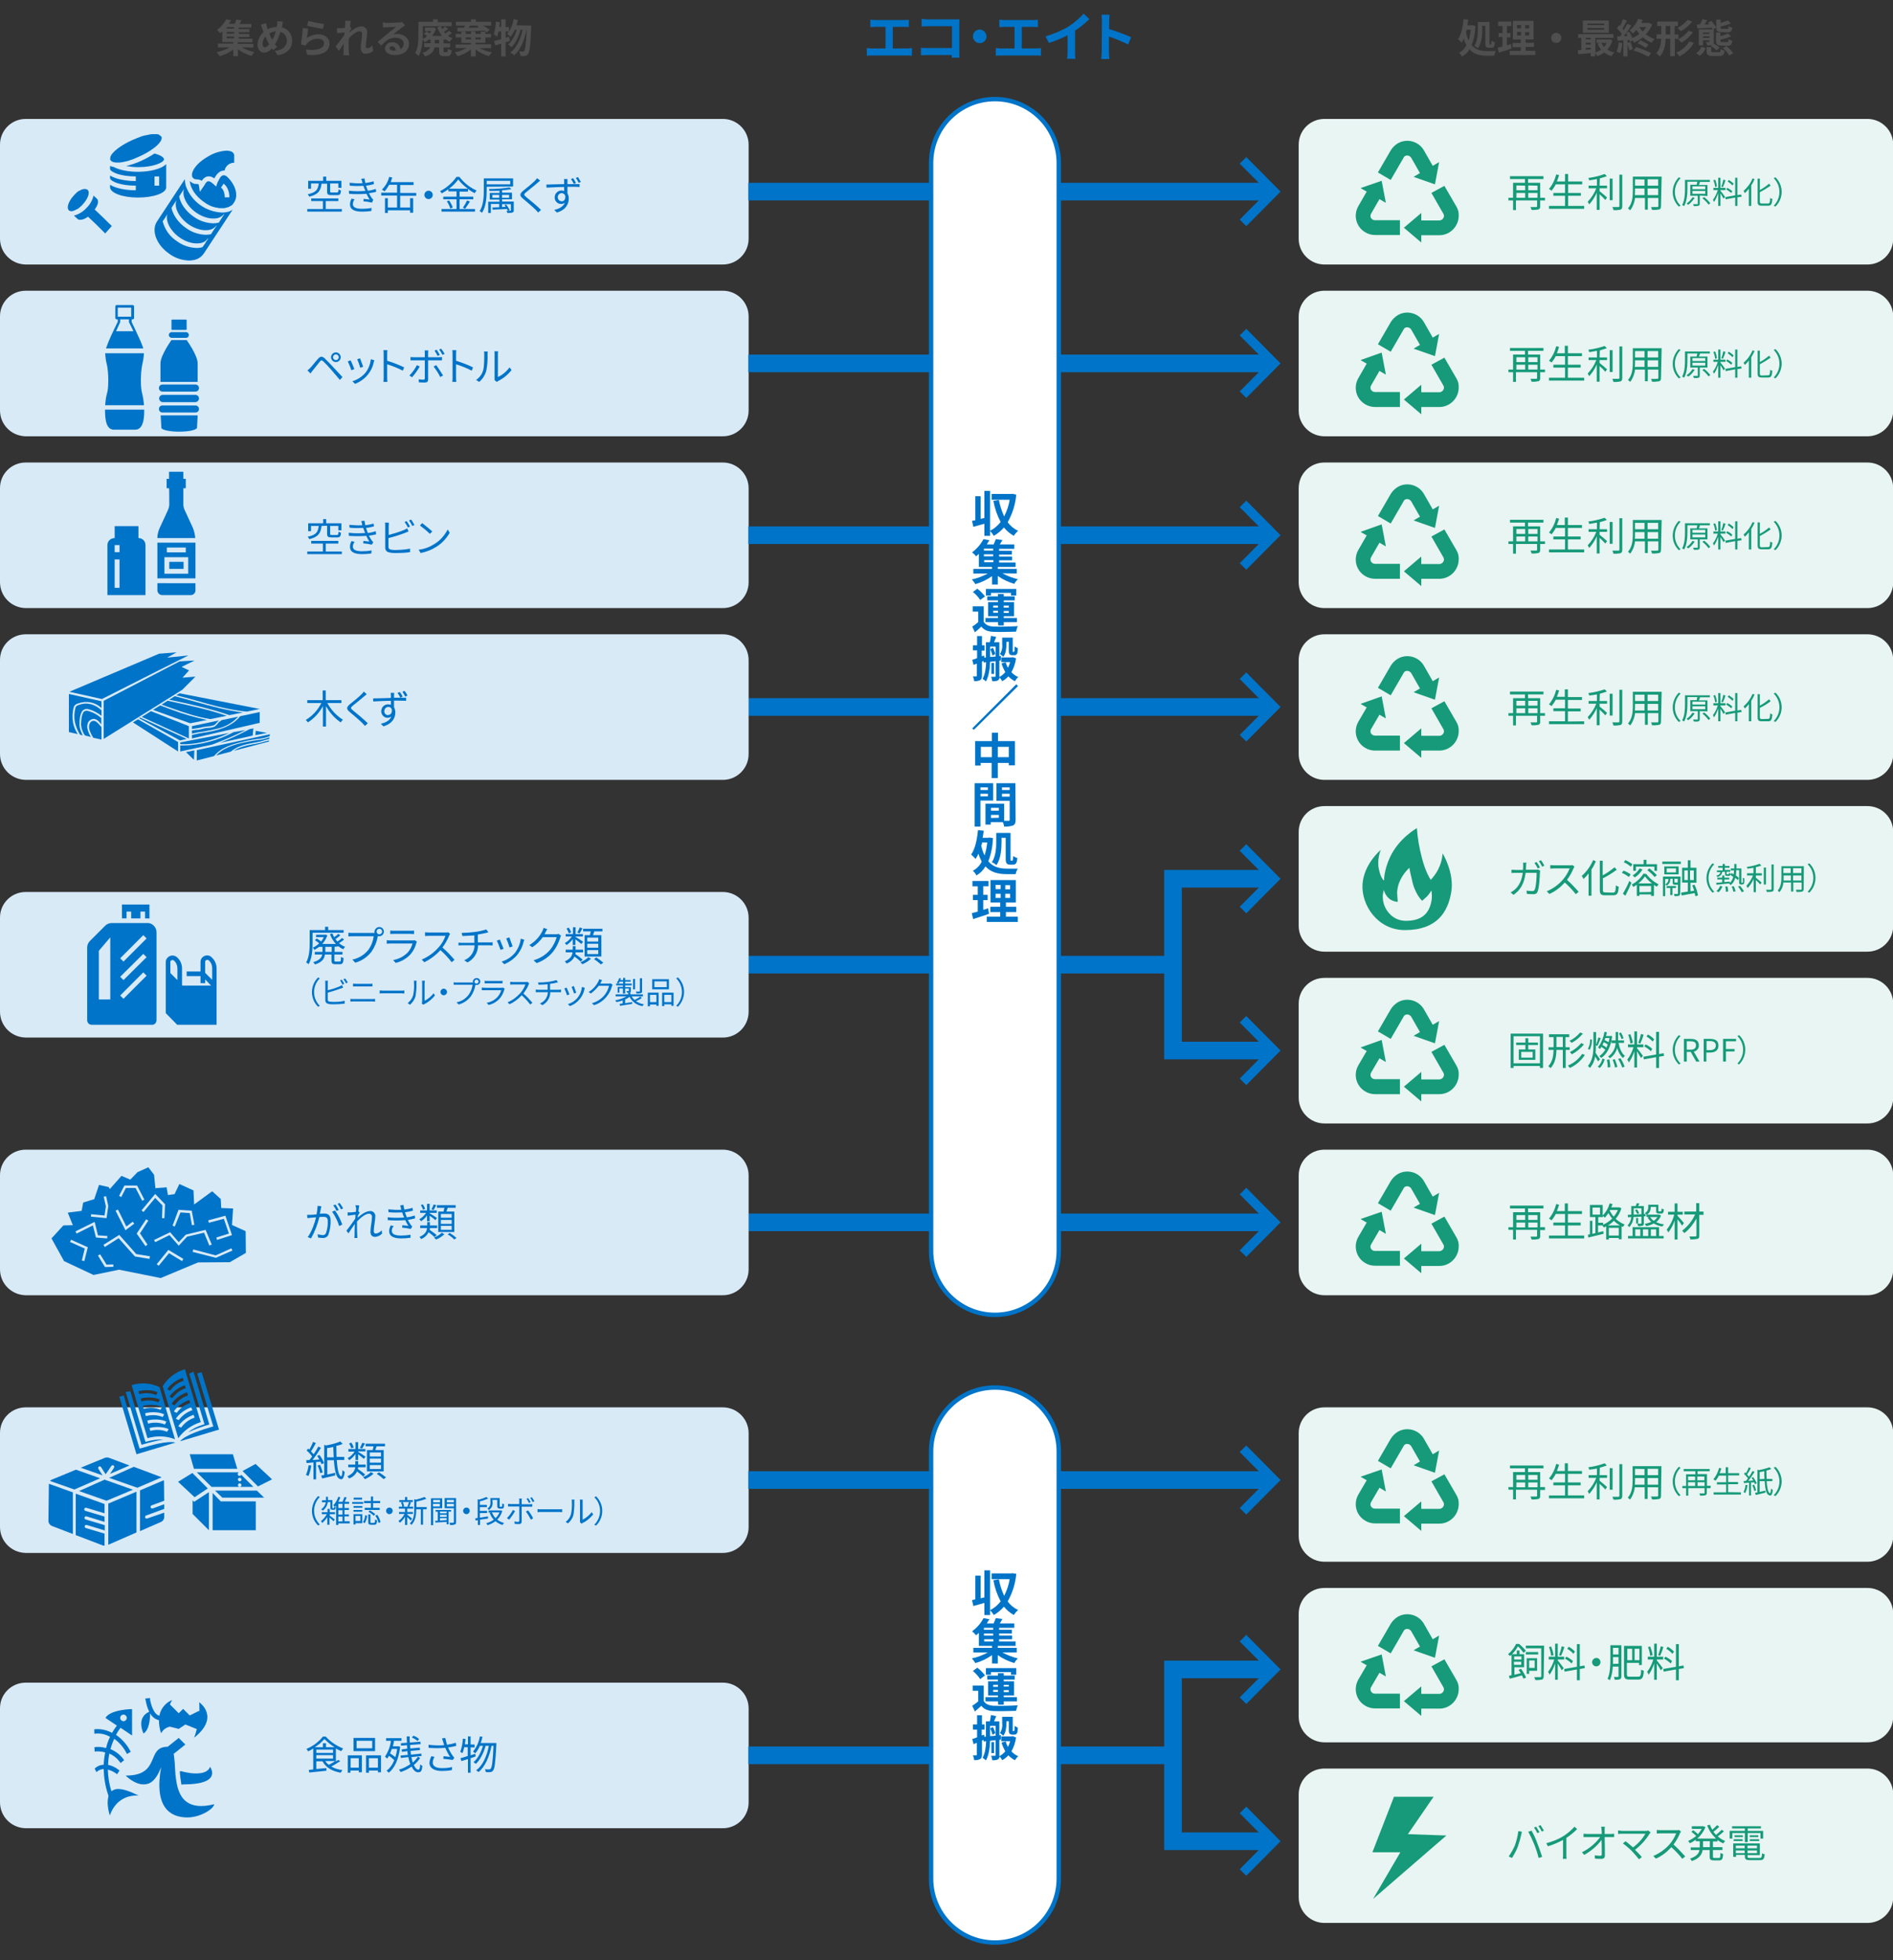
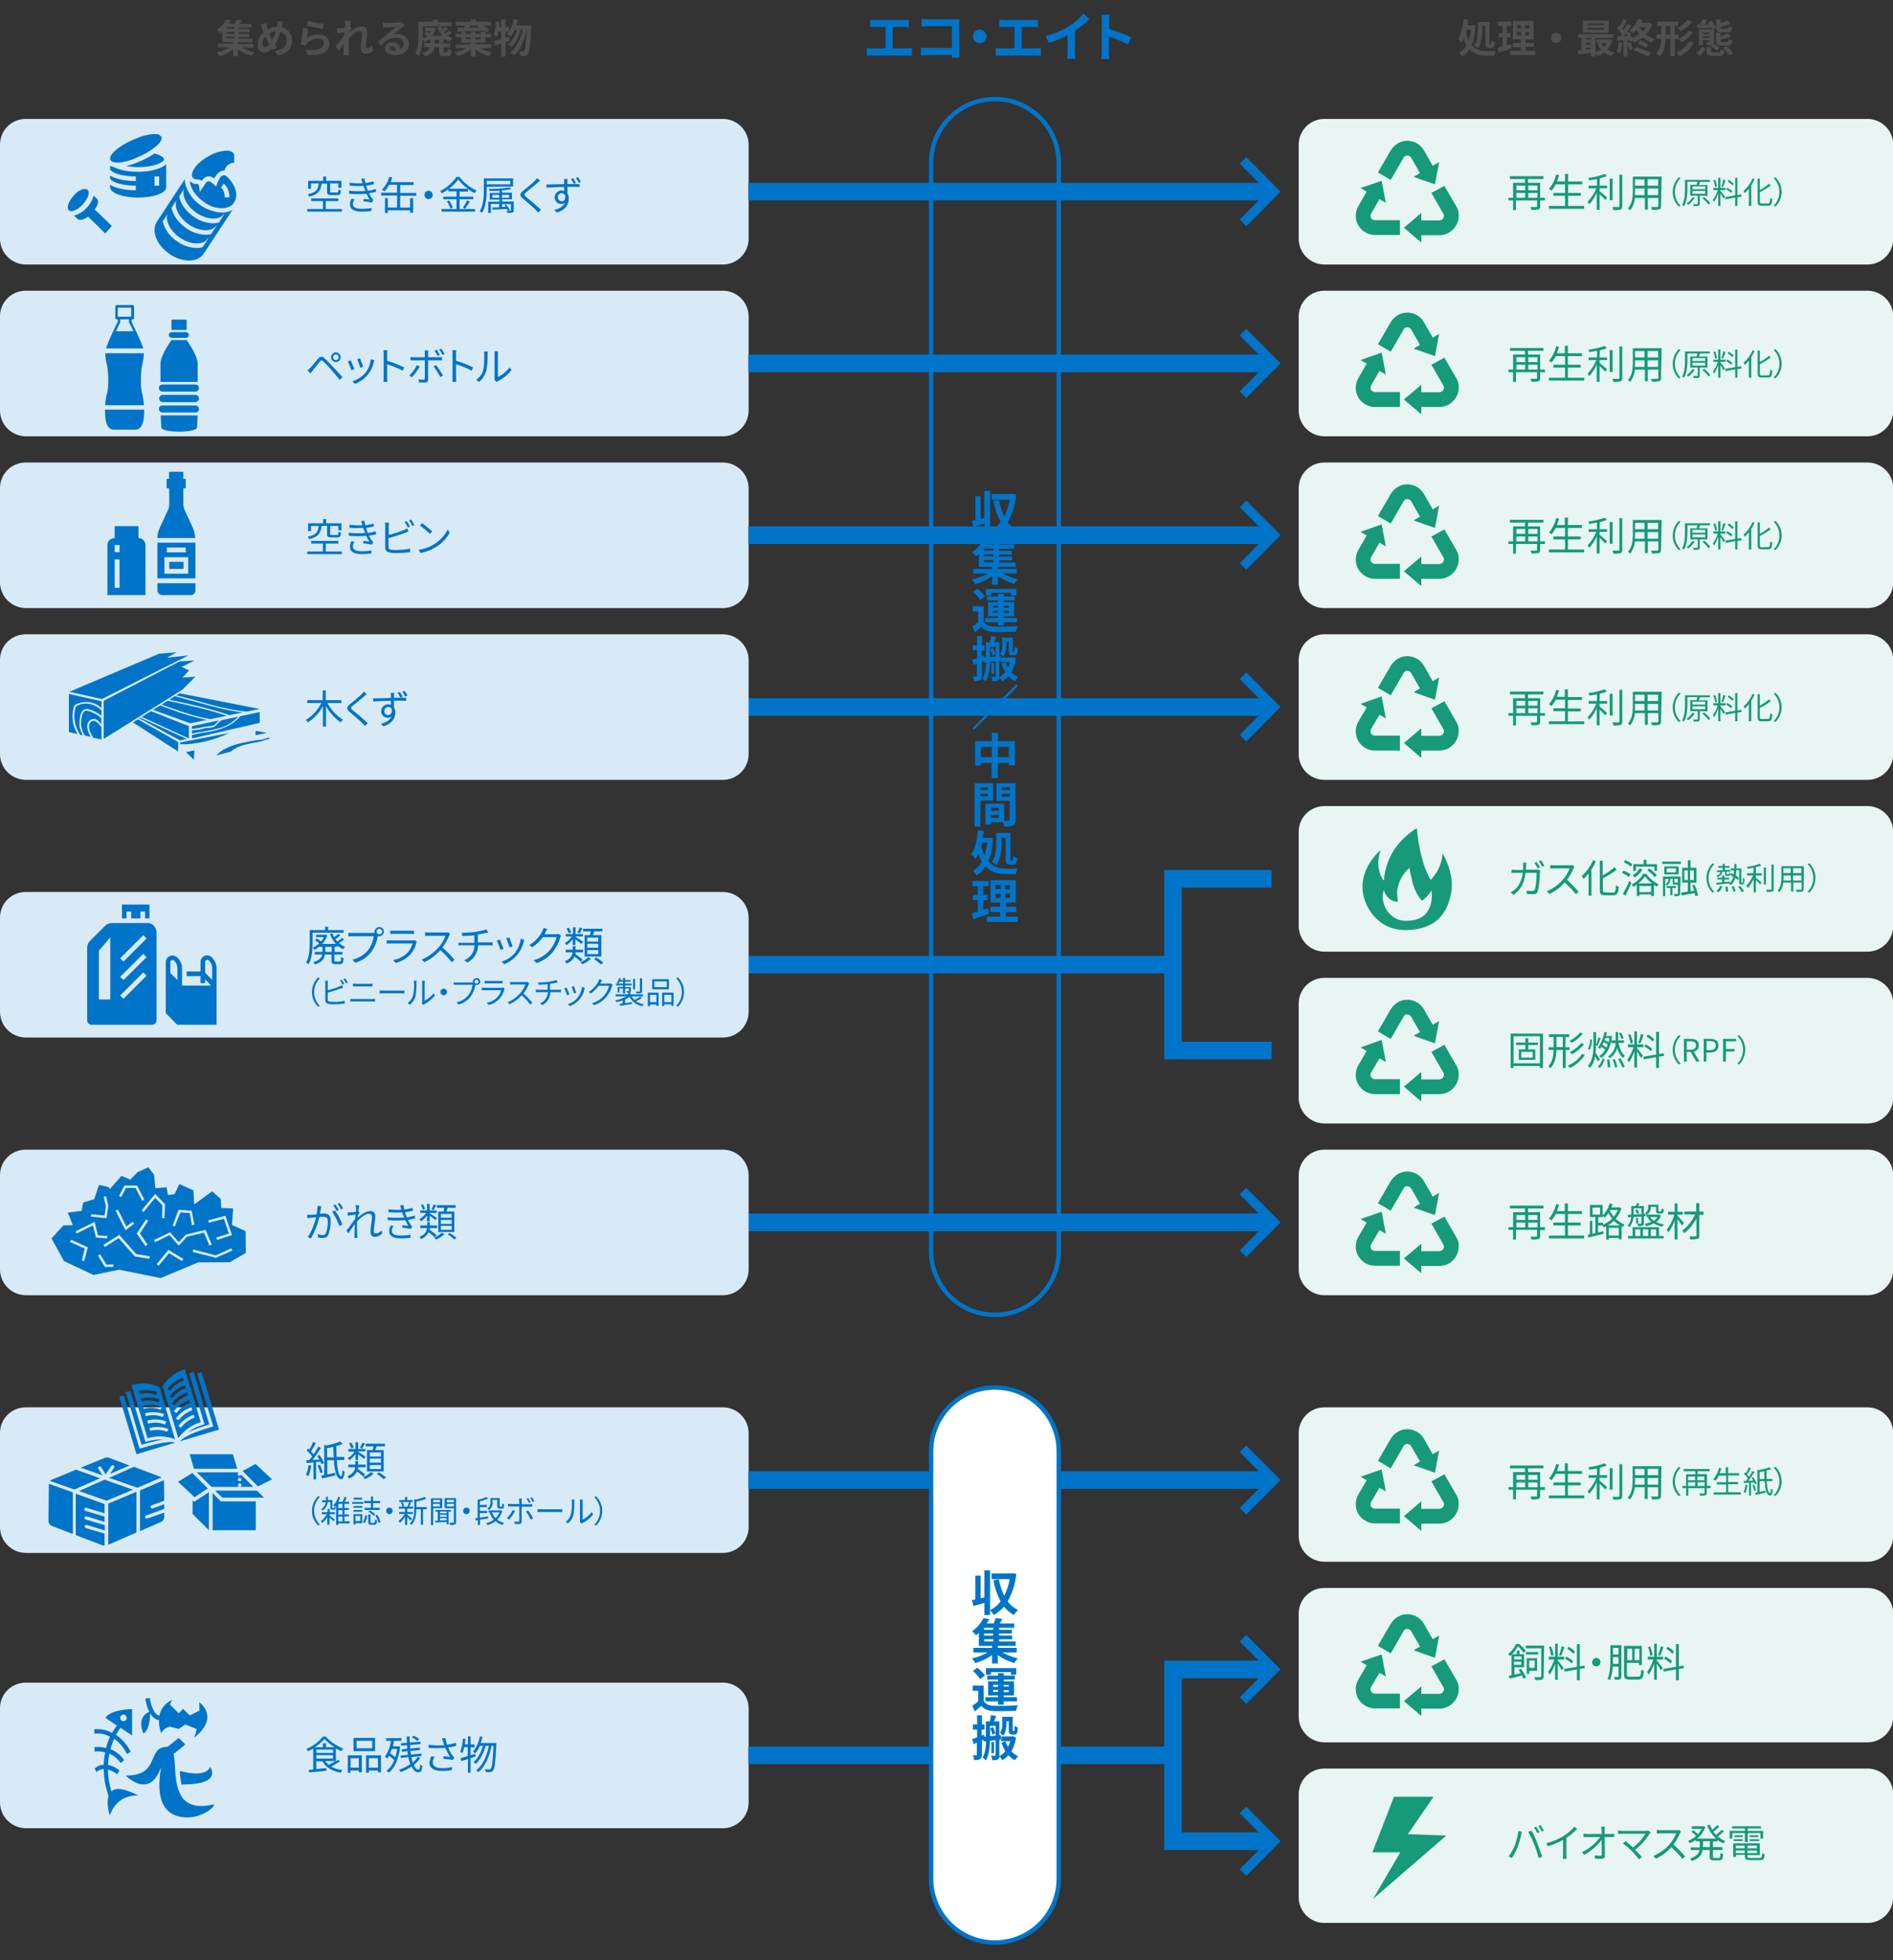
<svg xmlns="http://www.w3.org/2000/svg" version="1.1" id="レイヤー_1" x="0" y="0" viewBox="0 0 860 890" xml:space="preserve">
  <rect x="0" y="0" width="860" height="890" fill="#333333" stroke="none" />
  <style>.st0,.st1{fill:none;stroke:#0074c8;stroke-width:8;stroke-miterlimit:8}.st1{stroke-width:4.21;stroke-miterlimit:10}.st2{fill:#e8f5f2}.st3{fill:#d9eaf7}.st4{fill:#4f4f4f}.st5{fill:#0074c8}.st6{fill:#169a79}.st7{fill-rule:evenodd;clip-rule:evenodd;fill:#fff}</style>
  <g id="レイヤー_2_1_">
    <g id="Icons">
      <path class="st0" d="M340 321h237.7" />
      <path class="st1" d="M564.7 306.8l14.1 14.2-14.1 14.2" />
      <path class="st0" d="M340 555h237.7" />
      <path class="st1" d="M564.7 540.8l14.1 14.2-14.1 14.2" />
      <path class="st0" d="M340 438h192.9" />
      <path class="st2" d="M601.7 639h246.7c6.4 0 11.7 5.2 11.7 11.7v46.7c0 6.4-5.2 11.7-11.7 11.7H601.7c-6.4 0-11.7-5.2-11.7-11.7v-46.7c0-6.5 5.2-11.7 11.7-11.7z" />
      <path class="st3" d="M11.7 54h316.7c6.4 0 11.7 5.2 11.7 11.7v42.7c0 6.4-5.2 11.7-11.7 11.7H11.7C5.2 120 0 114.8 0 108.3V65.7C0 59.2 5.2 54 11.7 54zm0 78h316.7c6.4 0 11.7 5.2 11.7 11.7v42.7c0 6.4-5.2 11.7-11.7 11.7H11.7C5.2 198 0 192.8 0 186.3v-42.7c0-6.4 5.2-11.6 11.7-11.6zm0 78h316.7c6.4 0 11.7 5.2 11.7 11.7v42.7c0 6.4-5.2 11.7-11.7 11.7H11.7C5.2 276 0 270.8 0 264.3v-42.7c0-6.4 5.2-11.6 11.7-11.6zm0 195h316.7c6.4 0 11.7 5.2 11.7 11.7v42.7c0 6.4-5.2 11.7-11.7 11.7H11.7C5.2 471 0 465.8 0 459.3v-42.7c0-6.4 5.2-11.6 11.7-11.6zm0 234h316.7c6.4 0 11.7 5.2 11.7 11.7v42.7c0 6.4-5.2 11.7-11.7 11.7H11.7C5.2 705 0 699.8 0 693.3v-42.7c0-6.4 5.2-11.6 11.7-11.6z" />
      <path class="st4" d="M109.8 21.5c1.8 1 3.7 1.7 5.8 2.2-.5.5-1 1.1-1.3 1.7-2.2-.6-4.3-1.6-6.2-3v3.1H106v-3c-1.9 1.4-4 2.4-6.2 3-.4-.6-.9-1.2-1.4-1.8 2.1-.4 4.1-1.2 6-2.2H99v-1.7h7v-.7h-5v-4.9c-.3.3-.7.6-1 .9-.4-.6-.9-1-1.5-1.4 1.8-1.3 3.2-3 4.3-4.9l2.2.4c-.3.5-.6 1-1 1.6h2.6c.3-.6.6-1.3.8-1.9l2.4.3c-.3.6-.7 1.1-1 1.7h5.4v1.6h-5.7v.7h4.8v1.4h-4.8v.8h4.8v1.4h-4.8v.8h6.2v1.6H108v.7h7.1v1.7l-5.3-.1zm-3.4-9.2H103v.7h3.4v-.7zm0 2.2H103v.8h3.4v-.8zm-3.4 2.9h3.4v-.8H103v.8zm25.2-5.7c0 .2-.1.4-.2.7 2.8.6 4.8 3.2 4.7 6.1 0 3.8-2.7 6-6.5 6.6l-1.4-2c3.9-.3 5.5-2.4 5.5-4.6.1-1.9-1.1-3.5-2.9-4-.6 2-1.4 3.9-2.5 5.7.3.4.7.8 1 1.1l-1.8 1.4c-.2-.2-.4-.5-.6-.7-1.2 1.3-2.2 1.9-3.6 1.9s-2.9-1.3-2.9-3.6c.1-2.2 1-4.2 2.7-5.7-.2-.5-.3-1-.5-1.5-.2-.6-.4-1.3-.7-1.9l2.4-.7c.1.6.2 1.2.4 1.7.1.3.2.7.3 1.1 1.3-.7 2.7-1 4.1-1.1.1-.3.1-.6.2-.9.1-.6.1-1.1.1-1.7l2.5.2c-.1.6-.2 1.5-.3 1.9zm-7.9 9.8c.7 0 1.3-.6 2-1.4-.7-1.1-1.2-2.2-1.7-3.5-.8.9-1.3 2.1-1.3 3.4 0 .9.4 1.5 1 1.5zm3.4-3.4c.7-1.2 1.2-2.5 1.6-3.9-1 .1-2 .5-2.9 1 .3 1.1.7 2 1.3 2.9zm15.7-.8c1.5-1.1 3.4-1.7 5.3-1.7 3.1 0 5 1.9 5 4.1 0 3.3-2.6 5.8-10.1 5.2l-.7-2.4c5.4.7 8.3-.6 8.3-2.9 0-1.2-1.1-2-2.7-2-1.9-.1-3.7.7-5 2.1-.3.3-.5.7-.7 1l-2.1-.5c.4-2.5.7-5 .9-7.5l2.4.3c-.1 1.1-.4 3.3-.6 4.3zm7.8-6.4l-.5 2.2c-1.8-.2-5.8-1.1-7.2-1.4l.6-2.2c2.3.6 4.7 1.1 7.1 1.4zm9.6-1.5l2.6.1c-.1.5-.3 1.4-.4 2.5l.7.9c-.2.3-.6.9-.9 1.4v.4c1.4-1.2 3.5-2.7 5.2-2.7 1.4-.2 2.6.8 2.8 2.2v.5c0 1.9-.6 4.5-.6 6.4 0 .5.2.8.7.8.9-.1 1.7-.6 2.3-1.3l.3 2.5c-.9.9-2.1 1.3-3.4 1.3-1.4 0-2.2-1-2.2-2.7 0-1.9.6-4.6.6-6.2.1-.6-.3-1.2-1-1.3h-.3c-1.3 0-3.3 1.7-4.8 3.3V19c0 1.5 0 3 .1 4.7 0 .3.1 1 .1 1.4H156c0-.4.1-1 .1-1.3 0-1.4 0-2.5.1-4-.8 1.1-1.6 2.5-2.3 3.3l-1.4-2c1-1.3 2.8-3.6 3.9-5.1 0-.4.1-.8.1-1.3-.9.1-2.3.3-3.3.4l-.2-2.3h1.6c.5 0 1.3-.1 2.1-.2 0-.7.1-1.2.1-1.4.1-.8.1-1.3 0-1.8zm18.8 1c1 0 4.8-.1 5.8-.2.5 0 .9-.1 1.4-.2l1.2 1.6c-.4.3-.8.5-1.3.8-1 .7-2.9 2.3-4 3.2.6-.1 1.1-.2 1.7-.2 3.1 0 5.4 1.9 5.4 4.5 0 2.9-2.2 5.1-6.5 5.1-2.5 0-4.4-1.1-4.4-3 .1-1.7 1.5-2.9 3.2-2.8 1.9-.1 3.6 1.2 3.8 3.1.9-.4 1.5-1.4 1.5-2.5 0-1.6-1.6-2.7-3.7-2.7-2.8 0-4.6 1.5-6.5 3.6l-1.6-1.7c1.3-1 3.5-2.9 4.5-3.7s2.9-2.4 3.8-3.1c-.9 0-3.4.1-4.4.2-.5 0-1.1.1-1.5.1l-.1-2.4c.6.2 1.2.3 1.7.3zm3.2 12.6c.3 0 .7 0 1-.1-.1-1.2-.8-1.9-1.7-1.9-.7 0-1.1.4-1.1.9 0 .6.8 1.1 1.8 1.1zm22.7-4.9v1.6h3v1.8h-3v1.6c0 .6.1.6.4.6h1.1c.3 0 .4-.2.5-1.6.5.4 1.1.6 1.7.7-.2 2-.7 2.7-2 2.7h-1.6c-1.7 0-2.1-.6-2.1-2.4v-1.6h-2.1c-.3 1.7-1.3 3.2-4.3 4.1-.3-.6-.7-1.1-1.2-1.6 2.2-.6 3.1-1.6 3.5-2.6h-2.7v-1.8h2.9V18h-.9c-.6.5-1.2.9-1.8 1.2-.3-.5-.6-.9-.9-1.3-.1 2.5-.6 5.5-1.8 7.5-.5-.5-1-.9-1.6-1.3 1.4-2.3 1.5-5.6 1.5-8.1V9.9h6.6V8.8h2.2v1.3h6.3v1.8h-13.1v5.8c.7-.3 1.4-.8 1.9-1.3-.4-.4-.9-.7-1.4-1l1.1-1.2 1.5.9c.3-.3.5-.6.7-1H193v-1.6h3.6l.3-.1 1.2.6c-.4 1.2-1 2.3-1.8 3.3h4.5c-.9-1.2-1.7-2.5-2.2-3.9l1.7-.5c.2.4.4.9.6 1.3.5-.4 1-.8 1.3-1.1l1.4 1c-.6.5-1.2 1-1.9 1.4.2.2.4.5.6.7.6-.4 1.1-.8 1.6-1.2l1.4 1c-.6.5-1.2.9-1.8 1.2.6.5 1.4.9 2.1 1.2-.5.5-1 1-1.3 1.6-.7-.3-1.3-.7-1.9-1.2v.1l-.9.2zm-2 0h-2v1.6h2v-1.6zm18.5 3.8c1.7.9 3.6 1.5 5.5 1.9-.5.5-1 1.1-1.3 1.7-2.2-.6-4.3-1.6-6.1-3v3.1h-2.2v-3.1c-1.8 1.4-3.8 2.4-6 3-.4-.6-.8-1.2-1.3-1.7 1.9-.4 3.7-1.1 5.4-2h-5v-1.6h6.9v-.7h-4.3V17H207v-1.6h2.6v-1h2v1h2.4v-1.1h2v1.1h2.4v-1h2.1v1h2.6V17h-2.6v2.4h-4.4v.7h7v1.7l-5.1.1zm-10.2-9.3h2.9c.2-.3.4-.7.6-1h-4.2V9.9h6.9V8.8h2.2v1.1h6.9v1.7h-3.7c1.1.6 2.1 1.2 3.1 1.9l-1.4 1.2c-.3-.2-.6-.5-1.1-.8-4.4.2-9.1.4-12.2.4v-1.7zm3.8 5.3h2.4V17h-2.4v.9zm2-6.3c-.2.3-.5.7-.7 1l4.9-.1-1-.5.5-.4h-3.7zM216 17v.9h2.4V17H216zm15.6 1.6c-.6.2-1.3.4-1.9.6v6.4h-2v-5.8c-1 .3-1.9.6-2.7.8l-.5-2c.9-.2 2-.5 3.2-.8v-3.5h-1.2c-.2.8-.4 1.6-.7 2.3-.5-.4-1-.7-1.5-1 .6-1.9.9-3.8 1-5.8l1.8.3-.3 2.1h.9V8.8h2v3.5h1.5v2h-1.5v2.9l1.6-.5.3 1.9zm9.7-7v1c-.3 8-.7 11-1.4 11.9-.3.5-.8.8-1.4.9-.7.1-1.3.1-2 0-.1-.7-.3-1.4-.6-2.1.5.1 1.1.1 1.6.1.3 0 .5-.1.7-.4.4-.6.8-3 1.1-9.5h-.1c-.9 4.5-2.7 9.2-5.6 11.6-.5-.5-1.1-.9-1.8-1.2 2.9-2.1 4.7-6.2 5.6-10.4h-.9c-.8 2.9-2.3 6.2-4.1 7.9-.5-.5-1-.9-1.6-1.2 1.8-1.4 3.2-4.1 4-6.7h-.9c-.5 1.1-1.1 2.2-1.9 3.2-.5-.4-1-.9-1.6-1.2 1.5-2 2.6-4.3 2.9-6.8l2 .4c-.2.8-.4 1.6-.7 2.4l6.7.1z" />
      <path class="st5" d="M155.3 94.9v1.2h-15.7v-1.2h7.1v-3.6h-5.3v-1.2h12.3v1.2H148v3.6h7.3zm-9.2-11.6c-.4 3.2-1.4 5-5.6 6-.2-.4-.4-.8-.7-1.1 3.9-.8 4.7-2.2 5-4.9h-3.5v2.4H140v-3.6h6.8v-1.9h1.4v1.9h6.9v3.2h-1.4v-2H150v3.6c0 .4.1.5.8.5h2.3c.5 0 .6-.2.7-1.4.4.2.7.4 1.1.5-.1 1.7-.5 2.1-1.7 2.1h-2.6c-1.6 0-2-.3-2-1.7v-3.5h-2.5zm18-2.1l1.5-.2c.1.7.2 1.4.4 2.1 1.3-.2 2.5-.4 3.7-.8l.2 1.3c-1.2.3-2.4.6-3.6.7.1.4.3.9.4 1.2l.4 1.1c1.2-.1 2.4-.4 3.6-.8l.2 1.3c-1.1.3-2.2.5-3.3.6.4.8.8 1.5 1.3 2.2.2.3.4.5.7.8L169 92c-1.3-.3-2.6-.5-3.9-.6l.1-1.1 2.7.3c-.5-.8-1-1.7-1.4-2.6-2.6.2-5.3.2-7.9 0l-.1-1.4c2.5.3 5 .3 7.5.1-.1-.3-.2-.6-.4-.9l-.5-1.4c-2.1.1-4.1.1-6.2-.1l-.1-1.3c2 .2 4 .3 5.9.2-.1-.1-.1-.3-.1-.4-.1-.6-.3-1.1-.5-1.6zm-3.8 11.4c0 1.5 1.3 2.2 4.2 2.2 1.4 0 2.9-.1 4.3-.4l-.1 1.4c-1.4.2-2.8.3-4.2.3-3.5 0-5.5-1-5.5-3.3 0-.9.3-1.8.7-2.6l1.4.3c-.5.6-.7 1.3-.8 2.1zm21.5 1.6h4.5V90h1.4v6.6h-1.4v-1.1h-10.1v1.2h-1.3V90h1.3v4.2h4.2v-5.4h-7.2v-1.3h7.2v-3.6h-3.6c-.6 1.1-1.3 2.1-2.1 3-.4-.3-.8-.6-1.2-.8 1.6-1.6 2.8-3.6 3.3-5.8l1.4.3c-.2.7-.5 1.4-.7 2.1h10.4V84h-6.1v3.6h7.3v1.3h-7.3v5.3zm14.8-5.7c0 1.1-.9 1.9-1.9 1.9-1.1 0-1.9-.9-1.9-1.9 0-1.1.9-1.9 1.9-1.9 1 0 1.9.8 1.9 1.9zm12.2 6.4h7v1.2h-15.2v-1.2h6.8v-4.4h-6v-1.2h6v-2.4h-3.7v-1c-.9.7-2 1.3-3 1.9-.2-.4-.5-.7-.8-1 3-1.5 5.5-3.7 7.5-6.5h1.3c2.1 2.7 4.7 4.8 7.8 6.2l-.9 1.2c-1-.5-2.1-1.2-3-1.9V87h-3.8v2.3h6.2v1.2h-6.2v4.4zM204 91c.7 1 1.3 2.1 1.7 3.2l-1.1.5c-.4-1.2-.9-2.3-1.6-3.3l1-.4zm8.6-5.3c-1.7-1.2-3.2-2.6-4.4-4.2-1.2 1.6-2.6 3-4.2 4.2h8.6zm-2.3 8.6c.7-1 1.4-2.2 1.9-3.3l1.3.5c-.7 1.1-1.4 2.2-2.2 3.3l-1-.5zm10.8-9.5v1.5c0 3-.2 7.4-2.1 10.3-.3-.3-.7-.5-1.1-.7 1.8-2.8 1.9-6.8 1.9-9.7V81h13.3v3.7l-12 .1zm0-2.7v1.6h10.7v-1.6h-10.7zm12.3 13.4c0 .6-.1.8-.6 1-.7.2-1.5.2-2.3.2-.1-.3-.2-.7-.4-1h1.7c.2 0 .3-.1.3-.2v-2.8h-4V94l1.6-.1c-.2-.3-.4-.6-.5-.8l.8-.2c.6.8 1.1 1.6 1.6 2.5l-.8.3c-.1-.2-.3-.5-.5-.8-2.4.1-4.8.2-6.5.3l-.1-1 3.1-.1v-1.5H223v4.1h-1.2v-5.1h5.1v-1h-4.4v-3h4.4v-1c-1.5.1-3 .1-4.5.1-.1-.3-.1-.6-.3-.9 3.1 0 6.3-.2 9.4-.7l.8.8c-1.2.2-2.6.4-4.2.5v1.1h4.5v3h-4.5v1h5.3v4zm-6.6-5.7v-1.3h-3.1v1.3h3.1zm1.3-1.3v1.3h3.2v-1.3h-3.2zm16-5.4c-1.2 1.1-3.8 3.1-5.1 4.2-1.1.9-1.1 1.2.1 2.2 1.6 1.3 4.8 3.9 6.7 5.8l-1.3 1.2c-.4-.4-.8-.9-1.2-1.3-1.3-1.3-4-3.6-5.7-5s-1.5-2.2.1-3.6c1.4-1.1 4.1-3.3 5.3-4.5.4-.4.7-.8 1-1.2l1.4 1.1-1.3 1.1zm13.7-.7v1.2h5.5v1.3c-1-.1-2.6-.1-5.3-.1h-.2v3c.4.7.6 1.5.6 2.3 0 2.4-1.2 5.2-5.4 6.4l-1.2-1.2c2.4-.5 4.1-1.6 4.8-3.2-.5.3-1 .5-1.6.5-1.6.1-2.9-1.2-3-2.7v-.3c0-1.7 1.4-3.1 3.1-3.1.4 0 .8.1 1.2.2v-1.8c-2.8 0-5.8.2-8 .3l-.1-1.4c2 0 5.4-.2 8.1-.2v-1.2c0-.5-.1-1-.1-1.1h1.6v1.1zm-2.6 9c1 0 1.8-.8 1.6-2.5-.2-.7-.9-1.2-1.6-1.2-1 0-1.8.8-1.8 1.8v.1c0 1 .8 1.7 1.7 1.8h.1zm6.5-8.3l-1 .4c-.4-.8-.8-1.5-1.3-2.2l1-.4c.4.7.9 1.4 1.3 2.2zm2.2-.5l-1 .4c-.4-.8-.8-1.5-1.3-2.2l1-.4c.3.6.9 1.5 1.3 2.2zm-123 84.5c.9-.9 2.4-2.9 3.6-4.2 1-1.1 1.8-1.3 3-.2s2.6 2.6 3.7 3.8c1.2 1.3 3 3.2 4.4 4.7l-1.2 1.3c-1.3-1.6-2.9-3.4-4-4.7s-2.7-3-3.5-3.7-1-.6-1.6.1c-.9 1.1-2.4 3-3.2 4-.4.4-.8 1-1 1.4l-1.4-1.4c.3-.3.8-.7 1.2-1.1zm11.7-7.1c1.2 0 2.2 1 2.2 2.2 0 1.2-1 2.2-2.2 2.2-1.2 0-2.2-1-2.2-2.2 0-1.2 1-2.2 2.2-2.2zm0 3.5c.7 0 1.3-.6 1.3-1.3s-.6-1.3-1.3-1.3c-.7 0-1.3.6-1.3 1.3 0 .7.6 1.3 1.3 1.3zm8.4 4.1l-1.4.5c-.4-1.4-1-2.7-1.6-4l1.3-.5c.4.7 1.3 3.1 1.7 4zm8.8-3.1c-.4 2-1.3 3.9-2.6 5.5-1.5 1.9-3.6 3.4-5.9 4.3l-1.2-1.2c2.3-.7 4.3-2 5.9-3.8 1.4-1.8 2.2-3.9 2.5-6.2l1.6.5c-.2.4-.3.7-.3.9zm-4.8 2l-1.3.5c-.4-1.3-.9-2.6-1.4-3.9l1.3-.4c.2.7 1.1 3 1.4 3.8zm9.3-5.6c0-.6 0-1.3-.1-1.9h1.8c-.1.6-.1 1.3-.1 1.9v2.9c2.6.8 5.2 1.8 7.7 3l-.6 1.5c-2.3-1.2-4.6-2.1-7.1-2.9v5.9c0 .5 0 1.5.1 2.1h-1.8c.1-.7.1-1.4.1-2.1v-10.4zm12.9 10.4l-1.2-.8c1.4-1.4 2.5-3 3.4-4.7l1.3.6c-1 1.8-2.2 3.4-3.5 4.9zm7.3-10.9v1.8h4.8c.4 0 1 0 1.5-.1v1.5h-6.3v8.7c0 1-.5 1.4-1.6 1.4-.8 0-1.8-.1-2.6-.1l-.1-1.4c.7.1 1.4.2 2.1.2.5 0 .7-.2.7-.7v-8.1h-6.5v-1.5c.5.1 1 .1 1.5.1h5v-1.8c0-.4 0-.9-.1-1.3h1.7c-.1.4-.1.9-.1 1.3zm6.8 10.1l-1.3.7c-.8-1.7-1.9-3.3-3-4.8l1.2-.6c1.1 1.5 2.1 3.1 3.1 4.7zm-1.5-9.3l-1 .4c-.4-.9-.9-1.7-1.4-2.4l1-.4c.5.7 1 1.6 1.4 2.4zm2.2-.5l-1 .4c-.4-.8-.9-1.6-1.5-2.4l.9-.4c.6.7 1.1 1.5 1.6 2.4zm3.6.2c0-.6 0-1.3-.1-1.9h1.8c-.1.6-.1 1.3-.1 1.9v2.9c2.6.8 5.2 1.8 7.7 3l-.6 1.5c-2.3-1.2-4.6-2.1-7.1-2.9v5.9c0 .5 0 1.5.1 2.1h-1.8c.1-.7.1-1.4.1-2.1v-10.4zm13.9 7.2c.5-1.6.5-5.2.5-7.2 0-.4 0-.9-.1-1.3h1.7c-.1.4-.1.9-.1 1.3.1 2.6-.1 5.1-.6 7.6-.6 1.9-1.7 3.7-3.2 4.9l-1.4-.9c1.6-1.1 2.7-2.6 3.2-4.4zm5.2 3.5v-10.8c0-.4 0-.9-.1-1.3h1.7c-.1.4-.1.9-.1 1.3v10.4c2.1-1 3.9-2.5 5.3-4.4l.9 1.2c-1.6 2.1-3.7 3.8-6.1 5-.2.1-.4.3-.6.4l-1-.8v-1zm-69.4 78.8v1.2h-15.7v-1.2h7.1v-3.6h-5.3v-1.2h12.3v1.2H148v3.6h7.3zm-9.2-11.6c-.4 3.2-1.4 5-5.6 6-.2-.4-.4-.8-.7-1.1 3.9-.8 4.7-2.2 5-4.9h-3.5v2.4H140v-3.6h6.8v-1.9h1.4v1.9h6.9v3.2h-1.4v-2H150v3.6c0 .4.1.5.8.5h2.3c.5 0 .6-.2.7-1.5.4.2.7.4 1.1.5-.1 1.7-.5 2.1-1.7 2.1h-2.6c-1.6 0-2-.3-2-1.7v-3.6l-2.5.1zm18-2.2l1.5-.2c.1.7.2 1.4.4 2.1 1.3-.2 2.5-.4 3.7-.8l.2 1.3c-1.2.3-2.4.6-3.6.7.1.4.3.9.4 1.2l.4 1.1c1.2-.1 2.4-.4 3.6-.8l.2 1.4c-1.1.3-2.2.5-3.3.6.4.8.8 1.5 1.3 2.2.2.3.4.5.7.8l-.7 1.1c-1.3-.3-2.6-.5-3.9-.6l.1-1.1 2.7.3c-.5-.8-1-1.7-1.4-2.6-2.6.2-5.3.2-7.9 0l-.1-1.4c2.5.3 5 .3 7.5.1-.1-.3-.2-.6-.4-.9-.2-.5-.3-1-.5-1.4-2.1.1-4.1.1-6.2-.1l-.1-1.3c2 .2 4 .3 5.9.2-.1-.1-.1-.3-.1-.4 0-.4-.2-1-.4-1.5zm-3.8 11.5c0 1.5 1.3 2.2 4.2 2.2 1.4 0 2.9-.1 4.3-.4l-.1 1.4c-1.4.2-2.8.3-4.2.3-3.5 0-5.5-1-5.5-3.3 0-.9.2-1.8.7-2.6l1.4.3c-.5.6-.7 1.3-.8 2.1zm16.3-9.3v4.1c2.3-.6 4.6-1.3 6.8-2.2.5-.2 1.1-.5 1.6-.8l.6 1.4c-.5.2-1.2.5-1.7.7-2.4.9-4.9 1.7-7.4 2.3v4c0 .9.4 1.1 1.3 1.3.8.1 1.6.2 2.4.1 2.1 0 4.1-.2 6.1-.6v1.6c-2.1.3-4.1.4-6.2.4-1 0-1.9 0-2.9-.2-1.4-.2-2.2-.9-2.2-2.3v-9.9c0-.5 0-1-.1-1.4h1.7c.1.5.1 1 0 1.5zm9.7.3l-1 .4c-.4-.9-.9-1.7-1.5-2.5l.9-.4c.6.7 1.2 1.8 1.6 2.5zm2-.7l-1 .4c-.4-.9-.9-1.7-1.5-2.5l1-.4c.6.9 1.1 1.7 1.5 2.5zm9.1 8.6c2.6-1.6 4.6-3.9 6-6.6l.9 1.5c-1.5 2.6-3.5 4.8-6.1 6.4-2.2 1.4-4.6 2.3-7.1 2.8l-.9-1.5c2.6-.3 5-1.2 7.2-2.6zm-1-5.7l-1.1 1.1c-1.4-1.4-2.9-2.6-4.5-3.8l1-1.1c1.6 1.2 3.1 2.5 4.6 3.8zm-54.4 187c0 2.8-.2 6.8-1.8 9.5-.3-.3-.7-.6-1.1-.8 1.4-2.5 1.6-6.1 1.6-8.7v-6h7v-1.5h1.4v1.5h7v1.2H142v4.8zm10 1.6v2.3h3.6v1.2h-3.7v2.6c0 .5.1.6.6.6h1.8c.5 0 .6-.3.6-2.1.4.2.7.4 1.2.5-.1 2.2-.5 2.8-1.6 2.8h-2.1c-1.4 0-1.8-.4-1.8-1.8v-2.6h-3c-.2 1.8-1.2 3.5-4.5 4.5-.2-.4-.5-.7-.8-1 2.9-.9 3.8-2.1 4.1-3.5H143v-1.2h3.5v-2.3H145c-.7.5-1.4 1-2.1 1.4-.2-.4-.5-.7-.8-1 1.1-.5 2.1-1.2 2.9-2-.6-.5-1.3-1-1.9-1.4l.8-.8c.7.4 1.4.9 2 1.4.5-.6.9-1.3 1.2-2h-3.5v-1.1h4.1l.2-.1.8.4c-.5 1.5-1.3 2.8-2.3 3.9h6.2c-1.2-1.3-2.1-2.8-2.7-4.5l1.1-.3c.2.6.5 1.2.8 1.7.7-.4 1.3-.9 1.9-1.5l.9.7c-.7.6-1.4 1.2-2.2 1.7.3.4.6.8.9 1.1.7-.5 1.5-1 2.1-1.6l.9.7c-.7.6-1.5 1.2-2.3 1.6.8.7 1.7 1.3 2.8 1.7-.3.3-.6.7-.9 1.1-.8-.4-1.5-.8-2.2-1.4v.1l-1.7.2zm-1.3 0h-2.9v2.3h2.9v-2.3zm21.6-9c1.2 0 2.1 1 2.1 2.1 0 1.2-1 2.1-2.1 2.1-.2 0-.5 0-.7-.1v.2c-.4 2.5-1.4 4.8-2.8 6.9-1.9 2.4-4.4 4.2-7.4 5l-1.3-1.4c2.9-.6 5.5-2.2 7.3-4.5 1.3-1.8 2.1-3.9 2.4-6.1h-9.6c-.8 0-1.4 0-1.9.1v-1.7c.6.1 1.2.1 1.9.1h10c-.1-.2-.1-.4-.1-.6.1-1.1 1.1-2.1 2.2-2.1zm0 3.3c.7 0 1.3-.5 1.3-1.2s-.5-1.3-1.2-1.3-1.3.5-1.3 1.2c0 .8.5 1.3 1.2 1.3zm16.9 3.8c-.5 2-1.4 3.8-2.7 5.3-1.8 1.9-4.1 3.3-6.7 3.9l-1.2-1.3c2.5-.4 4.8-1.6 6.6-3.4 1.1-1.2 1.8-2.6 2.2-4.1h-9.9c-.4 0-1.2 0-1.8.1v-1.6c.7.1 1.3.1 1.8.1h9.9c.3 0 .7 0 1-.1l1.1.7c-.2 0-.3.2-.3.4zm-10.2-5.4h7.4c.6 0 1.1 0 1.7-.1v1.6c-.4 0-1.1-.1-1.7-.1H179c-.6 0-1.2 0-1.7.1v-1.6c.6.1 1.1.1 1.7.1zm25.1 2.1c-.8 2-1.8 3.8-3.1 5.5 2 1.7 3.8 3.6 5.5 5.6l-1.3 1.1c-1.5-2-3.3-3.9-5.1-5.5-2.1 2.3-4.5 4.1-7.3 5.5l-1.2-1.2c3-1.3 5.6-3.2 7.7-5.6 1.4-1.5 2.4-3.3 3.1-5.2H195c-.6 0-1.7.1-1.9.1v-1.7c.3 0 1.3.1 1.9.1h7.2c.5 0 .9 0 1.4-.1l.9.7c-.1.2-.3.5-.4.7zm12-1.6c1.6-.2 3.3-.6 4.8-1.1l1 1.3c-.4.1-.8.2-1.1.3-1.2.3-2.5.5-3.7.7v3.6h5.2c.4 0 1.1 0 1.5-.1v1.5c-.4 0-1-.1-1.4-.1h-5.2c0 3.3-1.9 6.3-4.8 7.8l-1.5-1c2.8-1.1 4.7-3.8 4.7-6.8H210c-.6 0-1.2 0-1.7.1V428c.4 0 1.1.1 1.6.1h5.6v-3.4c-1.9.2-4 .2-5.4.3l-.4-1.4c2.2-.1 4.3-.2 6.4-.5zm12.7 7.7l-1.4.5c-.5-1.4-1-2.8-1.7-4.2l1.4-.5c.3.8 1.3 3.2 1.7 4.2zm9.1-3.2c-.5 2.1-1.4 4-2.7 5.7-1.6 2-3.7 3.5-6.1 4.5l-1.2-1.2c2.4-.7 4.5-2.1 6.1-4 1.4-1.9 2.3-4.1 2.6-6.4l1.6.5c-.2.4-.2.7-.3.9zm-5 2.1l-1.4.5c-.4-1.4-.9-2.7-1.5-4.1l1.4-.5c.3.8 1.2 3.3 1.5 4.1zm14.9-6.3c-.1.3-.3.5-.4.8h5.1c.4 0 .8 0 1.2-.2l1.2.8c-.2.3-.3.7-.4 1-.7 2.3-1.8 4.5-3.3 6.4-2 2.4-4.5 4.1-7.4 5.1l-1.4-1.3c2.9-.8 5.5-2.4 7.5-4.7 1.4-1.7 2.4-3.7 3-5.8h-6.3c-1.3 1.8-2.9 3.4-4.8 4.6l-1.3-1c2.5-1.5 4.6-3.7 5.9-6.3l.6-1.5 1.7.6c-.4.4-.6.9-.9 1.5zm16 13.2c-.9-.8-1.8-1.6-2.8-2.3-.7 1.5-2 2.6-3.6 3.2-.2-.4-.5-.7-.8-1 2.7-1.2 3.4-2.7 3.5-4.1H257v-1.2h3.2v-1.6h1.3v1.6h3.4v1.2h-3.4c0 .3 0 .5-.1.8 1.2.8 2.3 1.6 3.3 2.5l-.9.9zm-3.6-10.2c-.8 1.1-1.7 2-2.8 2.7-.2-.3-.5-.6-.8-.9 1.3-.7 2.4-1.8 3.2-3H257v-1.1h3.3V421h1.2v3.1h3.3v1.1h-3.3v.2c.7.4 2.9 1.8 3.4 2.2l-.8 1c-.8-.7-1.7-1.4-2.7-2.1v2.6h-1.2v-2.7zm-1.8-2.6c-.2-.8-.6-1.5-1-2.2l1-.4c.5.7.8 1.4 1.1 2.1l-1.1.5zm6.2-2.3c-.4.8-.9 1.7-1.3 2.3l-1-.4c.4-.7.8-1.5 1.1-2.3l1.2.4zm3.9 13.8c-1.1 1.1-2.5 1.9-3.9 2.5l-.9-.9c1.3-.5 2.6-1.3 3.6-2.3l1.2.7zm-.5-10.7c.1-.5.3-1.2.4-1.7h-3.5v-1.2h8.8v1.2H270c-.2.6-.4 1.2-.6 1.7h3.8v9.7h-7.6v-9.7h2.4zm3.8 1.1h-5v1.8h5v-1.8zm0 2.8h-5v1.8h5v-1.8zm0 2.9h-5v1.8h5v-1.8zm-.9 3.3c1.1.7 2.2 1.5 3.2 2.4l-1.1.8c-1-.9-2-1.7-3.1-2.4l1-.8zm-126.4 9.1l.8.4c-3.4 3.4-3.5 8.9-.1 12.4l.1.1-.8.4c-3.7-3.6-3.7-9.6 0-13.3-.1 0 0 0 0 0zm4.4 2.6v3.2c1.8-.4 3.6-1 5.3-1.7l1.2-.6.5 1.1c-.4.2-.9.4-1.3.5-1.9.7-3.8 1.3-5.7 1.8v3.1c0 .7.3.9 1 1 .6.1 1.2.1 1.9.1 1.6 0 3.2-.1 4.8-.5v1.3c-1.6.2-3.2.3-4.9.3-.7 0-1.5 0-2.2-.1-1.1-.2-1.7-.7-1.7-1.8v-7.7c0-.4 0-.8-.1-1.1h1.3c-.1.3-.1.7-.1 1.1zm7.5.3l-.8.4c-.3-.7-.7-1.3-1.1-2l.7-.3c.5.6.9 1.2 1.2 1.9zm1.6-.6l-.8.4c-.3-.7-.7-1.3-1.2-1.9l.8-.3c.5.5.8 1.1 1.2 1.8zm2.7 7.5h8.4c.4 0 .9 0 1.3-.1v1.3c-.4 0-.9-.1-1.3-.1h-8.4c-.5 0-1 0-1.5.1v-1.3c.5.1.9.1 1.5.1zm1.1-6.9h6c.5 0 1 0 1.4-.1v1.3h-8.8v-1.3c.4 0 .9.1 1.4.1zm12.7 3.1h7.7c.7 0 1.2 0 1.5-.1v1.4c-.3 0-.9-.1-1.5-.1h-7.7c-.8 0-1.5 0-2 .1v-1.4c.5 0 1.2.1 2 .1zm13.2 2.1c.4-1.9.5-3.7.4-5.6 0-.3 0-.7-.1-1h1.3c0 .2-.1.6-.1 1 .1 2-.1 4-.4 6-.4 1.5-1.3 2.8-2.5 3.9l-1.1-.7c1.2-1 2.1-2.2 2.5-3.6zm4.1 2.8v-8.4c0-.3 0-.7-.1-1h1.3c0 .3 0 .7-.1 1v8.1c1.6-.8 3-2 4.1-3.4l.6 1c-1.3 1.6-2.9 3-4.8 3.9-.2.1-.3.2-.5.3l-.7-.6c.2-.4.2-.7.2-.9zm11.3-4.3c0 .8-.7 1.5-1.5 1.5s-1.5-.7-1.5-1.5.7-1.5 1.5-1.5 1.5.7 1.5 1.5zm13.4-6.3c.9-.1 1.6.6 1.7 1.4.1.9-.6 1.6-1.4 1.7h-.3c-.2 0-.4 0-.5-.1v.1c-.3 1.8-1 3.6-2.1 5.2-1.4 1.8-3.3 3.1-5.5 3.7l-1-1c2.2-.4 4.1-1.6 5.5-3.4 1-1.4 1.6-2.9 1.8-4.6h-8.6V446c.5.1.9.1 1.4.1h7.4c0-.1-.1-.3-.1-.5.1-.8.8-1.5 1.7-1.5-.1 0 0 0 0 0zm0 2.5c.5 0 .9-.4.9-.9s-.4-.9-.9-.9-.9.4-.9.9c-.1.5.4.9.9.9zm12.6 2.8c-.4 1.5-1.1 2.8-2.1 4-1.3 1.4-3.1 2.5-5 2.9l-.9-1c1.9-.3 3.6-1.2 4.9-2.6.8-.9 1.4-1.9 1.7-3.1h-8.8v-1.2c.5 0 1 .1 1.4.1h7.4c.3 0 .5 0 .8-.1l.8.5c-.1.2-.2.4-.2.5zm-7.6-4h5.5c.4 0 .8 0 1.3-.1v1.2h-8.1v-1.2c.4.1.8.1 1.3.1zm18.7 1.6c-.6 1.5-1.4 2.8-2.4 4.1 1.5 1.3 2.8 2.7 4.1 4.2l-1 .8c-1.2-1.5-2.4-2.9-3.9-4.2-1.5 1.7-3.4 3.1-5.5 4.1l-.9-.9c2.2-.9 4.2-2.4 5.8-4.2 1-1.1 1.8-2.5 2.3-3.9h-5.5c-.5 0-1.3 0-1.4.1v-1.3c.2 0 1 .1 1.4.1h5.4c.3 0 .7 0 1-.1l.7.5c.1.3 0 .5-.1.7zm9-1.2c1.2-.2 2.4-.4 3.6-.8l.7 1-.8.2c-.7.2-1.8.4-2.8.5v2.7h3.9c.3 0 .8 0 1.1-.1v1.2H250c0 2.5-1.4 4.7-3.6 5.9l-1.1-.8c2.1-.8 3.5-2.8 3.6-5.1h-5.5v-1.2c.3 0 .8.1 1.2.1h4.2v-2.5c-1.4.1-3 .2-4.1.2l-.3-1c1.7 0 3.3-.1 4.8-.3zm9.5 5.7l-1.1.4c-.3-1.1-.8-2.1-1.2-3.1l1-.4c.3.6 1.1 2.4 1.3 3.1zm6.8-2.3c-.3 1.6-1 3-2 4.3-1.2 1.5-2.8 2.7-4.6 3.3l-.9-.9c1.8-.5 3.4-1.6 4.5-3s1.7-3 1.9-4.8l1.2.4c.1.3 0 .5-.1.7zm-3.7 1.5l-1 .4c-.3-1-.7-2-1.1-3l1-.4c.2.5.9 2.4 1.1 3zM273 446l-.3.6h3.8c.3 0 .6 0 .9-.1l.9.6c-.1.2-.2.5-.3.7-.5 1.8-1.3 3.4-2.5 4.8-1.5 1.8-3.4 3.1-5.6 3.8l-1-.9c2.2-.6 4.1-1.8 5.6-3.5 1.1-1.3 1.8-2.8 2.2-4.4H272c-1 1.3-2.2 2.5-3.6 3.5l-1-.7c1.9-1.1 3.4-2.8 4.4-4.7.2-.3.3-.7.4-1.1l1.3.4c-.1.3-.3.6-.5 1zm18.6 7.1c-.8.6-1.7 1.1-2.7 1.5 1.1.7 2.3 1.2 3.6 1.4-.2.2-.4.5-.6.8-2.5-.3-4.7-1.9-5.9-4.2-.6.5-1.3.9-2 1.2v1.7l3.2-.5v.8l-5.5.9-.2-.9 1.4-.2v-1.4c-.9.4-1.8.6-2.8.8-.2-.3-.4-.5-.6-.8 1.8-.3 3.5-.9 5.1-1.8h-4.9v-.9h5.7v-.8h1v.8h5.7v.9H287c.3.6.8 1.2 1.3 1.6.9-.4 1.8-.9 2.6-1.5l.7.6zm-8.6-5.7h-3.1v-.8h3.2v-.9h-1.6c-.2.3-.3.6-.5.9-.2-.1-.5-.3-.8-.4.5-.6.9-1.3 1.1-2.1l.8.2c-.1.2-.2.5-.3.7h1.3v-1h.9v1h2.5v.7H284v.9h3v.8h-3v.8h2.6v1.7c0 .4 0 .6-.4.7-.4.1-.9.2-1.3.1-.1-.2-.2-.5-.3-.7h.9c.1 0 .2 0 .2-.2v-1H284v2.3h-1v-2.3h-1.6v1.9h-.8v-2.6h2.4v-.7zm5.5 1.8h-.9v-4.7h.9v4.7zm3.2.8c0 .5-.1.8-.5.9-.7.2-1.3.2-2 .2l-.3-.9h1.6c.2 0 .2-.1.2-.2v-5.8h1v5.8zm2.6.7h4.9v6h-1v-.6h-2.9v.8h-1v-6.2zm1 1v3.3h2.9v-3.3h-2.9zm8.6-2.5h-7.6v-4.6h7.6v4.6zm-1-3.6h-5.6v2.6h5.6v-2.6zm3.1 5.1v6h-1v-.7h-3.2v.8h-1v-6.1h5.2zm-1 4.3v-3.3h-3.2v3.3h3.2zm3 2.1l-.8-.4c3.4-3.4 3.5-8.9.1-12.4l-.1-.1.8-.4c3.7 3.6 3.7 9.5 0 13.3 0-.1 0 0 0 0zM143.6 663.8v7.9h-1.2V664l-3.1.3-.2-1.3 1.5-.1c.4-.5.8-1 1.2-1.6-.7-1-1.5-1.9-2.5-2.7l.7-.9c.2.2.4.3.5.5.7-1.1 1.3-2.3 1.7-3.5l1.3.5c-.7 1.3-1.4 2.6-2.2 3.8.4.4.8.9 1.2 1.3.8-1.1 1.5-2.3 2.1-3.5l1.2.6c-1.2 1.9-2.4 3.7-3.8 5.5l3.1-.2c-.3-.5-.6-1.1-1-1.6l1-.5c.9 1.1 1.6 2.4 2.1 3.7l-1.1.5c-.1-.3-.3-.7-.5-1.1l-2 .1zm-2.2 1.6c-.2 1.6-.6 3.2-1.3 4.8-.3-.2-.7-.4-1.1-.5.6-1.4 1-2.9 1.2-4.4l1.2.1zm4-.3c.5 1.1.9 2.3 1.2 3.4l-1.1.4c-.3-1.2-.7-2.3-1.2-3.5l1.1-.3zm7.6-2.1c.3 4 .8 7 2 7.3.3.1.5-1.1.6-2.8.3.3.6.5 1 .8-.3 2.9-1.1 3.8-2.2 3.2-1.7-.5-2.4-3.9-2.7-8.5h-3v6.5c1.1-.2 2.3-.5 3.5-.8l.1 1.2c-2.1.5-4.2 1-5.9 1.4l-.5-1.3 1.4-.3V656l.8.3c2.2-.4 4.4-.9 6.5-1.8l1.1 1.1c-.9.4-1.9.7-2.9.9 0 1.7.1 3.5.1 5h3.5v1.4H153zm-1.4-1.3c-.1-1.5-.1-3.1-.2-4.7-.9.2-1.9.4-2.8.5v4.2h3zm13.4 8.7c-.9-.8-1.8-1.6-2.8-2.3-.7 1.5-2 2.6-3.6 3.2-.2-.4-.5-.7-.8-1 2.7-1.2 3.4-2.7 3.6-4.1h-3.2V665h3.2v-1.6h1.3v1.6h3.4v1.2h-3.4c0 .3-.1.5-.1.8 1.2.8 2.3 1.6 3.3 2.5l-.9.9zm-3.5-10.2c-.8 1.1-1.7 2-2.8 2.8-.2-.3-.5-.7-.8-.9 1.3-.7 2.4-1.8 3.2-3h-2.8v-1.2h3.2v-3.1h1.2v3.1h3.3v1.1h-3.3v.2c.7.4 2.9 1.8 3.4 2.2l-.8 1c-.8-.7-1.7-1.4-2.6-2.1v2.6h-1.2v-2.7zm-1.9-2.6c-.2-.8-.6-1.5-1-2.2l1-.4c.5.7.8 1.4 1.1 2.2l-1.1.4zm6.2-2.2c-.4.8-.8 1.5-1.3 2.3l-1-.3c.4-.7.8-1.5 1.1-2.3l1.2.3zm3.9 13.7c-1.1 1.1-2.5 1.9-3.9 2.5-.2-.3-.6-.7-.9-.9 1.3-.5 2.6-1.3 3.6-2.3l1.2.7zm-.4-10.7c.1-.5.3-1.2.4-1.7h-3.6v-1.2h8.8v1.2h-3.8c-.2.6-.4 1.2-.6 1.7h3.8v9.7h-7.6v-9.7h2.6zm3.8 1.1H168v1.8h5.1v-1.8zm0 2.8H168v1.8h5.1v-1.8zm0 2.9H168v1.8h5.1v-1.8zm-.9 3.3c1.1.7 2.2 1.5 3.2 2.3l-1.1.8c-1-.9-2-1.7-3.1-2.4l1-.7zm-27.7 10.8l.8.4c-3.4 3.4-3.5 8.9-.1 12.4l.1.1-.8.4c-3.7-3.5-3.7-9.5 0-13.3-.1.1-.1.1 0 0zm5.2 8.8c.6.4 2 1.5 2.4 1.8l-.6.8c-.6-.6-1.2-1.2-1.8-1.7v3.3h-1v-3.5c-.6 1-1.4 1.9-2.3 2.7-.2-.3-.3-.6-.6-.8 1.1-.9 2-2 2.7-3.2h-2.3v-.9h2.6v-1.5h1v1.5h2.4v.9h-2.4v.6zm1.8-3.3h.2c.1 0 .1-.1.1-.2 0-.2.1-.4.1-.6l.6.3c0 .3-.1.6-.1.8l-.3.3c-.2.1-.3.1-.5.1h-.6c-.2 0-.5-.1-.7-.2-.2-.2-.2-.4-.2-1.1V682h-1.2c-.2 1.6-1 3-2.3 3.9-.2-.3-.4-.5-.7-.6 1.1-.7 1.9-1.9 2.1-3.2h-1.7v-.9h1.8v-1.6h.9v1.5h2v3.2c0 .2 0 .4.1.4 0 0 .1.1.2.1h.2zm7.4 6.9h-5.2v.7h-1v-8.8c-.1.2-.3.4-.5.5-.3-.2-.5-.4-.8-.6 1.1-1.1 1.8-2.5 2.3-3.9l.9.2c-.2.7-.5 1.4-.9 2.1h1.9c.3-.7.6-1.5.9-2.2l1 .2c-.3.7-.6 1.4-.9 2h2v.9h-2.1v1.9h2v.9h-2v2h2v.9h-2v2.2h2.3l.1 1zm-3.3-8.9h-1.9v1.9h1.9v-1.9zm0 2.9h-1.9v2h1.9v-2zm-1.9 5.1h1.9v-2.2h-1.9v2.2zm11.3-8h-5v-.8h5v.8zm-.4 8.8h-3.1v.6h-.9v-4.7h4v4.1zm0-7h-4v-.8h4v.8zm-4 1h4v.8h-4v-.8zm3.9-4.7h-3.8v-.9h3.8v.9zm-3 7.4v2.3h2.2v-2.3h-2.2zm3.4 2.8c.6-.9.9-2 1-3.1l.9.2c-.1 1.2-.5 2.4-1.1 3.4l-.8-.5zm3.6-8.6h-3.1v-1h3.1v-2h1v2h3.2v1h-3.2v2.1h3v1h-6.8v-1h2.8v-2.1zm1.5 8.9c.3 0 .4-.2.4-1.5.3.2.6.3.9.4-.1 1.6-.4 2-1.2 2h-1.5c-1 0-1.3-.3-1.3-1.3v-3.4h1v3.5c0 .3.1.4.4.4l1.3-.1zm-2-5.6c.9.4 1.7 1 2.5 1.7l-.7.7c-.7-.7-1.5-1.3-2.4-1.8l.6-.6zm3.4 2c.7 1 1.2 2.1 1.5 3.3l-.9.4c-.3-1.2-.8-2.3-1.5-3.4l.9-.3zm7-1.8c0 .8-.7 1.5-1.5 1.5s-1.5-.7-1.5-1.5.7-1.5 1.5-1.5c.9 0 1.5.7 1.5 1.5zm8.2 4.4c-.5-.5-1-1.1-1.6-1.6v3.6h-1v-3.7c-.6 1-1.4 1.9-2.3 2.7-.2-.3-.4-.5-.7-.8 1.2-.8 2.1-1.9 2.8-3.2h-2.5v-.9h2.7V685h-2.8v-.9h6.5v.9H185v1.5h2.6v.9H185v.3c.5.4 1.9 1.5 2.2 1.8l-.6.9zm.9-8.4h-6.1v-.9h2.6v-1.4h1v1.4h2.6l-.1.9zm-4.7 2.2c-.1-.7-.3-1.4-.6-2l.8-.2c.3.6.5 1.3.6 2l-.8.2zm2.3-.2c.3-.6.5-1.3.7-2l.9.2c-.3.7-.6 1.5-.8 2l-.8-.2zm8.7 1.3h-1.6v7h-1v-7h-2.1v.3c0 2.1-.3 4.9-2.2 6.8-.2-.3-.4-.5-.7-.7 1.8-1.7 2-4.2 2-6.1v-4.9l.8.2c1.3-.3 2.6-.7 3.9-1.2l.8.8c-1.5.6-3 1-4.5 1.3v2.5h4.7l-.1 1zm3-.5v7.7h-1v-12.2h5.1v4.5h-4.1zm0-3.8v1.1h3.1V681h-3.1zm3 3v-1.2h-3.1v1.2h3.1zm4 2.3v5.8h-.9V691c-1.9.1-3.7.3-5.1.3l-.1-.8h1.2v-4.1h-1v-.8h7v.8l-1.1-.1zm-.9 0h-3v.8h3v-.8zm0 1.5h-3v.9h3v-.9zm-3 2.6l3-.2v-.9h-3v1.1zm7.3.7c0 .6-.1 1-.6 1.1-.7.2-1.4.3-2.1.2-.1-.3-.2-.7-.3-1h1.7c.2 0 .3-.1.3-.3v-6.3H202v-4.6h5.2v10.9zM203 681v1.1h3.2V681H203zm3.2 3v-1.2H203v1.2h3.2zm7.2 2c0 .8-.7 1.5-1.5 1.5s-1.5-.7-1.5-1.5.7-1.5 1.5-1.5c.9 0 1.5.7 1.5 1.5zm4.7 4v2.4h-1v-2.2l-1 .2-.2-1 1.1-.2v-8.5l.6.2c1.1-.3 2.3-.7 3.3-1.2l.9.7c-1.2.5-2.5 1-3.8 1.3v1.6h3.2v1H218v1.7h3.3v1H218v2.1c1.1-.2 2.4-.4 3.7-.6v1l-3.6.5zm10.1-4c-.4 1.5-1.2 2.9-2.3 4 .9.7 2 1.2 3.1 1.5-.3.3-.5.6-.7.9-1.2-.3-2.2-.9-3.2-1.7-1.1.8-2.3 1.4-3.6 1.8-.2-.3-.3-.6-.6-.9 1.2-.3 2.4-.8 3.4-1.6-.8-.9-1.4-1.9-1.8-3l.7-.2H222v-1h5.6l.6.2zm-4.4-3.8c.1 1.4-.5 2.6-1.7 3.4-.2-.3-.4-.5-.7-.7 1-.5 1.5-1.6 1.4-2.7v-2h4.2v3.4c0 .3 0 .4.1.5h.9c.1-.1.2-.2.1-.3 0-.4.1-.8.1-1.2.2.2.5.3.8.4 0 .5-.1.9-.1 1.4-.1.2-.2.4-.4.5-.2.1-.4.1-.7.1h-.8c-.3 0-.6-.1-.8-.3-.2-.2-.3-.4-.3-1.2V681h-2.2l.1 1.2zm-.3 4.5c.4 1 .9 1.8 1.6 2.6.8-.7 1.4-1.6 1.8-2.6h-3.4zm7.8 3.3l-1-.7c1.1-1.1 2-2.3 2.7-3.7l1 .5c-.8 1.4-1.7 2.7-2.7 3.9zm5.7-8.5v1.5h3.7c.4 0 .8 0 1.1-.1v1.2H237v6.8c0 .7-.4 1.1-1.2 1.1-.6 0-1.4 0-2-.1l-.1-1.1c.5.1 1.1.2 1.6.2.4 0 .6-.2.6-.5V684h-5.1v-1.2c.4 0 .8.1 1.2.1h3.9v-1.5c0-.3 0-.7-.1-1h1.3c-.1.4-.1.8-.1 1.1zm5.2 7.9l-1 .6c-.7-1.3-1.4-2.6-2.3-3.7l1-.5c.9 1.1 1.7 2.3 2.3 3.6zm-1.1-7.3l-.8.3c-.3-.7-.7-1.3-1.1-1.9l.7-.3c.5.6.9 1.3 1.2 1.9zm1.7-.4l-.8.3c-.3-.7-.7-1.3-1.1-1.9l.7-.3c.5.6.9 1.3 1.2 1.9zm3.4 3.6h7.7c.7 0 1.2 0 1.5-.1v1.4c-.3 0-.9-.1-1.5-.1h-7.7c-.8 0-1.5 0-2 .1v-1.4c.5.1 1.3.1 2 .1zm13.2 2.2c.4-1.9.5-3.7.4-5.6 0-.3 0-.7-.1-1h1.3c0 .2-.1.6-.1 1 .1 2-.1 4-.4 6-.4 1.5-1.3 2.8-2.5 3.8l-1-.7c1.2-.9 2-2.1 2.4-3.5zm4.1 2.8v-8.4c0-.3 0-.7-.1-1h1.3v9.1c1.6-.8 3-2 4.1-3.4l.7 1c-1.3 1.6-2.9 3-4.8 3.9-.2.1-.3.2-.5.3l-.7-.6v-.9zm7.3 2.4l-.8-.4c3.4-3.4 3.5-9 .1-12.4l-.1-.1.8-.4c3.7 3.6 3.8 9.5 0 13.3.1-.1.1 0 0 0z" />
      <path class="st6" d="M701.9 676.5h-2.2v2.7c0 .8-.2 1.2-.8 1.4-1 .2-2.1.3-3.1.2-.1-.4-.3-.9-.5-1.3h2.6c.3 0 .4-.1.4-.4v-2.7h-9.6v4.4h-1.3v-4.4h-2.1v-1.2h2.1v-6.8h5.4v-1.7H686v-1.3h15.2v1.3h-7v1.7h5.5v6.8h2.2v1.3zm-13-6.8v2.2h4v-2.2h-4zm0 5.6h4v-2.2h-4v2.2zm5.4-5.6v2.2h4.2v-2.2h-4.2zm4.2 5.6v-2.2h-4.2v2.2h4.2zm21.2 3.7v1.3h-16V679h7.3v-4.6h-5.3v-1.3h5.3v-3.9h-4.2c-.5 1-1.2 2-1.9 2.9-.4-.3-.8-.6-1.2-.8 1.6-1.9 2.7-4.2 3.3-6.6l1.3.3c-.3 1-.6 1.9-1 2.9h3.6v-3.5h1.4v3.5h6.4v1.3h-6.4v3.9h5.8v1.3h-5.8v4.6h7.4zm7-9.2h3.4v1.2h-3.4v1.3c.8.6 2.9 2.4 3.4 2.9l-.8 1.1c-.5-.6-1.7-1.8-2.6-2.6v7.1h-1.3V673c-.8 1.9-2 3.7-3.4 5.3-.2-.4-.5-.9-.7-1.2 1.7-1.8 3-3.8 3.9-6.1h-3.5v-1.2h3.8v-3c-1.2.2-2.4.4-3.5.5-.1-.4-.2-.7-.4-1.1 2.5-.3 5-.9 7.4-1.8l1 1c-1.1.4-2.1.7-3.2 1l-.1 3.4zm5.9 6.6h-1.3v-9.8h1.3v9.8zm4.4-11.6v14.3c0 .9-.2 1.3-.8 1.6-1.1.2-2.2.3-3.2.2-.1-.5-.3-.9-.5-1.3h2.7c.3 0 .5-.1.5-.5v-14.3h1.3zm17.6 14.3c0 .9-.2 1.3-.8 1.5-1.1.2-2.2.3-3.3.2-.1-.5-.2-.9-.5-1.3h2.8c.3 0 .5-.1.5-.5v-3.7h-4.8v5.3h-1.3v-5.3h-4.5c-.2 2-1 4-2.2 5.6-.3-.3-.6-.6-1-.9 2-2.2 2.2-5.4 2.2-7.9v-6.4h13.1l-.2 13.4zm-7.5-5v-3h-4.3v1.1c0 .6 0 1.3-.1 1.9h4.4zm-4.3-7.2v2.9h4.3V667l-4.3-.1zm10.5 0h-4.8v2.9h4.8v-2.9zm0 7.2v-3h-4.8v3h4.8zm9.4-8.1l.8.4c-3.4 3.4-3.5 8.9-.1 12.4l.1.1-.8.4c-3.7-3.6-3.7-9.5 0-13.3-.1.1-.1 0 0 0zm14.4 9.7h-1.7v2.1c0 .6-.2.9-.6 1.1-.8.2-1.6.2-2.4.2-.1-.4-.2-.7-.4-1h2.1c.3 0 .3-.1.3-.3v-2.1H767v3.4h-1v-3.4h-1.7v-1h1.7v-5.3h4.2V668h-5.3v-1h11.8v1h-5.5v1.3h4.3v5.3h1.7l-.1 1.1zm-10.2-5.3v1.7h3.2v-1.7h-3.2zm0 4.3h3.2V673h-3.2v1.7zm4.2-4.3v1.7h3.2v-1.7h-3.2zm3.3 4.3V673h-3.2v1.7h3.2zm16.5 2.9v1h-12.4v-1h5.7V674H780v-1h4.2v-3h-3.3c-.4.8-.9 1.6-1.5 2.3-.3-.2-.6-.4-1-.6 1.2-1.5 2.1-3.3 2.6-5.2l1 .2c-.2.8-.5 1.5-.8 2.2h2.8v-2.7h1.1v2.7h5v1h-5v3h4.5v1h-4.5v3.6l5.8.1zm4.6-4.5v5.9h-.9v-5.8l-2.3.2-.2-.9 1.1-.1c.3-.3.6-.8.9-1.2-.5-.7-1.2-1.4-1.8-2l.5-.7.4.4c.5-.9.9-1.7 1.3-2.7l.9.4c-.5 1-1 1.9-1.7 2.9.3.3.6.6.9 1 .6-.9 1.2-1.8 1.6-2.6l.9.4c-.9 1.4-1.8 2.8-2.9 4.1l2.3-.2c-.2-.4-.5-.8-.8-1.2l.8-.3c.6.9 1.2 1.8 1.6 2.8l-.8.4c-.1-.2-.2-.5-.3-.8h-1.5zm-1.6 1.2c-.1 1.2-.5 2.4-1 3.6-.3-.2-.5-.3-.8-.4.5-1.1.8-2.2.9-3.3l.9.1zm3-.2c.4.8.7 1.7.9 2.6l-.8.3c-.2-.9-.5-1.8-.9-2.6l.8-.3zm5.7-1.6c.2 3 .6 5.2 1.5 5.5.2.1.4-.8.5-2.1.2.2.5.4.8.6-.2 2.2-.9 2.9-1.7 2.4-1.3-.4-1.8-2.9-2-6.4h-2.3v4.9l2.6-.6.1.9c-1.5.4-3.2.8-4.4 1.1l-.4-1 1.1-.2v-10.3l.6.2c1.7-.3 3.3-.7 4.9-1.3l.8.8c-.7.3-1.4.5-2.2.7 0 1.3 0 2.6.1 3.8h2.6v1h-2.6zm-1-1c-.1-1.1-.1-2.3-.1-3.5-.7.2-1.4.3-2.1.4v3.2l2.2-.1zm5 7.8l-.8-.4c3.4-3.4 3.5-8.9.1-12.4l-.1-.1.8-.4c3.7 3.6 3.8 9.5 0 13.3.1-.1.1 0 0 0z" />
      <path class="st0" d="M340 87h237.7" />
      <path class="st1" d="M564.7 72.8L578.8 87l-14.1 14.2" />
      <path class="st0" d="M340 243h237.7" />
      <path class="st1" d="M564.7 228.8l14.1 14.2-14.1 14.2" />
      <path class="st0" d="M340 672h237.7" />
      <path class="st1" d="M564.7 657.8l14.1 14.2-14.1 14.2" />
      <path class="st0" d="M340 165h237.7" />
      <path class="st1" d="M564.7 150.8l14.1 14.2-14.1 14.2" />
      <path class="st4" d="M670.3 11.8c-.1 3-.7 5.9-1.7 8.7 1.9 2.2 4.3 2.7 7 2.7h4c-.4.7-.6 1.4-.8 2.1h-3.3c-3.1 0-5.8-.6-7.9-2.9-.8 1.4-2 2.5-3.4 3.3-.3-.6-.8-1.2-1.3-1.7 1.4-.8 2.6-2 3.3-3.5-.5-.9-.9-1.9-1.2-3-.3.7-.6 1.3-1 1.9-.5-.6-1-1.1-1.6-1.6 1.4-2.1 2.2-5.6 2.5-9.1l2.1.2c-.1.9-.2 1.8-.4 2.6h2l.4-.1 1.3.4zm-4 1.7c-.1.4-.2.9-.3 1.3.3 1.2.7 2.5 1.2 3.6.5-1.6.8-3.2 1-4.9h-1.9zm7.1-.2c0 2.5-.3 6.2-1.9 8.6-.5-.4-1.1-.8-1.7-1.1 1.5-2.2 1.6-5.3 1.6-7.5V10h5.3v9.5c0 .6 0 .7.2.7h.4c.2 0 .2-.3.3-1.7.5.3 1 .6 1.6.7-.2 1.8-.6 2.5-1.7 2.5h-1c-1.4 0-1.7-.5-1.7-2.2v-7.8h-1.5l.1 1.6zm13.4 8.7c-2 .7-4.1 1.4-5.9 1.9l-.5-2.2c.6-.2 1.4-.4 2.2-.6v-4.3h-1.8V15h1.8v-3.2h-2v-2h6v2h-2V15h1.6v2h-1.6v3.6l1.8-.6.4 2zm10.7 1.1V25h-11.6v-1.9h5v-1.7h-3.7v-1.9h3.7v-1.6h-3.6V9.5h9.4v8.4h-3.6v1.5h3.8v1.9h-3.8V23l4.4.1zm-8.3-10.2h1.8v-1.5h-1.8v1.5zm0 3.2h1.8v-1.6h-1.8v1.6zm5.5-4.7h-1.8v1.5h1.8v-1.5zm0 3.2h-1.8v1.5h1.8v-1.5zm14.6 2.6c0 1.3-1 2.3-2.3 2.3-1.3 0-2.3-1-2.3-2.3 0-1.3 1-2.3 2.3-2.3 1.3 0 2.3 1 2.3 2.3zm23.2 1.1c-.4 1.6-1.2 3-2.3 4.2 1 .6 2 1.1 3.2 1.3-.5.5-.9 1.1-1.3 1.7-1.2-.3-2.3-.9-3.3-1.7-.9.7-2 1.3-3.1 1.7-.3-.5-.6-1-1-1.4v1.5h-2v-1.5c-2.1.2-4.1.4-5.7.5l-.2-1.8c.5 0 1-.1 1.6-.1v-5.5H717v-1.7h16v1.7h-8.2v6.6c.9-.3 1.8-.7 2.6-1.3-.7-.8-1.2-1.7-1.6-2.7l1.2-.3h-1.7v-1.6h5.6l.4-.1 1.2.5zm-1.6-3.4h-11.8V9.3h11.8v5.6zm-10.5 2.3v.7h2.3v-.7h-2.3zm0 3h2.3v-.8h-2.3v.8zm0 2.4l2.3-.2v-.7h-2.3v.9zm8.4-11.9h-7.6v.7h7.6v-.7zm0 2h-7.6v.8h7.6v-.8zm-1.3 6.8c.3.6.7 1.2 1.2 1.8.5-.5.9-1.1 1.2-1.8h-2.4zm9.5.1c-.1 1.6-.4 3.2-1 4.6-.5-.3-1.1-.6-1.6-.8.6-1.3.9-2.7 1-4.2l1.6.4zm13.6-8.5c-.7 1.7-1.7 3.2-2.9 4.5 1.2.9 2.6 1.7 4 2.1-.5.5-1 1.1-1.3 1.7-1.5-.6-2.9-1.4-4-2.5-1.2 1-2.6 1.8-4 2.5-.2-.4-.4-.7-.6-1l-1.3.6c0-.2-.1-.5-.2-.9l-.9.1v7.4h-1.9v-7.3l-2.6.2-.2-1.9 1.3-.1c.3-.3.6-.7.8-1.1-.7-.9-1.4-1.7-2.2-2.5l1-1.5.4.4c.5-1 1-2.1 1.3-3.1l1.8.7c-.7 1.2-1.4 2.6-2 3.6.2.3.4.5.6.7.6-1 1.2-2 1.6-2.9l1.8.8c-1 1.6-2.2 3.4-3.4 4.8l1.7-.1c-.2-.5-.4-.9-.6-1.3l1.4-.6c.5.9 1 1.9 1.3 2.9 1.2-.5 2.3-1.1 3.3-1.9-.5-.6-1-1.2-1.4-1.8-.5.6-1 1.1-1.6 1.6-.4-.5-.9-1-1.5-1.4 1.7-1.3 3.1-3.1 3.9-5.2l2.1.4c-.2.5-.4.9-.7 1.4h3.2l.3-.1 1.5.8zm-9.9 8c.5 1 .8 2.1 1.1 3.2l-1.6.6c-.2-1.1-.6-2.3-1-3.4l1.5-.4zm2.6 2.3c2.3.7 4.6 1.6 6.8 2.7l-1.2 1.7c-2.1-1.2-4.4-2.2-6.8-2.9l1.2-1.5zm1.9-3.1c1.3.5 2.6 1.2 3.7 2l-1.2 1.5c-1.1-.9-2.4-1.6-3.7-2.1l1.2-1.4zm-.5-6c.5.7 1 1.4 1.6 2 .6-.6 1.1-1.3 1.6-2h-3.2zm16.2 5.3v7.9h-2.1v-7.9h-2.1c-.1 2.9-.6 5.9-2.7 8.1-.4-.6-1-1.1-1.6-1.5 1.7-1.8 2.2-4.2 2.3-6.6h-2.1v-2h2.1v-3.8h-1.8v-2h9.4v2h-1.5v3.9h1.7v2l-1.6-.1zm-2.1-2v-3.8h-2.1v3.9l2.1-.1zm10.7 3.9c-1.5 2.6-3.8 4.7-6.5 6.1-.4-.6-.9-1.2-1.5-1.7 2.5-1 4.6-2.8 6-5.1l2 .7zm-.7-9.7c-1.4 1.8-3.2 3.3-5.2 4.4-.4-.6-.9-1.1-1.5-1.5 1.8-.9 3.4-2.2 4.6-3.7l2.1.8zm.3 4.9c-1.4 1.9-3.2 3.5-5.2 4.7-.4-.6-.9-1.1-1.5-1.5 1.9-1 3.5-2.3 4.8-4l1.9.8zm1.5 9.4c1.1-.7 2-1.7 2.4-2.9l1.8.7c-.4 1.4-1.4 2.6-2.6 3.4l-1.6-1.2zm.3-13h1.4l1.2-2.4 2.1.5c-.4.6-.8 1.3-1.2 1.9h2.2c-.2-.3-.5-.6-.7-.8l1.5-.8c.9.9 1.7 1.9 2.3 3l-1.6.9c-.1-.3-.2-.5-.4-.8-2.4.1-4.8.2-6.6.3l-.2-1.8zm6.9 9.3c-.7.2-1.4.3-2.2.2-.1-.5-.3-1-.6-1.5h1.3c.1 0 .3-.1.3-.3v-.5h-2.9v2.3h-1.9v-7.3h6.8v5.6c0 .3 0 .6-.1.9 1 .5 1.9 1.1 2.7 1.8l-1.4 1.3c-.7-.8-1.6-1.5-2.6-2l.6-.5zm-4.1-5.6v.6h2.9v-.6h-2.9zm2.9 2.4v-.7h-2.9v.7h2.9zm4.3 6.5c.7 0 .8-.2.8-1.4.6.3 1.2.6 1.8.7-.2 1.9-.8 2.4-2.4 2.4h-3c-2.2 0-2.8-.5-2.8-2.2v-1.8h2.1v1.8c0 .5.2.5 1 .5h2.5zm1.3-9.1c-2.1 0-2.5-.5-2.5-2.2V8.9h2v1.5c1.1-.3 2.2-.7 3.2-1.1l1.5 1.3c-1.5.6-3.1 1.1-4.7 1.4v.5c0 .5.1.6.8.6h2.1c.5 0 .7-.2.7-1.2.5.3 1.1.5 1.7.6-.2 1.8-.8 2.2-2.2 2.2l-2.6-.1zm0 6.1c-2.1 0-2.6-.5-2.6-2.3v-3.6h2v1.6c1.2-.3 2.3-.7 3.4-1.2l1.5 1.3c-1.6.7-3.2 1.2-4.9 1.5v.5c0 .5.1.6.8.6h2.2c.6 0 .7-.2.7-1.3.5.3 1.1.5 1.7.7-.2 1.8-.8 2.3-2.3 2.3l-2.5-.1zm2.2.3c1.2.9 2.2 2 3 3.2l-1.8 1c-.7-1.3-1.7-2.4-2.9-3.4l1.7-.8z" />
-       <path class="st7" d="M452 597c-16 0-29-13-29-29V74c0-16 13-29 29-29s29 13 29 29v494c0 16-13 29-29 29z" />
      <path class="st5" d="M452 46c15.5 0 28 12.5 28 28v494c0 15.5-12.5 28-28 28s-28-12.5-28-28V74c0-15.5 12.5-28 28-28m0-2c-16.6 0-30 13.4-30 30v494c0 16.6 13.4 30 30 30s30-13.4 30-30V74c0-16.6-13.4-30-30-30zM397.6 9.1h13.1c.7 0 1.6-.1 2.2-.1v3.3c-.7-.1-1.5-.1-2.2-.1h-5.1V22h6.4c.8 0 1.5-.1 2.3-.2v3.5c-.8-.1-1.5-.1-2.3-.1h-15.8c-.8 0-1.6 0-2.4.1v-3.5c.8.1 1.6.2 2.4.2h6.1v-9.8h-4.6c-.6 0-1.7.1-2.3.1V8.9c.6.1 1.6.2 2.2.2zm24.1-.3h14.2c0 .6-.1 1.5-.1 2.2v12.4c0 .8 0 2.1.1 2.8h-3.5V25h-10.9c-.9 0-2.3.1-3.1.1v-3.4c.8.1 1.9.1 3 .1h11.1v-9.9h-10.8c-1 0-2.3.1-3 .1V8.6c.9.1 2.2.2 3 .2zm26.5 7.7c0 1.7-1.4 3.1-3.1 3.1-1.7 0-3.1-1.4-3.1-3.1 0-1.7 1.4-3.1 3.1-3.1 1.7.1 3 1.5 3.1 3.1zm8-7.4h13.1c.7 0 1.6-.1 2.2-.1v3.3c-.7-.1-1.6-.1-2.2-.1h-5.1V22h6.4c.8 0 1.5-.1 2.3-.2v3.5c-.8-.1-1.5-.1-2.3-.1h-15.8c-.8 0-1.6 0-2.4.1v-3.5c.8.1 1.6.2 2.4.2h6.1v-9.8h-4.6c-.6 0-1.7.1-2.3.1V8.9c.6.1 1.6.2 2.2.2zm29.3 2.9c2.5-1.6 4.8-3.6 6.8-5.8l2.6 2.5c-2 1.9-4.1 3.7-6.5 5.2v9.7c0 1.1 0 2.1.2 3.1h-3.8c.1-1 .2-2.1.2-3.1V16c-2.7 1.4-5.5 2.6-8.5 3.5l-1.5-3c3.7-1.1 7.2-2.5 10.5-4.5zm15.1-2.4c0-1-.1-1.9-.2-2.9h3.7c-.1 1-.2 1.9-.2 2.9v3.6c3.4 1 6.8 2.3 10 3.7l-1.4 3.3c-2.8-1.4-5.7-2.6-8.7-3.6v6.8c0 .7.1 2.4.2 3.4h-3.7c.1-1.1.2-2.2.2-3.4l.1-13.8z" />
      <path class="st5" d="M461.7 224.6c-.4 4.4-1.7 8.6-3.9 12.5 1.2 1.7 2.8 3 4.7 3.9-.7.7-1.4 1.4-1.9 2.3-1.8-1-3.3-2.3-4.5-3.8-1.3 1.5-2.9 2.8-4.6 3.8-.5-.8-1.1-1.6-1.7-2.2v2.2h-2.6v-5.5c-1.8.5-3.5 1-5 1.4l-.6-2.7 1.5-.3v-10.9h2.4v10.3l1.7-.4v-12.3h2.6V241c1.9-1 3.5-2.3 4.8-4-1.6-3-2.7-6.2-3.3-9.6l2.5-.4c.5 2.6 1.3 5.1 2.4 7.5 1.2-2.4 2.1-5 2.5-7.6h-8.2v-2.6h9l.4-.1 1.8.4zm-6.3 35.7c2.2 1.2 4.6 2.1 7 2.7-.6.6-1.2 1.3-1.6 2.1-2.7-.8-5.3-2-7.5-3.6v3.9h-2.6v-3.8c-2.3 1.6-4.9 2.9-7.6 3.6-.5-.8-1-1.5-1.6-2.1 2.5-.5 5-1.5 7.3-2.7h-6.6v-2.1h8.5v-.9h-6v-5.9c-.4.4-.8.7-1.3 1.1-.5-.7-1.1-1.3-1.8-1.8 2.2-1.6 3.9-3.6 5.2-6l2.7.5c-.4.6-.8 1.2-1.2 1.9h3.1c.4-.8.7-1.6 1-2.4l3 .4c-.4.7-.8 1.4-1.2 2h6.6v2h-6.9v.9h5.8v1.7h-5.8v.9h5.9v1.7h-5.9v1h7.5v2h-8.1v.9h8.6v2.1l-6.5-.1zm-4.2-11.2H447v.9h4.2v-.9zm0 2.6H447v.9h4.2v-.9zm-4.1 3.6h4.2v-1h-4.2v1zm-.2 27c.9 1.5 2.4 2.1 4.6 2.2 2.6.1 7.8 0 10.9-.2-.4.8-.6 1.7-.8 2.5-2.7.1-7.4.2-10.1.1s-4.4-.8-5.7-2.4c-.9.9-1.8 1.7-2.9 2.6l-1.2-2.6c1-.6 1.9-1.3 2.7-2v-4.8h-2.5v-2.4h5v7zm-1.6-9.9c-.9-1.4-2-2.6-3.3-3.6l2-1.5c1.3 1 2.5 2.2 3.5 3.5l-2.2 1.6zm8.1 10.1h-5.7v-1.9h5.7v-.8h-4.5v-6.4h4.5v-.8h-4.9v-1.8h4.9v-1.1h2.6v1.1h5v1.8h-5v.8h4.7v6.4H456v.8h6v1.9h-6v1.5h-2.5l-.1-1.5zm-3.2-12.1h-2.3v-3h13.8v3h-2.4v-1.2h-9.1v1.2zm1 5.5h2.2v-.9h-2.2v.9zm2.2 2.3v-.9h-2.2v.9h2.2zm2.6-3.2v.9h2.3v-.9H456zm2.3 2.4H456v.9h2.3v-.9zm3.3 21.5c-.3 2.2-1 4.3-2.1 6.3.9 1 1.9 1.7 3.1 2.2-.6.5-1.1 1.2-1.5 1.9-1.1-.5-2.1-1.3-3-2.2-.8.9-1.7 1.6-2.8 2.2-.3-.6-.7-1.2-1.2-1.7 0 .5-.3 1-.7 1.3-.8.4-1.7.5-2.6.4-.1-.7-.3-1.4-.5-2h1.7c.3 0 .3-.1.3-.3v-6.8l-2.5.3c-.1 2.9-.5 6.5-1.9 8.9-.5-.5-1-.9-1.5-1.2 1.2-2.1 1.5-5 1.6-7.5l-1.1.1-.1-.7-.7.3v6.3c0 1.1-.2 1.7-.8 2.1-.8.4-1.7.5-2.7.5-.1-.8-.3-1.5-.6-2.2h1.5c.2 0 .3-.1.3-.4v-5.4l-1.5.6-.6-2.3c.6-.2 1.4-.4 2.2-.8v-3.5H442V293h1.9v-4.2h2.2v4.2h1.2v2.4H446v2.6l1-.4.2 1 .7-.1v-6.9h1.8c.2-.9.4-2 .5-2.9l2.4.5c-.3.8-.7 1.6-1 2.4h2.4v6.3l.7-.1v2l-.7.2v7.4c1-.5 1.9-1.3 2.7-2.2-.7-1.3-1.3-2.6-1.7-4l1.9-.5c.2.9.6 1.7 1 2.5.4-.8.8-1.7 1-2.6h-4v-2.1h4.8l.4-.1 1.5.5zm-9.3-.8v-4.5h-2.5v4.7l2.5-.2zm-1.2-4c.4.9.8 1.8 1.1 2.8l-1.3.8c-.2-1-.6-1.9-1-2.9l1.2-.7zm.5 11.9h-1.2v-5h1.2v5zm5.6-13.3c0 1.7-.2 4-1.4 5.5-.5-.5-1-.9-1.5-1.2.8-1.3 1.2-2.8 1-4.4v-3.1h4.8v6.4c0 .1.1.1.2.1h.2c.1 0 .1 0 .2-.1s.2-.3.2-.5c0-.3 0-1 .1-1.9.4.4.9.6 1.4.8 0 .7-.1 1.5-.2 2.2-.1.3-.3.6-.6.8-.3.2-.6.2-.9.2h-.8c-.4 0-.9-.1-1.2-.4-.3-.3-.4-.7-.4-2v-3.7h-1l-.1 1.3zm-14.8 38.7l-.7-.7 20-20 .8.8-20.1 19.9zm18.7 5.1v11h-2.8v-1.1h-5v6.9h-2.8v-6.9h-5v1.2H443v-11.1h7.6v-3.8h2.8v3.8h7.7zm-10.5 7.3v-4.7h-5v4.7h5zm7.7 0v-4.7h-5v4.7h5zm-12.9 19.7v11.8h-2.6v-19.7h8.4v7.9h-5.8zm0-6v1.2h3.4v-1.2h-3.4zm3.4 4.1v-1.2h-3.4v1.2h3.4zm12.6 10.6c0 1.4-.3 2.2-1.2 2.6-1.3.4-2.6.6-4 .5-.1-.7-.3-1.4-.6-2h-5.5v1.1h-2.4v-9.5h8.5v7.8h2c.3 0 .5-.1.5-.5v-8.6h-6v-8h8.6l.1 16.6zm-7.6-5.4h-3.6v1.3h3.6v-1.3zm0 4.5V370h-3.6v1.4l3.6-.1zm1.4-13.8v1.2h3.5v-1.2h-3.5zm3.5 4.2v-1.3h-3.5v1.3h3.5zm-7.6 18.8c-.1 3.6-.8 7.2-2.1 10.6 2.3 2.7 5.3 3.3 8.6 3.3h4.8c-.5.8-.8 1.6-1 2.5h-4c-3.8 0-7.1-.7-9.7-3.5-1 1.7-2.4 3.1-4.1 4.1-.4-.8-.9-1.5-1.6-2.1 1.7-1 3.2-2.4 4-4.2-.6-1.1-1.1-2.3-1.5-3.6-.3.8-.8 1.6-1.3 2.4-.6-.7-1.3-1.4-2-2 1.8-2.5 2.7-6.8 3.1-11.1l2.6.3c-.1 1.1-.3 2.1-.5 3.2h2.5l.5-.1 1.7.2zm-4.9 2c-.1.5-.2 1-.4 1.5.3 1.5.8 3 1.5 4.4.6-1.9 1-3.9 1.2-5.9h-2.3zm8.8-.2c0 3.1-.3 7.6-2.3 10.5-.6-.5-1.3-1-2.1-1.3 1.8-2.7 2-6.5 2-9.2v-4.1h6.5v11.7c0 .8 0 .9.3.9h.5c.2 0 .3-.4.4-2.1.6.4 1.2.7 1.9.9-.2 2.2-.7 3-2 3H459c-1.7 0-2.1-.7-2.1-2.7v-9.5H455v1.9zm-5.7 32.6c-2.4.9-5.1 1.7-7.2 2.4l-.6-2.7c.8-.2 1.7-.4 2.7-.7v-5.2H442v-2.4h2.2v-3.9h-2.4V400h7.3v2.4h-2.4v3.9h2v2.4h-2v4.4c.7-.2 1.5-.4 2.2-.7l.4 2.5zm13.1 1.3v2.4h-14.1v-2.4h6.1v-2.1h-4.5v-2.4h4.5v-1.9H450v-10.2h11.5v10.2H457v1.9h4.7v2.4H457v2.1h5.4zm-10.1-12.5h2.3v-1.9h-2.3v1.9zm0 4h2.3v-1.9h-2.3v1.9zm6.6-5.8h-2.2v1.9h2.2v-1.9zm0 3.9h-2.2v1.9h2.2v-1.9zM71.5 268c0 1.2 1 2.2 2.2 2.2h13c1.2 0 2.1-1 2.1-2.2v-3.2H71.5v3.2zm0-5.4h17.3v-16.2H71.5v16.2zm4.3-14h8.6v2.2h-8.6v-2.2zm-1.1 4.4h10.8v7.5H74.7V253zm2.2-24.1c0 .9-.2 1.8-.6 2.7l-3.7 8c-.7 1.5-1.1 3.1-1.1 4.7h17.2c-.1-1.6-.5-3.2-1.1-4.7l-3.7-8c-.4-.8-.6-1.8-.6-2.7v-7.2h1.1v-4.3h-1.1v-3.2h-6.5v3.2h-1.1v4.3h1.1c.1-.1.1 7.2.1 7.2z" />
      <path class="st5" d="M76.9 255.1h6.5v3.2h-6.5zm-28.1-7.6v22.7h17.3v-22.7c0-1.8-1.4-3.2-3.2-3.2v-5.4H52.1v5.4c-1.8 0-3.3 1.4-3.3 3.2zm3.3 0h2.2v3.2h-2.2v-3.2zm0 6.5h2.2v12.9h-2.2V254z" />
      <path class="st3" d="M11.7 764h316.7c6.4 0 11.7 5.2 11.7 11.7v42.7c0 6.4-5.2 11.7-11.7 11.7H11.7C5.2 830 0 824.8 0 818.3v-42.7c0-6.4 5.2-11.6 11.7-11.6z" />
      <path class="st5" d="M154.6 799.6c-1.3.9-2.7 1.7-4.1 2.5 1.6.9 3.3 1.4 5.1 1.6-.3.3-.6.7-.8 1.2-3.9-.7-6.7-2.3-8.3-5.2h-2.8v3.5l4.6-.4v1.2c-2.8.3-5.8.6-7.8.8l-.2-1.2c.6 0 1.3-.1 2-.2v-9.5c-.7.5-1.5.9-2.3 1.3-.2-.4-.5-.8-.8-1.1 2.9-1.2 5.5-3.1 7.5-5.6h1.3c2.2 2.4 4.9 4.2 7.9 5.4l-.9 1.2c-.8-.3-1.6-.8-2.4-1.2v5.9l1-.7 1 .5zm-2.6-6.3c-1.7-1-3.2-2.3-4.6-3.7-1.3 1.4-2.7 2.7-4.4 3.7h3.7v-1.8h1.4v1.8h3.9zm-8.3 2.6h7.6v-1.5h-7.6v1.5zm0 2.6h7.6v-1.6h-7.6v1.6zm4.1 1.1c.4.7 1 1.3 1.6 1.7 1-.5 2-1.1 2.9-1.7h-4.5zM158 797h6.4v7.7H163v-.8h-3.8v1H158V797zm1.3 1.3v4.3h3.7v-4.3h-3.7zm11.1-3.2h-9.8v-6h9.8v6zm-1.3-4.7H162v3.4h7.1v-3.4zm4 6.6v7.7h-1.4v-.8h-4.1v1h-1.3V797h6.8zm-1.4 5.6v-4.3h-4.1v4.3h4.1zm10.1-9.5c-.7 5.9-2.6 9.8-5.2 11.8-.3-.4-.6-.7-1-.9 1.6-1.2 2.8-2.9 3.5-4.8-.7-.7-1.5-1.4-2.4-2-.2.4-.5.9-.8 1.3-.3-.3-.6-.6-1-.9 1.4-2.1 2.4-4.6 2.7-7.2h-2.2v-1.2h7v1.2H179c-.1.8-.3 1.7-.5 2.5h2.6l.7.2zm-3.8 1c-.2.7-.5 1.3-.8 2 .8.5 1.6 1.1 2.4 1.7.4-1.2.7-2.5.8-3.7H178zm12.9 4.1c-.8 1.2-1.8 2.3-2.9 3.2.6 1.3 1.3 2.1 2.1 2.1.5 0 .7-.6.8-2.4.3.3.6.5 1 .7-.2 2.2-.6 2.9-1.9 2.9s-2.2-1-3-2.6c-1.5 1.1-3.2 1.9-5 2.5-.2-.4-.4-.8-.8-1.1 1.9-.5 3.6-1.4 5.2-2.5-.4-1.1-.7-2.1-.9-3.2l-3.4.4-.1-1.1 3.3-.3c-.1-.5-.2-1.1-.2-1.7l-2.5.3-.1-1.1 2.5-.3c0-.5-.1-1.1-.1-1.6l-2.7.2-.1-1.1 2.8-.2c-.1-1-.1-1.9-.1-2.9h1.3c0 1 0 1.9.1 2.8l4.8-.4.1 1.1-4.8.4c0 .6.1 1.1.1 1.6l4.3-.4.1 1.1-4.3.4c.1.6.2 1.2.2 1.7l4.7-.5.1 1.1-4.6.5c.2.9.4 1.7.6 2.5.9-.8 1.7-1.7 2.4-2.7l1 .6zm-1.2-7.7c-.8-.7-1.6-1.2-2.6-1.6l.7-.8c1 .3 1.8.8 2.6 1.5l-.7.9zm11.1-1.2l1.5-.2c.2 1 .5 2.1.8 3.1 1.4-.2 2.7-.5 4-.9l.2 1.4c-1.2.3-2.5.6-3.7.7.5 1.3 1.2 2.6 2 3.7.3.3.5.7.8 1l-.7 1c-1.4-.2-2.9-.4-4.3-.5l.1-1.2c1 .1 2.3.2 3 .3-.9-1.3-1.6-2.7-2.2-4.1-2.5.2-5.1.2-7.6 0v-1.4c2.4.3 4.7.4 7.1.2-.2-.7-.4-1.2-.5-1.6s-.3-1-.5-1.5zm-4.2 11c0 1.7 1.6 2.5 4.2 2.5 1.6 0 3.1-.1 4.6-.5l-.1 1.4c-1.5.3-3.1.4-4.6.4-3.4 0-5.6-1.3-5.6-3.7.1-1.1.4-2.1.9-3l1.4.3c-.5.9-.8 1.7-.8 2.6zm17.2-2v6.6h-1.2v-6.2l-3 .9-.4-1.3c.9-.2 2.1-.6 3.3-1v-4h-1.6c-.2.9-.4 1.8-.8 2.7-.3-.2-.7-.4-1-.6.7-1.9 1.1-4 1.2-6l1.2.2-.3 2.4h1.4v-3.6h1.2v3.7h1.8v1.3h-1.8v3.6l2.1-.7.2 1.2-2.3.8zm11.7-6.9v.7c-.4 8.2-.8 11-1.5 11.8-.3.4-.7.7-1.2.7-.7.1-1.4.1-2.1 0 0-.5-.2-.9-.4-1.3.8.1 1.5.1 1.9.1.3 0 .5-.1.7-.3.6-.6 1-3.3 1.3-10.4h-.9c-.9 4.7-2.9 9.5-5.9 11.9-.3-.3-.7-.6-1.1-.8 3-2.1 4.9-6.5 5.8-11.1h-1.5c-.8 3.1-2.5 6.4-4.4 8.2-.3-.3-.7-.6-1.1-.8 1.9-1.5 3.5-4.5 4.3-7.4H218c-.5 1.2-1.2 2.4-2.1 3.4-.3-.3-.6-.5-1-.8 1.6-2 2.7-4.4 3.1-6.9l1.2.2c-.2.9-.5 1.9-.8 2.8h7.1zM80.4 810.3c-.4-2-.7-4-.8-6.1-.1-2.7-.3-5.4-.7-8l.3-.1 5-4-3-3-5 4c-10.1 0-2.8 13.1-19.1 13.1 0 0 3.9 4 8.1 4 2.7 0 5.4-1.2 8-7.8-3.3 18.2 4.1 22.8 11.9 22.8 6.2 0 12.2-4.1 12.2-6-11.7 2.9-15.5-2.4-16.9-8.9z" />
      <path class="st5" d="M88.1 805.2c-2-.1-3.9-.5-5.8-1h-.6v.3c.1 1.9.4 3.8.7 5.7v.1l.9-.1c18.2 0 12.1-8 12.1-8-.2.7-.6 1.3-1.2 1.7-1.5 1.2-3.9 1.4-6.1 1.3zM43 803l.8 1.6.8-.6c.8-.5 1.6-.7 2.5-.8.1 3.9.7 7.7 1.9 11.3l.3 1c-.3 1.1-.4 2.2-.4 3.2.1 1.9.4 3.8 1 5.6 2.5-7.2 8-8.8 11-9 .7-.1 1.4-.1 2.1 0-4-2-7-3-9.1-3-1.2-.1-2.3.3-3.3 1-1-3.2-1.5-6.5-1.6-9.8 1.2.3 2.3.8 3.4 1.5l.8.6 1.1-1.7-.8-.6c-1.3-1-2.8-1.6-4.4-2 .1-1.7.2-3.4.6-5.1 1.8.8 3.3 2 4.5 3.5l.6.8 1.6-1.3-.6-.8c-1.5-1.9-3.4-3.3-5.6-4.2.4-1.6 1-3.2 1.7-4.7 2.2 1.6 4 3.6 5.3 6l.5.9 1.7-1-.5-.9c-1.5-2.7-3.6-5-6.2-6.8.6-1.1 1.2-2.1 2-3.1l.1-.1L60 788v-12s-9.8.1-12.1 4l5.2 3.5c-.8 1-1.5 2.1-2.2 3.3-2.2-1.2-4.7-1.8-7.2-1.7l-.9.1.1 2 1-.1c2.1-.1 4.2.4 6.1 1.5-.8 1.6-1.4 3.3-1.8 5.1-1.4-.4-2.9-.6-4.4-.5l-.9.1.1 2 1-.1c1.3 0 2.6.1 3.8.5-.4 1.9-.6 3.7-.7 5.6-1.5 0-2.9.6-4.1 1.7zm13.1-24.5c.8 0 1.5.7 1.5 1.5s-.7 1.5-1.5 1.5-1.5-.7-1.5-1.5.7-1.5 1.5-1.5zm9.1 8.6c2.7-1.7 3-7 3-9.2.8 1.5 2.2 2.7 3.8 3.1h.2c0 2 .3 4.1 1 6 .8-1.6 2.3-2.7 4-3l4 1 3-2 5 2h.2c-.3 1.4-.7 2.7-1.2 4 12-9.5 2.3-16.1 2.3-16.1.1 1.3.1 2.7.1 4h-.4l-4 2-3-3-2 2-4-4c.3-.7.6-1.4 1-2-3 1.2-5.2 3.9-5.8 7.1-2.6-.5-3.9-5.4-4.2-7.2v-.8l-2.2.2.2 1c.3 1.7.8 3.4 1.6 5-6.2 2.8-2.6 9.9-2.6 9.9zm58.4-115.4l-7.5-7-5.9 3.2 7 7zM120 680l-3.3-3.2h-19l3.3 3.2z" />
      <path class="st5" d="M96.6 694.8h19.6v-13.1h-15.9l-3.7-3.8zm-.5-19.7h12.8c-.5 0-.8-.4-.8-.8s.4-.8.8-.8.8.4.8.8-.4.8-.8.8h6.2l-5.5-5.5c-.1.3-.4.5-.8.5-.5 0-.8-.4-.8-.8 0-.3.2-.6.5-.8H89.4l6.7 6.6zm12.8-4.1c.5 0 .8.4.8.8s-.4.8-.8.8-.8-.4-.8-.8c-.1-.4.3-.8.8-.8-.1 0 0 0 0 0zm-1.1-4.1l-2-6.6H86.2l1.9 6.6zm-12.9 10.6l-6.7 4.4-.7-.7v6.2l7.4 7.4zm-.5-1.7l-7-7-6.5 4 7.5 7zm2.5-28.1l-.8.2c-3.7 1.1-11.8 3.5-14.3 6.5l17.7-5.3-7.9-26.1-2 .6 7.3 24.1z" />
      <path class="st5" d="M87.9 622.8l-1.9.9 6.9 23-.7.2c-2.4.7-4.7 1.8-6.7 3.4 3.1-1.4 6.3-2.6 9.6-3.5l-7.2-24z" />
      <path class="st5" d="M84 621.7c-4.2 1.2-7.8 4-10.1 7.7L81 653c2.5-3.5 6.1-6 10.2-7.3l-7.2-24zm4.4 22c-2.5.8-4.6 2.4-6.1 4.5l-1.3-.6c1.1-2 4.3-4.4 7-5.2l.4 1.3zm-1-3.4c-2.5.8-4.6 2.4-6.2 4.5l-1.3-.6c1.1-2 4.3-4.4 7-5.2l.5 1.3zm-1-3.3c-2.5.8-4.6 2.4-6.1 4.5l-1.3-.6c1.1-2 4.3-4.4 7-5.2l.4 1.3zm-1-3.4c-2.5.8-4.6 2.4-6.1 4.5l-1.3-.7c1.1-2 4.3-4.4 7-5.2l.4 1.4zm-1-3.3c-2.5.8-4.6 2.4-6.1 4.5l-1.3-.6c1.1-2 4.3-4.4 7-5.2l.4 1.3zm-1-3.4c-2.5.8-4.6 2.4-6.1 4.5l-1.3-.6c1.1-2 4.3-4.4 7-5.2l.4 1.3zm-10.9 2.9c-4-1.9-8.5-2.2-12.7-.9L67 653c4.1-1.2 8.5-1.1 12.5.5l-7-23.7zm3.4 20.3c-2.4-1-5.1-1.1-7.6-.4l-.4-1.3c2.7-.8 6.7-.6 8.7.5l-.7 1.2zm-1-3.3c-2.4-1-5.1-1.1-7.6-.4l-.4-1.4c2.7-.8 6.7-.6 8.7.5l-.7 1.3zm-1-3.4c-2.4-1-5.1-1.1-7.6-.4l-.4-1.3c2.7-.8 6.7-.6 8.7.5l-.7 1.2zm-1-3.3c-2.4-1-5.1-1.1-7.6-.4l-.4-1.3c2.7-.8 6.7-.6 8.7.5l-.7 1.2zm-1-3.4c-2.4-1-5.1-1.1-7.6-.4l-.4-1.3c2.7-.8 6.7-.6 8.7.5l-.7 1.2zm-1-3.3c-2.4-1-5.1-1.1-7.6-.4l-.4-1.3c2.7-.8 6.7-.6 8.7.5l-.7 1.2z" />
      <path class="st5" d="M64.3 657.5h-.1l-.8.2-7.2-24.1-2 .6 7.8 26.1 17.7-5.3c-3.7-1-11.7 1.4-15.4 2.5z" />
      <path class="st5" d="M66.8 654.5l-.7.2-6.9-23-2.1.3 7.2 24c3.3-1 6.6-1.8 9.9-2.4-2.4-.1-5 .2-7.4.9zm-20.2 15.4l-1.9-3c-.2-.3-.1-.8.2-1 .3-.2.8-.1 1 .2l2.1 3.3 2.6-3.8c.2-.3.7-.4 1-.2.3.2.4.7.2 1l-1.8 2.8 8.8-3.8-9.3-3.5c-.6-.2-1.2-.2-1.8 0l-11 4.5 9.9 3.5zm15.4 7.4l-12.8 5.4v18.7l12.8-5.6zM49.6 671l12.8 4.5 11-4.7-.6-.3-12-4.5-11.2 5zm-1.6 1v.1l-.1-.1-.3-.2-11.7 5.2 12.5 4.4 12-5zm-14.9 5.6l-10.9-3.9v.3l-.2 16.5c0 1.1.7 2 1.7 2.4l9.4 3.6v-18.9zm.7-1.3l11.7-5.1-11-3.9-10.9 4.5c-.3.1-.6.3-.9.6l11.1 3.9zm33 13.2h-.2c-.4 0-.7-.3-.7-.7 0-.3.2-.6.5-.7l8.2-3V683l-5.2 1.9h-.3c-.4 0-.7-.3-.7-.7 0-.3.2-.6.5-.7l5.7-2.1-.1-8.5c0-.3 0-.5-.1-.8l-10.8 4.6v18.5l9.4-4.1c1-.4 1.6-1.3 1.6-2.3v-2l-7.8 2.7zm-19.1 6.9l-8.7-2.6c-.4-.1-.6-.5-.5-.9.1-.4.5-.6.9-.5l8.2 2.5v-2.4l-8.7-2.6c-.4-.1-.6-.5-.5-.9.1-.4.5-.6.9-.5l8.2 2.5v-2.4l-8.7-2.6c-.4-.1-.6-.5-.5-.9.1-.4.5-.6.9-.5l8.3 2.5v-4.2l-13.1-4.7V697l12.3 4.7c.3.1.5.1.8.1v-5.4zm15-606.7c7 0 12.8-2 12.8-4.6V74.5c-2.2 2.3-7.7 3.5-12.8 3.5-4.4 0-8.5-.8-11.1-2.2-.6-.1-1.1-.2-1.6-.5v1.5c.4 1.4 4.7 3.3 11.7 3.3v2.1c-4.3 0-9-.8-11.7-2.5V81c.4 1.4 4.7 3.3 11.7 3.3v2.1c-4.3 0-9-.8-11.7-2.5V85c0 2.6 5.7 4.7 12.7 4.7zm7.5-9.6h2.1v4.2h-2.1v-4.2z" />
      <path class="st5" d="M64 73.1c-2.2 1-4.4 1.7-6.7 2.3 1.8.3 3.7.5 5.5.5 6.7 0 11.3-2 11.7-3.4v-.2c0-.7-1.3-1.8-4.3-2.6-2 1.3-4 2.4-6.2 3.4zM44 90.2l-1.5-1.4c-.5 2.1-1.6 4.1-3.2 5.6-1.5 1.7-3.5 2.9-5.7 3.5l1.6 1.5c.9.8 2.8.4 4.8-1l2 1.9 2.1 2 2 2 1.7 1.7 3-3.4-1.7-1.6-1.9-1.9-2.1-2-2.1-2c1.6-2 2-4 1-4.9zm-12.3 5.6h.2c.2 0 .3.1.5.1s.5 0 .7-.1l.2-.1c.2 0 .4-.1.6-.2.1 0 .2-.1.2-.1.3-.1.5-.2.8-.4h.1c.3-.2.6-.3.8-.5l.2-.2c.2-.2.4-.3.6-.5l.2-.2c.3-.2.6-.5.8-.8 2.4-2.6 3.4-5.5 2.2-6.6-.2-.1-.3-.2-.5-.3h-.2c-.1 0-.3-.1-.5-.1s-.5 0-.7.1h-.2c-.2 0-.4.1-.6.2l-.2.1c-.3.1-.5.2-.8.4H36c-.3.2-.6.3-.8.5l-.2.2c-.2.2-.4.3-.6.5l-.1.2c-.3.2-.6.5-.8.8-2.4 2.6-3.4 5.6-2.2 6.7.1.1.2.2.4.3zm72.2.3l-1.5.3c-.6.1-1.2.1-1.7.1-7.4-.4-13.8-5.1-16.3-12.1l-.3-1.5c-.1-.5-.1-1.1-.1-1.6l-12.7 19.3c-2.7 4.1-.2 10.7 5.7 14.7 2.6 1.9 5.7 2.9 8.9 3 .7 0 1.3-.1 2-.2 1.9-.3 3.6-1.4 4.7-3l-.9-.6.9.6 13.1-19.9c-.6.4-1.2.7-1.8.9zm-14.7.5c3.1 2.1 6.5 3 9.3 2.5 1.3-.2 2.5-.9 3.3-2l.1.1-1.6 2.5-.9 1.4c-.2 0-.3.1-.5.1-.7.1-1.3.2-2 .2-3.2-.1-6.3-1.1-8.9-3-3.6-2.5-6-5.9-6.6-9.2l.9-1.4 1.3-2c-1.1 3.2 1.3 7.8 5.6 10.8zm6.7 9.7c-.2 0-.3.1-.4.1-.7.1-1.3.2-2 .2-3.2-.1-6.3-1.1-8.9-3-3.7-2.5-6-6-6.7-9.2l.9-1.4 1.4-2.1c-1.3 3.2 1.1 7.9 5.5 11 3.1 2.1 6.5 3 9.3 2.5 1.3-.2 2.5-.9 3.3-2l.1.1-1.7 2.5-.8 1.3zm-3.9 5.9c-.2 0-.4.1-.6.2-.7.1-1.3.2-2 .2-3.2-.1-6.3-1.1-8.9-3-3.3-2.1-5.6-5.3-6.6-9.1l.9-1.3 1.2-1.9c-.9 3.2 1.5 7.7 5.7 10.6 3 2.1 6.5 3 9.3 2.5 1.3-.2 2.6-.9 3.3-2.1l.2.1-1.5 2.4-1 1.4zM50.1 72.5c.1.3.4.6.7.8.4.2.7.3 1.1.4.3 0 .6.1.9.1h1.3c.4 0 .8-.1 1.2-.1l.3-.1c.3 0 .7-.1 1-.2l.5-.1 1-.2.5-.2.9-.3.6-.2c.3-.1.7-.2 1-.4l.5-.2c.5-.2 1-.4 1.6-.7 2.3-1 4.6-2.3 6.6-3.8 2.6-1.9 4-3.9 3.6-5.1 0-.1-.1-.2-.2-.3l-.2-.1-.2-.2-.1-.1-.3-.2s-.1 0-.1-.1c-.1-.1-.3-.1-.4-.2h-.1c-.2 0-.4-.1-.6-.1h-2.1l-.7.1h-.3l-1.1.3h-.2l-1 .2-.4.1-.8.2-.5.2-.8.3-.5.2-.8.3-.4.2c-.4.2-.9.3-1.3.5-5.6 2.5-9.8 5.8-10.2 8v.5c-.1.2-.1.3 0 .5z" />
      <path class="st5" d="M106.2 92.1l.2-.3c2.1-3.2.5-8.2-3.5-11.8l-.2-.1c-.2-.1-.3-.1-.4-.2-.1-.1-.2-.1-.4-.1h-.6c-.7.2-1.2.8-1.5 1.4-.3.5-.5 1-.8 1.5-.2.4-.3.7-.3.7l-.5 1.5-1.2-1.1c-1.2-1.1-1.9-1.3-2.3-1.3s-.7.1-1.3.9l-.3.5c-.4.7-.8 1.2-.8 1.2l-1.5 2.2-.4-2.6c0-.3-.1-.5-.2-.8-.4-.2-.8-.2-1.3-.2h-.5l-.2-.1c-.8-.2-1.4-.7-2-1.2.3 3.2 2.6 6.8 6.3 9.4.3.2.7.4 1 .7l.3.2.7.4.4.2.6.3.4.2.6.2.4.1.6.2.5.1.6.1.5.1.5.1h2.3c.1 0 .3 0 .4-.1.2 0 .3-.1.4-.1l.4-.1.4-.1.3-.1.4-.2.2-.1c.1-.1.3-.2.4-.2.1 0 .2-.1.3-.2.1-.1.3-.2.4-.3l.2-.2c.2-.3.4-.5.5-.7zm-4.1-2.5c0-3.3-1.6-4.4-1.7-4.4l1.2-1.8c.1.1 2.6 1.7 2.6 6.2h-2.1z" />
      <path class="st5" d="M87.5 78c-.3.6-.3 1.2-.3 1.9l.1.1v.2c0 .1 0 .1.1.2.3.5.7.8 1.3 1h.3c.7 0 1.5.1 2.1.4.2.1.4.2.5.3l.1-.1.4-.5c1.4-1.7 3.3-1.9 5.3-.5.2-.5.4-.8.7-1.2.2-.4.5-.7.8-1 .6-.6 1.3-1.1 2.2-1.3h.2c.2 0 .5-.1.7-.1h.1c0-.2 0-.4.1-.6 0-.1 0-.2.1-.2.5-1.3 1.7-2.3 3.1-2.6.3-.1.7-.1 1-.1v-3.5c0-.2-.1-.4-.2-.6-.6-1.2-2.3-1.4-3.3-1.4-2.9.2-5.6 1-8.1 2.5-4 2.2-6.5 4.9-7.3 7.1zM71.1 463.2v-39.9c0-1.9-1.3-3.6-3.1-4.1-.3-.1-.7-.1-1-.1H50.8c-1.1 0-2.2.4-3 1.2l-7 7c-.8.8-1.2 1.9-1.2 3v32.9c0 1.2.9 2.1 2.1 2.1H69c1.2.1 2.1-.9 2.1-2.1 0 .1 0 0 0 0zm-6-38.6l1.5 1.5-10.5 10.5-1.5-1.5 10.5-10.5zm0 8.5l1.5 1.5L56.1 445l-1.5-1.5 10.5-10.4zm0 8.4l1.5 1.5-10.5 10.5-1.5-1.5 10.5-10.5zm-20.2-9.8l5.2-6.1v28.2h-5.2v-22.1zm22-14.7c.3 0 .7 0 1 .1v-6.4H55.4v6.3h2.1v-3.1h2.1v3.1h4.2v-3.1h2.1v3.1h1zM93 434c-1.1.4-1.9 1.5-1.9 2.7v4.4h-6.3v2.1h6.3v3.2h2.1v-1.7l2.7 2.8H82.7v-7.8c0-1.9-.8-3.7-2.2-5-.9-.8-2.2-1.1-3.3-.6-1.1.4-1.9 1.5-1.9 2.7V460l5.2 5.3h17.9v-25.6c0-1.9-.8-3.7-2.2-5-.8-.9-2.1-1.1-3.2-.7zm-15.6 2.7c0-.3.2-.6.6-.7.4-.2.8-.1 1.1.2 1 .9 1.5 2.2 1.5 3.5v5.3l-2.7-2.7-.5-.5v-5.1zm19 8.2l-3.2-3.2v-5c0-.3.2-.7.6-.8.4-.2.8-.1 1.1.2 1 .9 1.5 2.2 1.5 3.5v5.3z" />
      <path class="st3" d="M11.7 288h316.7c6.4 0 11.7 5.2 11.7 11.7v42.7c0 6.4-5.2 11.7-11.7 11.7H11.7C5.2 354 0 348.8 0 342.3v-42.7c0-6.4 5.2-11.6 11.7-11.6z" />
      <path class="st5" d="M148.7 319.2c1.7 3.1 4.1 5.7 7.1 7.6-.4.3-.7.7-1 1.2-2.8-1.9-5-4.4-6.7-7.4v9.3h-1.4v-9.3c-1.6 3-3.9 5.5-6.8 7.4-.3-.4-.6-.8-1-1.1 3-1.8 5.5-4.5 7.1-7.7h-6.4v-1.3h7v-4.4h1.4v4.4h7.1v1.3h-6.4zm16.7-3c-1.2 1.1-3.8 3.1-5.1 4.2-1.1.9-1.1 1.2.1 2.2 1.6 1.3 4.8 3.9 6.7 5.8l-1.3 1.2c-.4-.4-.8-.9-1.2-1.3-1.3-1.3-4-3.6-5.7-5s-1.5-2.2.1-3.6c1.4-1.1 4.1-3.3 5.3-4.5.4-.4.7-.8 1-1.2l1.3 1.2c-.3.3-.9.8-1.2 1zm13.6-.6v1.2h5.5v1.4c-1 0-2.6-.1-5.3-.1h-.2v3c.4.7.6 1.5.6 2.3 0 2.5-1.2 5.1-5.4 6.4l-1.2-1.2c2.4-.5 4-1.5 4.8-3.2-.5.3-1 .5-1.6.5-1.6.1-2.9-1.2-3-2.7v-.3c0-1.7 1.4-3.2 3.2-3.1.4 0 .8.1 1.2.2v-1.8c-2.8 0-5.8.2-8 .3l-.1-1.4c2 0 5.4-.1 8.1-.2v-1.2c0-.5-.1-1-.1-1.1h1.6s-.1.8-.1 1zm-2.6 9c1 0 1.8-.8 1.6-2.5-.2-.7-.9-1.2-1.6-1.1-1 0-1.8.8-1.8 1.9v.1c0 1 .8 1.7 1.7 1.7.1-.2.1-.2.1-.1zm6.5-8.3l-1 .5c-.4-.8-.8-1.5-1.3-2.2l1-.4c.5.6 1 1.3 1.3 2.1zm2.2-.5l-1 .5c-.4-.8-.8-1.5-1.3-2.2l1-.4c.4.5 1 1.4 1.3 2.1z" />
      <path class="st2" d="M601.7 366h246.7c6.4 0 11.7 5.2 11.7 11.7v42.7c0 6.4-5.2 11.7-11.7 11.7H601.7c-6.4 0-11.7-5.2-11.7-11.7v-42.7c0-6.5 5.2-11.7 11.7-11.7z" />
      <path class="st6" d="M693.3 393c0 .6 0 1.3-.1 1.9h4.3c.4 0 .8 0 1.2-.1l1 .5c0 .3-.1.6-.1.9-.1 1.7-.3 7-1.1 8.7-.3.8-1.1 1.2-1.9 1.1-.9 0-2-.1-2.9-.1l-.2-1.5c.9.1 1.8.2 2.7.2.4 0 .8-.2 1-.6.7-1.4.9-5.8.9-7.7h-5c-.7 5.2-2.5 7.9-5.5 10l-1.3-1.1c.7-.4 1.3-.8 1.9-1.3 1.8-1.6 3.1-3.9 3.6-7.6h-3c-.7 0-1.4 0-2.1.1v-1.5c.6 0 1.4.1 2 .1h3.2c0-.6.1-1.2.1-1.8 0-.5 0-1-.1-1.5h1.7c-.3.2-.3.9-.3 1.3zm6.3.9l-1 .4c-.4-.9-.9-1.7-1.5-2.5l1-.4c.6.8 1.1 1.6 1.5 2.5zm2-.8l-1 .4c-.4-.9-.9-1.7-1.5-2.5l1-.4c.6.8 1.1 1.7 1.5 2.5zm13.3 1.1c-.8 1.9-1.8 3.7-3 5.3 1.9 1.7 3.6 3.5 5.3 5.4l-1.3 1.1c-1.5-1.9-3.2-3.7-5-5.3-2 2.2-4.3 4-7 5.2l-1.2-1.2c2.8-1.2 5.4-3 7.4-5.4 1.3-1.5 2.3-3.2 3-5h-7c-.6 0-1.6.1-1.8.1v-1.6c.2 0 1.3.1 1.8.1h7c.5 0 .9 0 1.3-.1l.9.7c-.1.2-.3.5-.4.7zm10.1-3.1c-.6 1.3-1.2 2.6-2 3.7v11.9h-1.3v-10.1c-.7.9-1.5 1.8-2.3 2.5-.2-.5-.5-.9-.8-1.4 2.3-2 4-4.5 5.2-7.2l1.2.6zm7.8 14.2c1 0 1.2-.6 1.3-3.3.4.3.8.5 1.3.6-.2 2.9-.6 3.9-2.5 3.9h-3.7c-1.9 0-2.4-.5-2.4-2.5v-13.2h1.3v6.7c1.9-1.1 3.7-2.3 5.4-3.7l1 1.1c-2 1.5-4.1 2.8-6.3 3.9v5.2c0 1 .2 1.2 1.2 1.2l3.4.1zm7.2-7.1c-1-.8-2-1.4-3.2-1.9l.8-1c1.1.4 2.2 1 3.2 1.7l-.8 1.2zm-2.7 7.6c1.1-1.9 2.1-3.8 2.9-5.8l1 .8c-.8 1.9-1.9 4.2-2.8 5.9l-1.1-.9zm3.6-12.3c-1-.8-2-1.5-3.2-2l.7-1c1.1.5 2.2 1.1 3.2 1.9l-.7 1.1zm7 3.3c1.5 2 3.4 3.6 5.6 4.7-.3.4-.6.7-.8 1.1-.4-.2-.8-.5-1.3-.8v5h-1.3v-.7h-5.3v.7h-1.2v-5.1c-.5.4-1 .7-1.6 1-.2-.4-.4-.7-.7-1.1 2.2-1.1 4-2.8 5.3-4.9l1.3.1zm-1.7-2c-.9 1.4-2.1 2.7-3.5 3.6-.3-.3-.6-.6-1-.9 1.3-.8 2.4-1.9 3.2-3.2l1.3.5zm-3 .6H742v-3h4.7v-2h1.3v2h4.8v3h-1.2v-1.9h-8.4v1.9zm7.3 5.7c-1.2-.9-2.3-2-3.2-3.2-.8 1.2-1.8 2.3-3 3.2h6.2zm-.4 3.9v-2.7h-5.3v2.8l5.3-.1zm-.8-10.7c1.2.9 2.4 1.9 3.4 3.1l-1 .8c-1-1.2-2.1-2.2-3.3-3.1l.9-.8zm5.9-3.1h8.4v1.1h-8.4v-1.1zm8.1 14.4c0 .6-.1.9-.5 1.1-.7.2-1.3.2-2 .2-.1-.3-.2-.7-.3-1h1.5c.2 0 .3 0 .3-.2v-4H761c-.9 0-1.1-.2-1.1-1.1V399h-1.1v.1c.1 1.2-.5 2.4-1.6 3-.2-.2-.5-.5-.7-.6 1-.4 1.5-1.4 1.5-2.4h-1.5v7.8h-1V398h8l-.2 7.6zm-.7-8.6h-6.5v-3.6h6.5v3.6zm-2.8 6.2v3.2h-1v-3.2h-1.6v-.9h4.2v.9h-1.6zm1.6-8.9h-4.2v1.8h4.2v-1.8zm.5 6.4c.2 0 .3 0 .3-.1V399h-1.5v1.4c0 .2 0 .3.3.3h.9zm8.3 6.2c-.1-.5-.2-.9-.3-1.4-2.1.4-4.3.8-5.9 1.1l-.3-1.3 3.1-.5v-4.1h-2.6V394h2.6v-3.4h1.2v3.4h2.7v6.8H768v3.9l1.7-.3-.9-2.4 1-.3c.8 1.5 1.3 3.2 1.6 4.9l-1.2.3zm-5-7.3h1.6v-4.4h-1.6v4.4zm4.3-4.4h-1.7v4.4h1.7v-4.4zm8.5-3.2l.8.4c-3.4 3.4-3.5 9-.1 12.4l.1.1-.8.4c-3.6-3.6-3.7-9.5 0-13.3 0 .1 0 0 0 0zm4.4 3.9c-.1 1.2-1.1 2.1-2.2 2.3-.1-.2-.3-.5-.5-.6 1.3-.3 1.7-.8 1.9-1.6H780v-.8h2.6V394h-2v-.8h2v-.9h1v.9h2.1v.8h-2.1v1h2.5v.8h-1.7v.9c0 .2 0 .3.2.3h.6c.2 0 .2-.1.3-.7.2.1.4.2.7.3-.1.9-.3 1.1-.8 1.1h-.8c-.7 0-.9-.2-.9-1v-.9l-1.3.1zm-2.6 8.7c.8-.7 1.3-1.5 1.7-2.4l1 .3c-.4 1-1 1.9-1.7 2.6l-1-.5zm11.7-3.8c.1 0 .2 0 .2-.1.1 0 .1-.2.1-.5v-1.7c.2.2.5.3.7.4 0 .7-.1 1.6-.1 1.9 0 .2-.1.5-.3.6-.2.1-.4.2-.6.2h-.5c-.3 0-.5-.1-.7-.2-.2-.2-.2-.4-.2-1.4v-4.9h-1.3c0 .8-.1 1.6-.2 2.4.5.3 1 .7 1.4 1.2l-.5.9c-.4-.4-.7-.7-1.2-1-.3 1.3-1 2.5-2.1 3.3-.2-.3-.4-.5-.7-.7l.1-.1-5.8.6-.1-.9c.7 0 1.7-.1 2.7-.2v-1.3h-2.2v-.8h2.2v-1h1v1h2.2v.8h-2.2v1.2c.8-.1 1.7-.2 2.5-.2v.6c.8-.8 1.3-1.8 1.5-2.8-.4-.3-.9-.6-1.3-.9l.5-.8c.3.2.7.4 1 .6.1-.6.1-1.2.2-1.8h-1.5v-.9h1.6v-2h1v2h2.2v5.9c0 .2 0 .4.1.6h.3zm-6.7 1.7c.2.8.3 1.5.3 2.3l-1 .1c0-.8-.1-1.6-.3-2.4h1zm2.9-.1c.3.7.6 1.5.8 2.3l-1 .2c-.2-.8-.4-1.6-.8-2.4l1-.1zm2.8-.2c.7.8 1.3 1.6 1.8 2.5l-1 .4c-.5-.9-1.1-1.8-1.7-2.6l.9-.3zm7.2-5.7h2.7v1h-2.7v1c.6.5 2.2 1.9 2.6 2.2l-.6.9c-.4-.5-1.3-1.4-2-2v5.5h-1v-6c-.7 1.5-1.6 2.9-2.7 4.1-.2-.3-.4-.7-.6-1 1.3-1.4 2.3-3 3-4.7h-2.7v-1h2.9V394c-.9.2-1.8.3-2.7.4-.1-.3-.2-.6-.3-.8 2-.2 3.9-.7 5.8-1.4l.8.8c-.8.3-1.7.6-2.5.7v2.8zm4.6 5.1h-1v-7.7h1v7.7zm3.5-9.1v11.1c0 .7-.2 1-.6 1.2-.8.2-1.7.2-2.5.2-.1-.4-.2-.7-.4-1h2.1c.2 0 .4-.1.4-.4v-11.1h1zm13.6 11.1c0 .7-.2 1-.6 1.2-.9.2-1.7.2-2.6.2-.1-.3-.2-.7-.3-1h2.2c.3 0 .4-.1.4-.4v-2.9h-3.8v4.1h-1v-4.1h-3.5c-.1 1.6-.7 3.1-1.8 4.4-.2-.3-.5-.5-.8-.7 1.5-1.7 1.7-4.2 1.7-6.1v-5h10.2l-.1 10.3zm-5.8-3.8v-2.3h-3.3v2.3h3.3zm-3.4-5.6v2.2h3.3v-2.2h-3.3zm8.2 0h-3.8v2.2h3.8v-2.2zm0 5.6v-2.3h-3.8v2.3h3.8zm3.6 5.5l-.8-.4c3.4-3.4 3.5-9 .1-12.4l-.1-.1.8-.4c3.7 3.6 3.7 9.6 0 13.3zm-166.6-17.8c-.2 2.6-.9 5.1-2.1 7.4-.9 1.7-2 3.2-3.3 4.6 0 0-2.3-3.2-4-9.9-1.2-4.5-2-9-2.3-13.6 0 0-8.3 4.6-12.3 13.4-2.8 6.2-2.6 10.4-2.6 10.4s-1.6-.8-2.5-5.8c-.4-2.8 0-5.6 1-8.1 0 0-7.7 6.3-8.3 15.6s6.7 20.8 19.3 20.8c14.6 0 19.5-8.3 21-17.2s-3.9-17.6-3.9-17.6zm-5 21.1c-1 6.5-4.8 9.5-11.7 9.5-2.8 0-5.5-1.1-7.4-3.2-2.1-2.2-3.2-5.1-3.1-8.2.1-.9.2-1.8.5-2.6.4 1.7 1.5 3.3 2.9 4.3 1 .6 2.2 1 3.4 1.1l-.3-4.2c.1-2 .6-4 1.5-5.8 1-2.1 2.4-3.9 4.1-5.5.2 1.5.6 3.2 1.1 5.2 1.3 6.8 4.7 9.8 4.7 9.8l2.1-1.9c.8-.8 1.5-1.8 2.1-2.8.2 1.5.3 3 .1 4.3z" />
      <path class="st2" d="M601.7 54h246.7c6.4 0 11.7 5.2 11.7 11.7v42.7c0 6.4-5.2 11.7-11.7 11.7H601.7c-6.4 0-11.7-5.2-11.7-11.7V65.7c0-6.5 5.2-11.7 11.7-11.7z" />
      <path class="st6" d="M701.9 91h-2.2v2.7c0 .8-.2 1.2-.8 1.4-1 .2-2.1.3-3.1.2-.1-.4-.3-.9-.5-1.3h2.6c.3 0 .4-.1.4-.4V91h-9.6v4.4h-1.3V91h-2.1v-1.2h2.1V83h5.4v-1.7H686V80h15.2v1.3h-7V83h5.5v6.8h2.2V91zm-13-6.8v2.2h4v-2.1l-4-.1zm0 5.6h4v-2.2h-4v2.2zm5.4-5.6v2.2h4.2v-2.1l-4.2-.1zm4.2 5.6v-2.2h-4.2v2.2h4.2zm21.2 3.7v1.3h-16v-1.3h7.3v-4.6h-5.3v-1.3h5.3v-3.9h-4.2c-.5 1-1.2 2-1.9 2.9-.4-.3-.8-.6-1.2-.8 1.6-1.9 2.7-4.2 3.3-6.6l1.3.3c-.3 1-.6 1.9-1 2.9h3.7V79h1.4v3.4h6.4v1.3h-6.4v3.9h5.8v1.3h-5.8v4.6h7.3zm7-9.2h3.4v1.2h-3.4v1.3c.8.6 2.9 2.4 3.4 2.9l-.8 1.1c-.5-.6-1.7-1.8-2.6-2.6v7.1h-1.3v-7.8c-.8 1.9-2 3.7-3.4 5.3-.2-.4-.5-.9-.7-1.2 1.7-1.8 3-3.8 3.9-6.1h-3.5v-1.2h3.8v-3c-1.2.2-2.4.4-3.5.6-.1-.4-.2-.7-.4-1.1 2.5-.3 5-.9 7.4-1.8l1 1c-1.1.4-2.1.7-3.2 1l-.1 3.3zm5.9 6.6h-1.3v-9.8h1.3v9.8zm4.4-11.6v14.3c0 .9-.2 1.3-.8 1.6-1.1.2-2.2.3-3.2.2-.1-.5-.2-.9-.5-1.4h2.7c.3 0 .5-.1.5-.4V79.3h1.3zm17.6 14.3c0 .9-.2 1.3-.8 1.5-1.1.2-2.2.3-3.3.2-.1-.4-.2-.9-.4-1.3h2.8c.3 0 .5-.1.5-.5v-3.6h-4.8v5.3h-1.3v-5.3h-4.5c-.2 2-1 4-2.2 5.6-.3-.3-.6-.6-1-.9 2-2.2 2.2-5.4 2.2-7.9v-6.5h13.1l-.3 13.4zm-7.5-5v-3h-4.3v1.1c0 .6 0 1.3-.1 1.9h4.4zm-4.3-7.2v2.9h4.3v-2.8l-4.3-.1zm10.5 0h-4.8v2.9h4.8v-2.9zm0 7.2v-3h-4.8v3h4.8zm9.4-8.1l.8.4c-3.4 3.4-3.5 8.9-.1 12.4l.1.1-.8.4c-3.7-3.6-3.7-9.5 0-13.3-.1.1-.1 0 0 0zm9.5 8.3v3.6c0 .6-.1.8-.5 1-.7.2-1.4.2-2.2.2l-.3-.9h1.8c.3 0 .3-.1.3-.2v-3.6h-3.4v-5h2.9c.1-.4.2-.9.3-1.4h-4.5v3.1c0 2.3-.2 5.7-1.5 8-.3-.2-.6-.4-.9-.5 1.2-2.2 1.3-5.2 1.3-7.4v-4h11.3v.9h-4.5c-.1.5-.3 1-.5 1.4h3.9v5l-3.5-.2zm-2.3 1c-.8 1.2-1.7 2.3-2.9 3.2-.3-.2-.5-.4-.8-.6 1.1-.7 2-1.7 2.7-2.8l1 .2zm-1-3.9h5.8v-1.3h-5.8v1.3zm0 2.1h5.8v-1.3h-5.8V88zm5.3 1.5c1.1.8 2 1.8 2.8 2.8l-.8.6c-.8-1.1-1.7-2-2.8-2.9l.8-.5zm7.4-2.9c.4.4 1.8 2.3 2.1 2.8l-.7.8c-.2-.5-.9-1.6-1.4-2.4v5.7h-1v-5.8c-.5 1.4-1.1 2.8-1.9 4-.2-.3-.3-.7-.5-1 1-1.3 1.7-2.8 2.2-4.4h-2v-1h2.2v-4.6h1v4.6h2.3v1h-2.3v.3zm-2.4-1.7c-.1-1.1-.4-2.1-.8-3.1l.8-.2c.4 1 .7 2 .8 3.1l-.8.2zm4.7-3.1c-.3 1.1-.7 2.1-1.2 3.2l-.7-.2c.4-1 .7-2.1.9-3.2l1 .2zm5.4 7.8v3.9h-1v-3.8l-4.3.8-.2-1 4.5-.8v-8h1v7.9l1.7-.3.2 1-1.9.3zm-2.8-2c-.7-.6-1.5-1.2-2.3-1.6l.5-.7c.8.4 1.6.9 2.3 1.5l-.5.8zm.6-3.4c-.7-.7-1.4-1.3-2.2-1.8l.5-.7c.8.5 1.5 1 2.2 1.7l-.5.8zm10-2.9c-.4 1-.9 2-1.5 2.9v9.3h-1.1v-7.8c-.5.7-1.2 1.4-1.8 2-.2-.4-.4-.7-.6-1 1.8-1.6 3.2-3.5 4.1-5.7l.9.3zm6.1 11.1c.8 0 .9-.5 1-2.5.3.2.6.4 1 .4-.2 2.3-.5 3.1-1.9 3.1h-2.9c-1.5 0-1.9-.4-1.9-1.9V81.1h1v5.2c1.5-.8 2.9-1.8 4.2-2.9l.7.9c-1.6 1.1-3.2 2.1-4.9 3v4.1c0 .8.2 1 .9 1h2.8zm3.4 1.4l-.8-.4c3.4-3.4 3.5-8.9.1-12.4l-.1-.1.8-.4c3.7 3.6 3.8 9.5 0 13.3.1 0 .1 0 0 0zM639.3 70.6c.7 0 1.4.4 1.8 1l4 7-2.9 1.7 9.7 3.4 1.9-10.1-2.9 1.7-4-7c-2.4-4.2-7.8-5.6-11.9-3.2-1.3.8-2.4 1.9-3.2 3.2l-5.8 10 5.8 3.4 5.8-10c.3-.8 1-1.1 1.7-1.1zM622.6 98c0-.4.1-.7.3-1l3.8-6.6 2.9 1.7-1.9-10-9.6 3.3 2.8 1.6-3.8 6.6c-2.4 4.2-1 9.5 3.2 11.9 1.3.8 2.9 1.2 4.4 1.2H636V100h-11.3c-1.2 0-2.1-.9-2.1-2zm39-4.3l-5.4-9.3-5.9 3.2 5.4 9.4c.2.3.3.6.3 1 0 1.1-.9 2-2 2.1h-8.3v-3.4l-7.9 6.7 7.9 6.7v-3.3h8.2c4.8 0 8.7-3.9 8.8-8.7.1-1.6-.3-3.1-1.1-4.4z" />
      <path class="st2" d="M601.7 132h246.7c6.4 0 11.7 5.2 11.7 11.7v42.7c0 6.4-5.2 11.7-11.7 11.7H601.7c-6.4 0-11.7-5.2-11.7-11.7v-42.7c0-6.5 5.2-11.7 11.7-11.7z" />
      <path class="st6" d="M701.9 169h-2.2v2.7c0 .8-.2 1.2-.8 1.4-1 .2-2.1.3-3.1.2-.1-.4-.3-.9-.5-1.3h2.6c.3 0 .4-.1.4-.4V169h-9.6v4.4h-1.3V169h-2.1v-1.2h2.1V161h5.4v-1.7H686V158h15.2v1.3h-7v1.7h5.5v6.8h2.2v1.2zm-13-6.8v2.2h4v-2.2h-4zm0 5.6h4v-2.2h-4v2.2zm5.4-5.6v2.2h4.2v-2.2h-4.2zm4.2 5.6v-2.2h-4.2v2.2h4.2zm21.2 3.7v1.3h-16v-1.3h7.3v-4.6h-5.3v-1.3h5.3v-3.9h-4.2c-.5 1-1.2 2-1.9 2.9-.4-.3-.8-.6-1.2-.8 1.6-1.9 2.7-4.2 3.3-6.6l1.3.3c-.3 1-.6 1.9-1 2.9h3.6V157h1.4v3.4h6.4v1.3h-6.4v3.9h5.8v1.3h-5.8v4.6h7.4zm7-9.2h3.4v1.2h-3.4v1.3c.8.6 2.9 2.4 3.4 2.9l-.8 1.1c-.5-.6-1.7-1.8-2.6-2.6v7.1h-1.3v-7.8c-.8 1.9-2 3.7-3.4 5.3-.2-.4-.5-.9-.7-1.2 1.7-1.8 3-3.8 3.9-6.1h-3.5v-1.2h3.8v-3c-1.2.2-2.4.4-3.5.6-.1-.4-.2-.7-.4-1.1 2.5-.3 5-.9 7.4-1.7l1 1c-1.1.4-2.1.7-3.2 1l-.1 3.2zm5.9 6.6h-1.3V159h1.3v9.9zm4.4-11.6v14.3c0 .9-.2 1.3-.8 1.6-1.1.2-2.2.3-3.2.2-.1-.5-.3-.9-.5-1.4h2.7c.3 0 .5-.1.5-.4v-14.3h1.3zm17.6 14.3c0 .9-.2 1.3-.8 1.5-1.1.2-2.2.3-3.3.2-.1-.4-.2-.9-.4-1.3 1.3.1 2.5 0 2.8 0s.5-.1.5-.5v-3.7h-4.8v5.3h-1.3v-5.3h-4.5c-.2 2-1 4-2.2 5.6-.3-.3-.6-.6-1-.9 2-2.2 2.2-5.4 2.2-7.9v-6.5h13.1l-.3 13.5zm-7.5-5v-3h-4.3v1.1c0 .6 0 1.3-.1 1.9h4.4zm-4.3-7.2v2.9h4.3v-2.9h-4.3zm10.5 0h-4.8v2.9h4.8v-2.9zm0 7.2v-3h-4.8v3h4.8zm9.4-8.1l.8.4c-3.4 3.4-3.5 8.9-.1 12.4l.1.1-.8.4c-3.7-3.6-3.7-9.5 0-13.3-.1.1-.1 0 0 0zm9.5 8.4v3.6c0 .6-.1.8-.5 1-.7.2-1.4.2-2.2.1l-.3-.9h1.8c.3 0 .3-.1.3-.2v-3.6h-3.4v-5h2.9c.1-.4.2-.9.3-1.4h-4.5v3.1c0 2.3-.2 5.7-1.5 7.9-.3-.2-.6-.4-.9-.5 1.2-2.2 1.3-5.2 1.3-7.4v-4h11.3v.9h-4.5c-.1.5-.3 1-.5 1.4h3.9v5h-3.5zm-2.3 1c-.8 1.2-1.7 2.3-2.9 3.1-.3-.2-.5-.4-.8-.6 1.1-.7 2-1.7 2.7-2.8l1 .3zm-1-4h5.8v-1.3h-5.8v1.3zm0 2.1h5.8v-1.3h-5.8v1.3zm5.3 1.5c1.1.8 2 1.8 2.8 2.8l-.8.6c-.8-1.1-1.7-2-2.8-2.9l.8-.5zm7.4-2.9c.4.4 1.8 2.3 2.1 2.8l-.7.8c-.2-.5-.9-1.6-1.4-2.4v5.7h-1v-5.8c-.5 1.4-1.1 2.8-1.9 4-.2-.3-.3-.7-.5-1 1-1.3 1.7-2.8 2.2-4.4h-2v-1h2.2v-4.6h1v4.6h2.3v1h-2.3v.3zm-2.4-1.7c-.1-1.1-.4-2.1-.8-3.1l.8-.2c.4 1 .7 2 .8 3.1l-.8.2zm4.7-3.1c-.3 1.1-.7 2.1-1.2 3.1l-.7-.2c.4-1 .7-2.1.9-3.2l1 .3zm5.4 7.8v3.9h-1v-3.8l-4.3.8-.2-1 4.5-.8v-8h1v7.9l1.7-.3.2 1-1.9.3zm-2.8-2c-.7-.7-1.5-1.2-2.3-1.7l.5-.7c.8.4 1.6.9 2.3 1.6l-.5.8zm.6-3.4c-.7-.7-1.4-1.3-2.2-1.8l.5-.7c.8.5 1.5 1 2.2 1.7l-.5.8zm10-2.9c-.4 1-.9 2-1.5 2.9v9.3h-1.1v-7.8c-.5.7-1.2 1.4-1.8 2-.2-.4-.4-.7-.6-1 1.8-1.5 3.2-3.5 4.1-5.6l.9.2zm6.1 11.1c.8 0 .9-.5 1-2.5.3.2.6.4 1 .4-.2 2.3-.5 3.1-1.9 3.1h-2.9c-1.5 0-1.9-.4-1.9-1.9v-10.3h1v5.2c1.5-.8 2.9-1.8 4.2-2.9l.7.9c-1.6 1.1-3.2 2.1-4.9 3v4.1c0 .8.2 1 .9 1l2.8-.1zm3.4 1.4l-.8-.4c3.4-3.4 3.5-8.9.1-12.4l-.1-.1.8-.4c3.7 3.6 3.8 9.5 0 13.3.1 0 .1 0 0 0zm-167.3-23.2c.7 0 1.4.4 1.8 1l4 7-2.9 1.7 9.7 3.4 1.9-10.1-2.9 1.7-4-7c-2.4-4.2-7.8-5.6-11.9-3.2-1.3.8-2.4 1.9-3.2 3.2l-5.8 10 5.8 3.4 5.8-10c.3-.8 1-1.1 1.7-1.1zM622.6 176c0-.4.1-.7.3-1l3.8-6.6 2.9 1.7-1.9-10-9.6 3.4 2.8 1.6-3.8 6.6c-2.4 4.2-1 9.5 3.2 11.9 1.3.8 2.9 1.2 4.4 1.2H636V178h-11.3c-1.2 0-2.1-.9-2.1-2zm39-4.3l-5.4-9.3-5.9 3.2 5.4 9.4c.2.3.3.6.3 1 0 1.1-.9 2-2 2.1h-8.3v-3.4l-7.9 6.7 7.9 6.7v-3.3h8.2c4.8 0 8.7-3.9 8.8-8.7.1-1.6-.3-3.1-1.1-4.4z" />
      <path class="st2" d="M601.7 210h246.7c6.4 0 11.7 5.2 11.7 11.7v42.7c0 6.4-5.2 11.7-11.7 11.7H601.7c-6.4 0-11.7-5.2-11.7-11.7v-42.7c0-6.5 5.2-11.7 11.7-11.7z" />
      <path class="st6" d="M701.9 247h-2.2v2.7c0 .8-.2 1.2-.8 1.4-1 .2-2.1.3-3.1.2-.1-.4-.3-.9-.5-1.3h2.6c.3 0 .4-.1.4-.4V247h-9.6v4.4h-1.3V247h-2.1v-1.2h2.1V239h5.4v-1.7H686V236h15.2v1.3h-7v1.7h5.5v6.8h2.2v1.2zm-13-6.8v2.2h4v-2.2h-4zm0 5.6h4v-2.2h-4v2.2zm5.4-5.6v2.2h4.2v-2.2h-4.2zm4.2 5.6v-2.2h-4.2v2.2h4.2zm21.2 3.7v1.3h-16v-1.3h7.3v-4.6h-5.3v-1.3h5.3v-3.9h-4.2c-.5 1-1.2 2-1.9 2.9-.4-.3-.8-.6-1.2-.8 1.6-1.9 2.7-4.2 3.3-6.6l1.3.3c-.3 1-.6 1.9-1 2.9h3.6V235h1.4v3.4h6.4v1.3h-6.4v3.9h5.8v1.3h-5.8v4.6h7.4zm7-9.2h3.4v1.2h-3.4v1.3c.8.6 2.9 2.4 3.4 2.9l-.8 1.1c-.5-.6-1.7-1.8-2.6-2.6v7.1h-1.3v-7.8c-.8 1.9-2 3.7-3.4 5.3-.2-.4-.5-.9-.7-1.2 1.7-1.8 3-3.8 3.9-6.1h-3.5v-1.2h3.8v-3c-1.2.2-2.4.4-3.5.6-.1-.4-.2-.7-.4-1.1 2.5-.3 5-.9 7.4-1.7l1 1c-1.1.4-2.1.7-3.2 1l-.1 3.2zm5.9 6.6h-1.3V237h1.3v9.9zm4.4-11.6v14.3c0 .9-.2 1.3-.8 1.6-1.1.2-2.2.3-3.2.2-.1-.5-.3-.9-.5-1.4h2.7c.3 0 .5-.1.5-.4v-14.3h1.3zm17.6 14.3c0 .9-.2 1.3-.8 1.5-1.1.2-2.2.3-3.3.2-.1-.4-.2-.9-.4-1.3 1.3.1 2.5 0 2.8 0s.5-.1.5-.5v-3.7h-4.8v5.3h-1.3v-5.3h-4.5c-.2 2-1 4-2.2 5.6-.3-.3-.6-.6-1-.9 2-2.2 2.2-5.4 2.2-7.9v-6.5h13.1l-.3 13.5zm-7.5-5v-3h-4.3v1.1c0 .6 0 1.3-.1 1.9h4.4zm-4.3-7.2v2.9h4.3v-2.9h-4.3zm10.5 0h-4.8v2.9h4.8v-2.9zm0 7.2v-3h-4.8v3h4.8zm9.4-8.1l.8.4c-3.4 3.4-3.5 8.9-.1 12.4l.1.1-.8.4c-3.7-3.6-3.7-9.5 0-13.3-.1.1-.1 0 0 0zm9.5 8.4v3.6c0 .6-.1.8-.5 1-.7.2-1.4.2-2.2.1l-.3-.9h1.8c.3 0 .3-.1.3-.2v-3.6h-3.4v-5h2.9c.1-.4.2-.9.3-1.4h-4.5v3.1c0 2.3-.2 5.7-1.5 7.9-.3-.2-.6-.4-.9-.5 1.2-2.2 1.3-5.2 1.3-7.4v-4h11.3v.9h-4.5c-.1.5-.3 1-.5 1.4h3.9v5h-3.5zm-2.3 1c-.8 1.2-1.7 2.3-2.9 3.1-.3-.2-.5-.4-.8-.6 1.1-.7 2-1.7 2.7-2.8l1 .3zm-1-4h5.8v-1.3h-5.8v1.3zm0 2.1h5.8v-1.3h-5.8v1.3zm5.3 1.5c1.1.8 2 1.8 2.8 2.8l-.8.6c-.8-1.1-1.7-2-2.8-2.9l.8-.5zm7.4-2.9c.4.4 1.8 2.3 2.1 2.8l-.7.8c-.2-.5-.9-1.6-1.4-2.4v5.7h-1v-5.8c-.5 1.4-1.1 2.8-1.9 4-.2-.3-.3-.7-.5-1 1-1.3 1.7-2.8 2.2-4.4h-2v-1h2.2v-4.6h1v4.6h2.3v1h-2.3v.3zm-2.4-1.7c-.1-1.1-.4-2.1-.8-3.1l.8-.2c.4 1 .7 2 .8 3.1l-.8.2zm4.7-3.1c-.3 1.1-.7 2.1-1.2 3.1l-.7-.2c.4-1 .7-2.1.9-3.2l1 .3zm5.4 7.8v3.9h-1v-3.8l-4.3.8-.2-1 4.5-.8v-8h1v7.9l1.7-.3.2 1-1.9.3zm-2.8-2c-.7-.7-1.5-1.2-2.3-1.7l.5-.7c.8.4 1.6.9 2.3 1.6l-.5.8zm.6-3.4c-.7-.7-1.4-1.3-2.2-1.8l.5-.7c.8.5 1.5 1 2.2 1.7l-.5.8zm10-2.9c-.4 1-.9 2-1.5 2.9v9.3h-1.1v-7.8c-.5.7-1.2 1.4-1.8 2-.2-.4-.4-.7-.6-1 1.8-1.5 3.2-3.5 4.1-5.6l.9.2zm6.1 11.1c.8 0 .9-.5 1-2.5.3.2.6.4 1 .4-.2 2.3-.5 3.1-1.9 3.1h-2.9c-1.5 0-1.9-.4-1.9-1.9v-10.3h1v5.2c1.5-.8 2.9-1.8 4.2-2.9l.7.9c-1.6 1.1-3.2 2.1-4.9 3v4.1c0 .8.2 1 .9 1l2.8-.1zm3.4 1.4l-.8-.4c3.4-3.4 3.5-8.9.1-12.4l-.1-.1.8-.4c3.7 3.6 3.8 9.5 0 13.3.1 0 .1 0 0 0zm-167.3-23.2c.7 0 1.4.4 1.8 1l4 7-2.9 1.7 9.7 3.4 1.9-10.1-2.9 1.7-4-7c-2.4-4.2-7.8-5.6-11.9-3.2-1.3.8-2.4 1.9-3.2 3.2l-5.8 10 5.8 3.4 5.8-10c.3-.8 1-1.1 1.7-1.1zM622.6 254c0-.4.1-.7.3-1l3.8-6.6 2.9 1.7-1.9-10-9.6 3.4 2.8 1.6-3.8 6.6c-2.4 4.2-1 9.5 3.2 11.9 1.3.8 2.9 1.2 4.4 1.2H636V256h-11.3c-1.2 0-2.1-.9-2.1-2zm39-4.3l-5.4-9.3-5.9 3.2 5.4 9.4c.2.3.3.6.3 1 0 1.1-.9 2-2 2.1h-8.3v-3.4l-7.9 6.7 7.9 6.7v-3.3h8.2c4.8 0 8.7-3.9 8.8-8.7.1-1.6-.3-3.1-1.1-4.4z" />
      <path class="st2" d="M601.7 288h246.7c6.4 0 11.7 5.2 11.7 11.7v42.7c0 6.4-5.2 11.7-11.7 11.7H601.7c-6.4 0-11.7-5.2-11.7-11.7v-42.7c0-6.5 5.2-11.7 11.7-11.7z" />
      <path class="st6" d="M701.9 325h-2.2v2.7c0 .8-.2 1.2-.8 1.4-1 .2-2.1.3-3.1.2-.1-.4-.3-.9-.5-1.3h2.6c.3 0 .4-.1.4-.4V325h-9.6v4.4h-1.3V325h-2.1v-1.2h2.1V317h5.4v-1.7H686V314h15.2v1.3h-7v1.7h5.5v6.8h2.2v1.2zm-13-6.8v2.2h4v-2.2h-4zm0 5.6h4v-2.2h-4v2.2zm5.4-5.6v2.2h4.2v-2.2h-4.2zm4.2 5.6v-2.2h-4.2v2.2h4.2zm21.2 3.7v1.3h-16v-1.3h7.3v-4.6h-5.3v-1.3h5.3v-3.9h-4.2c-.5 1-1.2 2-1.9 2.9-.4-.3-.8-.6-1.2-.8 1.6-1.9 2.7-4.2 3.3-6.6l1.3.3c-.3 1-.6 1.9-1 2.9h3.6V313h1.4v3.5h6.4v1.3h-6.4v3.9h5.8v1.3h-5.8v4.6l7.4-.1zm7-9.2h3.4v1.2h-3.4v1.3c.8.6 2.9 2.4 3.4 2.9l-.8 1.1c-.5-.6-1.7-1.8-2.6-2.6v7.1h-1.3v-7.8c-.8 1.9-2 3.7-3.4 5.3-.2-.4-.5-.9-.7-1.2 1.7-1.8 3-3.8 3.9-6.1h-3.5v-1.2h3.8v-3c-1.2.2-2.4.4-3.5.5-.1-.4-.2-.7-.4-1.1 2.5-.3 5-.9 7.4-1.7l1 1c-1.1.4-2.1.7-3.2 1l-.1 3.3zm5.9 6.6h-1.3V315h1.3v9.9zm4.4-11.6v14.3c0 .9-.2 1.3-.8 1.6-1.1.2-2.2.3-3.2.2-.1-.5-.3-.9-.5-1.4h2.7c.3 0 .5-.1.5-.5v-14.3h1.3zm17.6 14.3c0 .9-.2 1.3-.8 1.5-1.1.2-2.2.3-3.3.2-.1-.4-.2-.9-.4-1.3h2.8c.3 0 .5-.1.5-.5v-3.7h-4.8v5.3h-1.3v-5.3h-4.5c-.2 2-1 4-2.2 5.6-.3-.3-.6-.6-1-.9 2-2.2 2.2-5.4 2.2-7.9v-6.5h13.1l-.3 13.5zm-7.5-5v-3h-4.3v1.1c0 .6 0 1.3-.1 1.9h4.4zm-4.3-7.2v2.9h4.3v-2.9h-4.3zm10.5 0h-4.8v2.9h4.8v-2.9zm0 7.2v-3h-4.8v3h4.8zm9.4-8.1l.8.4c-3.4 3.4-3.5 8.9-.1 12.4l.1.1-.8.4c-3.7-3.6-3.7-9.5 0-13.3-.1.1-.1 0 0 0zm9.5 8.4v3.6c0 .5-.1.8-.5 1-.7.2-1.4.2-2.2.1l-.3-.9h1.8c.3 0 .3-.1.3-.2v-3.6h-3.4v-5h2.9c.1-.4.2-.9.3-1.4h-4.5v3.1c0 2.3-.2 5.7-1.5 8-.3-.2-.6-.4-.9-.5 1.2-2.2 1.3-5.2 1.3-7.4v-4h11.3v.9h-4.5c-.1.5-.3 1-.5 1.4h3.9v5l-3.5-.1zm-2.3 1c-.8 1.2-1.7 2.3-2.9 3.1-.3-.2-.5-.4-.8-.6 1.1-.7 2-1.7 2.7-2.8l1 .3zm-1-4h5.8v-1.3h-5.8v1.3zm0 2.1h5.8v-1.3h-5.8v1.3zm5.3 1.5c1.1.8 2 1.8 2.8 2.8l-.8.6c-.8-1.1-1.7-2-2.8-2.9l.8-.5zm7.4-2.9c.4.4 1.8 2.3 2.1 2.8l-.7.8c-.2-.5-.9-1.6-1.4-2.4v5.7h-1v-5.8c-.5 1.4-1.1 2.8-1.9 4-.2-.3-.3-.7-.5-1 1-1.3 1.7-2.8 2.2-4.4h-2v-1h2.2v-4.6h1v4.6h2.3v1h-2.3v.3zm-2.4-1.7c-.1-1.1-.4-2.1-.8-3.1l.8-.2c.4 1 .7 2 .8 3.1l-.8.2zm4.7-3.1c-.3 1.1-.7 2.1-1.2 3.1l-.7-.2c.4-1 .7-2.1.9-3.2l1 .3zm5.4 7.8v3.9h-1v-3.8l-4.3.8-.2-1 4.5-.8v-8h1v7.9l1.7-.3.2 1-1.9.3zm-2.8-2c-.7-.7-1.5-1.2-2.3-1.7l.5-.7c.8.4 1.6.9 2.3 1.6l-.5.8zm.6-3.4c-.7-.7-1.4-1.3-2.2-1.8l.5-.7c.8.5 1.5 1 2.2 1.7l-.5.8zm10-2.9c-.4 1-.9 2-1.5 2.9v9.3h-1.1v-7.8c-.5.7-1.2 1.4-1.8 2-.2-.4-.4-.7-.6-1 1.8-1.5 3.2-3.5 4.1-5.6l.9.2zm6.1 11.1c.8 0 .9-.5 1-2.5.3.2.6.4 1 .5-.2 2.3-.5 3.1-1.9 3.1h-2.9c-1.5 0-1.9-.4-1.9-2v-10.3h1v5.2c1.5-.8 2.9-1.8 4.2-2.9l.7.9c-1.5 1.2-3.2 2.2-4.9 3v4.1c0 .8.2 1 .9 1l2.8-.1zm3.4 1.4l-.8-.4c3.4-3.4 3.5-8.9.1-12.4l-.1-.1.8-.4c3.7 3.6 3.8 9.5 0 13.3.1 0 .1 0 0 0zm-167.3-23.2c.7 0 1.4.4 1.8 1l4 7-2.9 1.7 9.7 3.4 1.9-10.1-2.9 1.7-4-7c-2.4-4.2-7.8-5.6-11.9-3.2-1.3.8-2.4 1.9-3.2 3.2l-5.8 10 5.8 3.4 5.8-10c.3-.8 1-1.1 1.7-1.1zM622.6 332c0-.4.1-.7.3-1l3.8-6.5 2.9 1.7-1.9-10-9.6 3.4 2.8 1.6-3.8 6.5c-2.4 4.2-1 9.5 3.2 11.9 1.3.8 2.9 1.2 4.4 1.2H636V334h-11.3c-1.2 0-2.1-.9-2.1-2zm39-4.3l-5.4-9.3-5.9 3.2 5.4 9.4c.2.3.3.6.3 1 0 1.1-.9 2-2 2.1h-8.3v-3.4l-7.9 6.7 7.9 6.7v-3.3h8.2c4.8 0 8.7-3.9 8.8-8.7.1-1.6-.3-3.1-1.1-4.4z" />
      <path class="st2" d="M601.7 444h246.7c6.4 0 11.7 5.2 11.7 11.7v42.7c0 6.4-5.2 11.7-11.7 11.7H601.7c-6.4 0-11.7-5.2-11.7-11.7v-42.7c0-6.5 5.2-11.7 11.7-11.7z" />
      <path class="st6" d="M701 469.3v15.6h-1.4v-.9h-12v.9h-1.3v-15.6H701zm-1.4 13.5v-12.3h-12v12.3h12zm-5.3-8.3v2h3.2v4.7H690v-4.7h3v-2h-4.2v-1.1h4.2v-2h1.3v2h4.4v1.1h-4.4zm2 3.1h-5.2v2.6h5.2v-2.6zm15-.9v8.2H710v-8.2h-2.9c-.1 3-.5 6-2.7 8.3-.3-.4-.6-.7-1-.9 2-2.1 2.3-4.8 2.4-7.4h-2.3v-1.2h2.3v-4.6h-2.1v-1.3h9.2v1.3h-1.7v4.6h1.9v1.2h-1.8zm-1.3-1.3v-4.6h-2.9v4.6h2.9zm10 3.6c-1.7 2.6-4 4.6-6.8 5.9-.3-.4-.6-.8-.9-1.1 2.7-1.1 4.9-2.9 6.5-5.3l1.2.5zm-.9-9.7c-1.4 1.7-3.2 3.2-5.1 4.2-.3-.4-.6-.7-1-.9 1.9-.9 3.5-2.2 4.9-3.8l1.2.5zm.5 4.9c-1.5 1.8-3.4 3.4-5.5 4.5-.3-.4-.6-.7-.9-1 2-1 3.7-2.4 5.2-4.1l1.2.6zm3.6-2.2c.1 1.6-.3 3.3-1 4.7l-.8-.5c.7-1.3 1.1-2.8 1-4.3l.8.1zm2.8 9.9c-.4-.8-.9-1.5-1.3-2.2-.3 1.9-1.1 3.7-2.4 5.2-.2-.3-.5-.6-.9-.9 2.2-2.6 2.5-6 2.5-9.3v-6.1h1.2v5.8c.4-1.1.8-2.2 1.1-3.4l1 .4c-.5 1.1-1 2.6-1.5 3.5l-.7-.3v.1c0 1.1 0 2.3-.1 3.4.5.7 1.7 2.4 2 2.9l-.9.9zm-.1 2.4c1.1-1 1.8-2.3 2.1-3.7l1 .4c-.4 1.5-1.1 2.8-2.2 3.9l-.9-.6zm6.2-11.9c-.8 3.9-2.5 6.5-4.7 8-.2-.3-.5-.7-.8-.9 1.1-.7 2-1.7 2.7-2.9-.6-.5-1.2-.9-1.8-1.3-.2.4-.4.7-.6 1-.3-.3-.6-.5-.9-.7 1.5-2.1 2.5-4.5 2.9-7.1l1.1.2c-.1.6-.2 1.1-.4 1.7h1.9l.2-.1.7.2c-.1.6-.2 1.2-.3 1.9h1.9v-3.8h1.1v3.8h2.7v1.1h-2.5c.5 2.5 1.4 4.8 2.9 5.9-.3.3-.6.6-.9 1-1.3-1.3-2.2-2.9-2.6-4.6-.5 1.9-1.7 3.6-3.3 4.7-.2-.3-.5-.6-.8-.8 2-1.4 3.3-3.7 3.4-6.1h-1.9v-1.2zm-2.3 3.3l.6-1.5c-.6-.4-1.2-.7-1.8-1-.2.5-.4.9-.6 1.3.7.3 1.3.7 1.8 1.2zm-.5-4.4c-.1.3-.2.7-.3 1 .6.2 1.2.6 1.8.9.2-.6.3-1.3.4-1.9h-1.9zm1.8 9.7c.3 1.1.4 2.3.5 3.5l-1.2.2c0-1.2-.1-2.4-.4-3.5l1.1-.2zm2.5-.1c.5 1.1.9 2.3 1.2 3.5l-1.1.3c-.2-1.2-.6-2.4-1.1-3.5l1-.3zm2.6-.4c.8 1.2 1.4 2.5 1.9 3.8l-1.1.4c-.5-1.4-1.1-2.7-1.9-3.9l1.1-.3zm.5-8.7c-.3-.9-.7-1.8-1.2-2.6l.9-.4c.5.8.9 1.7 1.2 2.6l-.9.4zm7 4.1c.5.6 2.3 2.9 2.7 3.5l-.9 1c-.3-.7-1.2-2-1.8-3.1v7.4h-1.2v-7.4c-.6 1.8-1.4 3.5-2.5 5.1-.2-.5-.4-.9-.7-1.3 1.3-1.7 2.2-3.6 2.8-5.6h-2.5v-1.3h2.9v-5.9h1.2v5.9h2.9v1.3h-2.9v.4zm-3-2.1c-.2-1.4-.5-2.7-1-4l1-.2c.5 1.3.9 2.6 1.1 3.9l-1.1.3zm6-4c-.4 1.4-.9 2.7-1.5 4l-.9-.3c.5-1.3.9-2.7 1.2-4l1.2.3zm7 10v5.1h-1.3V480l-5.6 1-.2-1.2 5.8-1v-10.3h1.3v10.1l2.1-.4.2 1.2-2.3.4zm-3.7-2.5c-.9-.9-1.9-1.6-3-2.2l.6-.9c1.1.5 2.1 1.2 3 2l-.6 1.1zm.8-4.4c-.8-.9-1.8-1.7-2.8-2.3l.7-.9c1 .6 2 1.3 2.8 2.2l-.7 1zm11.9-2.9l.8.4c-3.4 3.4-3.5 8.9-.1 12.4l.1.1-.8.4c-3.7-3.6-3.7-9.5 0-13.3-.1.1-.1 0 0 0zm2.3 1.7h3.2c2.1 0 3.6.8 3.6 2.9.1 1.4-.9 2.6-2.3 2.9l2.6 4.5h-1.5l-2.5-4.4h-1.8v4.4H765v-10.3zm3 4.9c1.6 0 2.5-.6 2.5-2s-.9-1.8-2.5-1.8h-1.7v3.8h1.7zm6-4.9h2.9c2.3 0 3.8.8 3.8 3s-1.5 3.2-3.8 3.2h-1.7v4.1H774v-10.3zm2.8 5.1c1.8 0 2.7-.7 2.7-2.1s-.9-2-2.7-2h-1.5v4.1h1.5zm6-5.1h5.9v1.1h-4.6v3.5h3.9v1.1h-3.9v4.6h-1.3v-10.3zm7.3 11.6l-.8-.4c3.4-3.4 3.5-8.9.1-12.4l-.1-.1.8-.4c3.7 3.6 3.7 9.5 0 13.3.1-.1 0 0 0 0zm-150.8-22.7c.7 0 1.4.4 1.8 1l4 7-2.9 1.7 9.7 3.4 1.9-10.1-2.9 1.7-4-7c-2.4-4.2-7.8-5.6-11.9-3.2-1.3.8-2.4 1.9-3.2 3.2l-5.8 10 5.8 3.4 5.8-10c.3-.8 1-1.1 1.7-1.1zM622.6 488c0-.4.1-.7.3-1l3.8-6.5 2.9 1.7-1.9-10-9.6 3.4 2.8 1.6-3.8 6.5c-2.4 4.2-1 9.5 3.2 11.9 1.3.8 2.9 1.2 4.4 1.2H636V490h-11.3c-1.2 0-2.1-.9-2.1-2zm39-4.3l-5.4-9.3-5.9 3.2 5.4 9.4c.2.3.3.6.3 1 0 1.1-.9 2-2 2.1h-8.3v-3.4l-7.9 6.7 7.9 6.7v-3.3h8.2c4.8 0 8.7-3.9 8.8-8.7.1-1.6-.3-3.1-1.1-4.4z" />
      <path class="st2" d="M601.7 522h246.7c6.4 0 11.7 5.2 11.7 11.7v42.7c0 6.4-5.2 11.7-11.7 11.7H601.7c-6.4 0-11.7-5.2-11.7-11.7v-42.7c0-6.5 5.2-11.7 11.7-11.7z" />
      <path class="st6" d="M701.9 558.5h-2.2v2.7c0 .8-.2 1.2-.8 1.4-1 .2-2.1.3-3.1.2-.1-.4-.3-.9-.5-1.3h2.6c.3 0 .4-.1.4-.4v-2.7h-9.6v4.4h-1.3v-4.4h-2.1v-1.2h2.1v-6.8h5.4v-1.7H686v-1.3h15.2v1.3h-7v1.7h5.5v6.8h2.2v1.3zm-13-6.8v2.2h4v-2.2h-4zm0 5.6h4v-2.2h-4v2.2zm5.4-5.6v2.2h4.2v-2.2h-4.2zm4.2 5.6v-2.2h-4.2v2.2h4.2zm21.2 3.7v1.3h-16V561h7.3v-4.6h-5.3v-1.3h5.3v-3.9h-4.2c-.5 1-1.2 2-1.9 2.9-.4-.3-.8-.6-1.2-.8 1.6-1.9 2.7-4.2 3.3-6.6l1.3.3c-.3 1-.6 1.9-1 2.9h3.6v-3.5h1.4v3.5h6.4v1.3h-6.4v3.9h5.8v1.3h-5.8v4.6h7.4zm16.9-12.4c-.5 1.8-1.4 3.4-2.6 4.8 1.2 1.1 2.6 2 4.1 2.6-.3.3-.6.7-.8 1.1l-.6-.3v5.9h-1.3v-.6h-4.5v.7h-1.2v-6c-.4.2-.7.4-1.1.5l-.6-.9h-2v3.2l2.4-.6.1 1.2c-2.5.6-5 1.2-6.9 1.7l-.2-1.3.9-.2v-6.1h1.1v5.9l1.4-.3v-7.3h-2.5v-5.5h5.8v4.8c1.5-1.5 2.6-3.4 3.2-5.5l1.3.3-.6 1.5h3.7l.9.4zm-13.1 2.9h3.4v-3.2h-3.4v3.2zm4.8 4.6c1.5-.7 2.9-1.6 4.1-2.8-.6-.8-1.2-1.6-1.7-2.5-.5.7-1 1.4-1.6 2.1-.3-.3-.6-.6-.9-.8v.5h-2.1v2.6h2.2v.9zm7.6.3c-1-.6-1.9-1.3-2.7-2.1-.8.8-1.7 1.5-2.7 2.1h5.4zm-.5 4.6v-3.5h-4.5v3.5h4.5zm-3.9-11.6l-.2.3c.5 1 1.1 1.9 1.8 2.7.8-.9 1.4-1.9 1.9-3h-3.5zm14.2 3l-3.6.2c-.1 1.7-.8 3.3-1.9 4.6-.2-.3-.5-.6-.8-.8 1-1 1.6-2.4 1.7-3.8l-1.5.1-.1-1.1 1.6-.1v-3.9h2c.2-.4.4-.9.5-1.3l1.2.2c-.2.4-.4.8-.6 1.1h2.6v3.6h.8v1l-.8.1v3.1c0 .6-.1.9-.5 1.1-.7.2-1.4.3-2.1.2-.1-.4-.2-.7-.4-1.1h1.6c.2 0 .3-.1.3-.2v-3zm8 8.8h2.1v1.1h-16.2v-1.1h2.1v-4h12v4zM742.2 551v.5l3.5-.2v-2.7h-3.5v2.4zm1.5-1.9c.4.5.7 1.1 1 1.8l-.9.3c-.3-.6-.6-1.2-1-1.8l.9-.3zm-.8 12.1h2.3v-3h-2.3v3zm1.3-8.2v2.5h-.9V553h.9zm2.2 5.2v3h2.4v-3h-2.4zm8.2-6.3c-.4 1.2-1.2 2.2-2.2 3 1.1.5 2.3.9 3.6 1-.3.3-.6.6-.8 1-1.4-.2-2.7-.7-3.9-1.4-1.1.6-2.2 1-3.4 1.2-.2-.4-.4-.7-.7-1 1-.2 2-.5 3-.9-.7-.6-1.3-1.3-1.7-2.1l.8-.2H748v-1h5.8l.8.4zm-4.7-3.6c.1 1.3-.6 2.6-1.8 3.3-.2-.3-.5-.6-.8-.8.9-.5 1.5-1.4 1.5-2.5V547h4.6v2.6c0 .3 0 .4.3.4h.8c.3 0 .3-.1.4-1.3.3.2.6.3 1 .4-.1 1.5-.4 1.9-1.2 1.9h-1.1c-1 0-1.2-.3-1.2-1.3V548H750l-.1.3zm-.2 4.3c.4.7 1 1.3 1.6 1.7.7-.4 1.2-1 1.7-1.7h-3.3zm.3 5.6v3h2.4v-3H750zm14.2-1.7c-.4-.7-1.3-1.9-2.1-2.9v9.2h-1.3v-8.6c-.7 1.9-1.6 3.8-2.9 5.4-.2-.5-.4-.9-.7-1.3 1.6-2 2.8-4.3 3.4-6.8h-2.8v-1.3h3v-3.8h1.3v3.8h2.4v1.3h-2.4v.5c.7.7 2.5 2.8 2.9 3.3l-.8 1.2zm9.7-4.9H772v9.4c0 .9-.2 1.3-.8 1.5-1 .2-2.1.3-3.2.3-.1-.5-.3-.9-.5-1.4h2.7c.4 0 .5-.1.5-.4v-7.7c-1.4 2.5-3.2 4.8-5.5 6.6-.3-.4-.6-.8-1-1.1 2.5-1.9 4.6-4.5 5.9-7.4h-4.9v-1.3h5.4v-3.8h1.4v3.8h1.9v1.5zm-134.6-13c.7 0 1.4.4 1.8 1l4 7-2.9 1.7 9.7 3.4 1.9-10.1-2.9 1.7-4-7c-2.4-4.2-7.8-5.6-11.9-3.2-1.3.8-2.4 1.9-3.2 3.2l-5.8 10 5.8 3.4 5.8-10c.3-.8 1-1.1 1.7-1.1zM622.6 566c0-.4.1-.7.3-1l3.8-6.5 2.9 1.7-1.9-10-9.6 3.3 2.8 1.6-3.8 6.5c-2.4 4.2-1 9.5 3.2 11.9 1.3.8 2.9 1.2 4.4 1.2H636V568h-11.3c-1.2 0-2.1-.9-2.1-2zm39-4.3l-5.4-9.3-5.9 3.2 5.4 9.4c.2.3.3.6.3 1 0 1.1-.9 2-2 2.1h-8.3v-3.4l-7.9 6.7 7.9 6.7v-3.3h8.2c4.8 0 8.7-3.9 8.8-8.7.1-1.6-.3-3.1-1.1-4.4zm-22.3 93.9c.7 0 1.4.4 1.8 1l4 7-2.9 1.7 9.7 3.4 1.9-10.1-2.9 1.7-4-7c-2.4-4.2-7.8-5.6-11.9-3.2-1.3.8-2.4 1.9-3.2 3.2l-5.8 10 5.8 3.4 5.8-10c.3-.8 1-1.1 1.7-1.1zM622.6 683c0-.4.1-.7.3-1l3.8-6.5 2.9 1.7-1.9-10-9.6 3.3 2.8 1.6-3.8 6.5c-2.4 4.2-1 9.5 3.2 11.9 1.3.8 2.9 1.2 4.4 1.2H636V685h-11.3c-1.2 0-2.1-.9-2.1-2zm39-4.3l-5.4-9.3-5.9 3.2 5.4 9.4c.2.3.3.6.3 1 0 1.1-.9 2-2 2.1h-8.3v-3.4l-7.9 6.7 7.9 6.7v-3.3h8.2c4.8 0 8.7-3.9 8.8-8.7.1-1.6-.3-3.1-1.1-4.4z" />
      <path class="st2" d="M601.7 721h246.7c6.4 0 11.7 5.2 11.7 11.7v46.7c0 6.4-5.2 11.7-11.7 11.7H601.7c-6.4 0-11.7-5.2-11.7-11.7v-46.7c0-6.5 5.2-11.7 11.7-11.7z" />
      <path class="st6" d="M692.2 750.5c-.8-1.1-1.6-2.1-2.6-3-.7 1.3-1.6 2.5-2.7 3.6h2.2v-1.7h1.2v1.7h2.1v5.9H688v3.4l2.9-.7c-.3-.5-.7-1.1-1-1.5l1.1-.5c.9 1.2 1.7 2.6 2.3 4l-1.2.5c-.2-.5-.4-1-.7-1.5-1.9.6-3.9 1.1-5.5 1.5l-.4-1.3 1.2-.3v-9.3c-.2.2-.4.4-.7.6-.3-.3-.6-.6-.9-.8 1.6-1.3 2.8-2.9 3.7-4.7h1.3c1.1.9 2.2 2 3.1 3.1l-1 1zm-4.3 1.6v1.4h3.3v-1.4h-3.3zm3.2 3.8v-1.4h-3.3v1.4h3.3zm10.2 5.2c0 .8-.2 1.3-.8 1.5-1 .2-2 .3-3 .2-.1-.5-.3-.9-.5-1.3h2.7c.4 0 .5-.1.5-.5v-12.6h-7v-1.2h8.3l-.2 13.9zm-2.5-9.9h-5.6v-1.1h5.6v1.1zm-4.1 7.3v1.5h-1.1v-7.1h4.7v5.7h-3.6zm0-4.6v3.4h2.5v-3.4h-2.5zm13 0c.5.6 2.3 2.9 2.7 3.5l-.9 1c-.3-.7-1.2-2.1-1.8-3.1v7.4h-1.2v-7.4c-.6 1.8-1.4 3.5-2.5 5.1-.2-.5-.4-.9-.7-1.3 1.3-1.7 2.2-3.6 2.8-5.6h-2.5v-1.3h2.9v-5.9h1.2v5.9h2.9v1.3h-2.9v.4zm-3-2.1c-.2-1.4-.5-2.7-1-4l1-.2c.5 1.3.9 2.6 1.1 3.9l-1.1.3zm6-4c-.4 1.4-.9 2.7-1.5 4l-.9-.3c.5-1.3.9-2.6 1.2-4l1.2.3zm7 10v5.1h-1.3V758l-5.6 1-.2-1.2 5.8-1v-10.3h1.3v10.1l2.1-.4.2 1.2-2.3.4zm-3.7-2.5c-.9-.9-1.9-1.6-3-2.2l.6-.9c1.1.5 2.1 1.2 3 2l-.6 1.1zm.8-4.4c-.8-.9-1.8-1.7-2.8-2.3l.7-.9c1 .6 2 1.3 2.8 2.2l-.7 1zm12.3 3.8c0 1.1-.9 1.9-1.9 1.9-1.1 0-1.9-.9-1.9-1.9s.9-1.9 1.9-1.9c1-.1 1.9.8 1.9 1.9 0-.1 0-.1 0 0zm9.5 6.4c0 .7-.2 1.1-.6 1.3-.8.3-1.6.3-2.4.3-.1-.5-.2-.9-.4-1.3h1.8c.2 0 .3-.1.3-.4v-4.3h-2.6c-.1 2.1-.5 4.2-1.3 6.2-.3-.3-.7-.5-1.1-.6 1.2-2.5 1.3-6.2 1.3-8.8V747h5v14.1zm-1.3-5.7v-3h-2.5v3.1l2.5-.1zm-2.5-7.2v3h2.5v-3h-2.5zm11.5 13.1c1 0 1.2-.7 1.3-3.2.4.2.8.4 1.2.5-.2 2.9-.6 4-2.5 4h-4c-1.9 0-2.5-.5-2.5-2.5v-12.8h8.1v8.7h-1.3v-1h-5.5v5.1c0 1 .2 1.2 1.3 1.2h3.9zm-5-12.7v5.2h2.2v-5.2h-2.2zm5.5 0h-2.2v5.2h2.2v-5.2zm7.9 5.3c.5.6 2.3 2.9 2.7 3.5l-.9 1c-.3-.7-1.2-2.1-1.8-3.1v7.4h-1.2v-7.4c-.6 1.8-1.4 3.5-2.5 5.1-.2-.5-.4-.9-.7-1.3 1.3-1.7 2.2-3.6 2.8-5.6h-2.5v-1.3h2.9v-5.9h1.2v5.9h2.9v1.3h-2.9v.4zm-3-2.1c-.2-1.4-.5-2.7-1-4l1-.2c.5 1.3.9 2.6 1.1 3.9l-1.1.3zm6-4c-.4 1.4-.9 2.7-1.5 4l-.9-.3c.5-1.3.9-2.6 1.2-4l1.2.3zm7 10v5.1h-1.3V758l-5.6 1-.2-1.2 5.8-1v-10.3h1.3v10.1l2.1-.4.2 1.2-2.3.4zm-3.7-2.5c-.9-.9-1.9-1.6-3-2.2l.6-.9c1.1.5 2.1 1.2 3 2l-.6 1.1zm.8-4.4c-.8-.9-1.8-1.7-2.8-2.3l.7-.9c1 .6 2 1.3 2.8 2.2l-.7 1zm-120.5-11.3c.7 0 1.4.4 1.8 1l4 7-2.9 1.7 9.7 3.4 1.9-10.1-2.9 1.7-4-7c-2.4-4.2-7.8-5.6-11.9-3.2-1.3.8-2.4 1.9-3.2 3.2l-5.8 10 5.8 3.4 5.8-10c.3-.8 1-1.1 1.7-1.1zM622.6 767c0-.4.1-.7.3-1l3.8-6.5 2.9 1.7-1.9-10-9.6 3.3 2.8 1.6-3.8 6.5c-2.4 4.2-1 9.5 3.2 11.9 1.3.8 2.9 1.2 4.4 1.2H636V769h-11.3c-1.2 0-2.1-.9-2.1-2zm39-4.3l-5.4-9.3-5.9 3.2 5.4 9.4c.2.3.3.6.3 1 0 1.1-.9 2-2 2.1h-8.3v-3.4l-7.9 6.7 7.9 6.7v-3.3h8.2c4.8 0 8.7-3.9 8.8-8.7.1-1.6-.3-3.1-1.1-4.4z" />
      <path class="st2" d="M601.7 803h246.7c6.4 0 11.7 5.2 11.7 11.7v46.7c0 6.4-5.2 11.7-11.7 11.7H601.7c-6.4 0-11.7-5.2-11.7-11.7v-46.7c0-6.5 5.2-11.7 11.7-11.7z" />
      <path class="st6" d="M689.8 831.4l1.6.3c-.1.4-.2.9-.3 1.3-.4 1.9-1 3.8-1.6 5.6-.7 1.8-1.6 3.4-2.6 5l-1.5-.7c1.1-1.5 2-3.2 2.8-4.9.7-2 1.3-4.3 1.6-6.6zm4.5.3l1.5-.5c1 1.8 1.9 3.7 2.6 5.7.7 1.8 1.7 4.5 2.2 6.2l-1.6.5c-.5-2.1-1.2-4.2-2-6.2s-1.7-3.9-2.7-5.7zm5.1.2l-1 .4c-.4-.9-.9-1.7-1.5-2.5l1-.4c.5.8 1 1.7 1.5 2.5zm2-.7l-1 .4c-.4-.9-.9-1.7-1.5-2.5l1-.4c.5.8 1 1.6 1.5 2.5zm9 2.4c1.8-1.2 3.5-2.6 4.9-4.2l1.2 1.1c-1.5 1.5-3.1 2.8-4.9 4v7.6c0 .6 0 1.3.1 1.9H710c.1-.6.1-1.3.1-1.9v-6.7c-2.2 1.2-4.5 2.2-6.9 2.9l-.7-1.4c2.8-.7 5.5-1.8 7.9-3.3zm18.6-2.7v1.8h2.8c.5 0 1.2-.1 1.5-.1v1.5H729c.1 2.7.1 6.3.1 8.5 0 .9-.6 1.4-1.6 1.4s-2 0-2.9-.1l-.1-1.5c.8.1 1.7.2 2.5.2.5 0 .7-.2.7-.7 0-1.4 0-4.1-.1-6.5-2.1 2.8-4.8 5.1-7.9 6.8l-1-1.2c3.3-1.6 6.1-4 8.3-6.9h-7.6v-1.5c.5 0 1.1.1 1.7.1h6.6c0-.7 0-1.3-.1-1.8 0-.5-.1-1-.2-1.5h1.7c-.1.5-.1 1-.1 1.5zm20.4 1.7c-1.7 2.8-4 5.3-6.6 7.3 1.1 1.1 2.4 2.4 3.1 3.3l-1.3 1c-1-1.3-2.1-2.5-3.2-3.7-1.3-1.3-2.7-2.5-4.1-3.5l1.2-1c.7.5 2.1 1.7 3.4 2.8 2.3-1.7 4.2-3.8 5.6-6.2h-10.6c-.6 0-1.2 0-1.8.1v-1.6c.6.1 1.2.1 1.8.2h10.7c.4 0 .8 0 1.2-.2l1.1.9c-.2.2-.4.4-.5.6zm13.9-.4c-.8 1.9-1.8 3.7-3 5.3 1.9 1.7 3.6 3.5 5.3 5.4l-1.3 1.1c-1.5-1.9-3.2-3.7-5-5.3-2 2.2-4.3 4-7 5.2l-1.2-1.2c2.8-1.2 5.4-3 7.4-5.3 1.3-1.5 2.3-3.2 3-5h-7c-.6 0-1.6.1-1.8.1v-1.6c.2 0 1.3.1 1.8.1h7c.5 0 .9 0 1.3-.1l.9.7c-.1.1-.3.4-.4.6zm14.9 3.8v2.7h4.3v1.3h-4.3v2.9c0 .6.1.7.7.7h2c.6 0 .7-.4.7-2.3.4.3.8.4 1.2.5-.1 2.3-.5 2.9-1.8 2.9h-2.4c-1.5 0-1.9-.4-1.9-1.9V840h-3.2c-.3 1.9-1.3 3.8-4.9 5-.2-.4-.5-.8-.8-1.1 3-1 4-2.4 4.3-3.9h-4v-1.2h4.1V836h-1.8v-.7c-.8.6-1.7 1.2-2.7 1.6-.2-.4-.5-.7-.8-1 1.3-.6 2.6-1.4 3.7-2.3-.7-.7-1.4-1.3-2.2-1.9l.8-.7c.8.5 1.5 1.1 2.2 1.8.6-.7 1.2-1.5 1.7-2.4h-4.5v-1.2h5.3l.9.4c-.8 2-2.1 3.8-3.7 5.2h8.5c-1.8-1.7-3.2-3.7-4-6l1.2-.3c.3.8.7 1.6 1.1 2.3.8-.7 1.5-1.4 2.2-2.1l1 .7c-.8.8-1.7 1.6-2.7 2.3.4.5.8 1 1.2 1.4.9-.7 1.8-1.5 2.6-2.3l1 .7c-.9.8-1.8 1.6-2.8 2.3 1 .9 2.1 1.6 3.4 2.1-.4.3-.7.7-.9 1.1-.9-.4-1.8-.9-2.6-1.6v.7h-2.1zm-1.4 0h-3.1v2.7h3.1V836zm15.9-3.7H787v2.5h-1.2v-3.5h6.9v-1.1h-5.8v-1H800v1h-6v1.1h7v3.5h-1.2v-2.5H794v4.1h-1.3v-4.1zm6.6 11.3c1 0 1.1-.3 1.2-2.1.4.2.8.4 1.2.4-.2 2.2-.6 2.7-2.3 2.7h-4.1c-2 0-2.6-.3-2.6-1.8v-.6h-4v.9h-1.3V837h12.1v5.3h-5.6v.6c0 .6.2.7 1.3.7h4.1zm-11.7-8.5h4.1v.8h-4.1v-.8zm4.2-1H788v-.8h3.8v.8zm-3.2 3.9v1.2h4V838h-4zm4 3.4v-1.2h-4v1.2h4zm5.6-3.4h-4.3v1.2h4.3V838zm0 3.4v-1.2h-4.3v1.2h4.3zm.6-8.1v.8h-3.9v-.8h3.9zm-3.9 1.8h4.3v.8h-4.3v-.8z" />
      <path class="st5" d="M89.8 188.6l-.3 5.6c-.1 1-3.7 1.8-8.1 1.8s-8.1-.8-8.1-1.8l-.3-5.6h16.8zm0-23.6c0-3.7-5-10.6-5-10.6h-6.9s-5 6.9-5 10.6v8.4h16.9V165zm-4-12.9c0-.7-.6-1.3-1.3-1.3H78c-.7 0-1.3.6-1.3 1.3s.6 1.3 1.3 1.3h6.5c.8 0 1.3-.6 1.3-1.3zm4.6 24.1c0-.9-.7-1.6-1.6-1.6h-15c-.9 0-1.6.7-1.6 1.6 0 .9.7 1.6 1.6 1.6h15c.9 0 1.6-.7 1.6-1.6zm0 4.7c0-.9-.7-1.6-1.6-1.6h-15c-.9.1-1.6.9-1.5 1.8.1.8.7 1.4 1.5 1.5h15c.9-.1 1.6-.8 1.6-1.7zm0 4.8c0-.9-.7-1.6-1.6-1.6h-15c-.9 0-1.6.7-1.6 1.6 0 .9.7 1.6 1.6 1.6h15c.9 0 1.6-.7 1.6-1.6zm-5.6-40.3c0-.1-.1-.3-.3-.3h-6.3c-.1 0-.3.1-.3.3v4.1c0 .1.1.3.3.3h6.3c.1 0 .3-.1.3-.3v-4.1zm-19.7 12.9c0-.1-.1-.3-.1-.5 0-.1 0-.2-.1-.2l-.2-.5c0-.1-.1-.2-.1-.3s-.1-.4-.2-.5-.1-.2-.1-.3-.2-.4-.3-.7-.1-.2-.1-.3c-1.5-3.4-3.7-8-4.1-8.8V145h.5c.3 0 .6-.3.6-.6v-5.3c0-.3-.3-.6-.6-.6H53c-.3 0-.6.3-.6.6v5.3c0 .3.3.6.6.6h.5v1.1c-.4.9-2.7 5.4-4.1 8.8l-.1.3c-.1.2-.2.4-.3.7 0 .1-.1.2-.1.3s-.2.4-.2.5l-.1.3-.2.5-.1.2c-.1.2-.1.4-.1.5h16.9zm-11.6-18.6h6.1v4.1h-6.1v-4.1zm1 6.8l.1-.1V145h4v1.4l.1.1c.5.9 1.2 2.4 1.9 3.9h-7.9c.7-1.5 1.4-3 1.8-3.9zm10.1 19.2c.4-1.7.7-3.5.8-5.3H47.8c.1 1.8.3 3.6.8 5.3.8 3.8.8 10.6 0 13-.5 1.7-.7 3.5-.8 5.3h17.6c-.1-1.8-.4-3.6-.8-5.3-.8-2.4-.8-9.3 0-13zM47.7 186c0 3.1.3 6.3 1.5 7.8.5.8 1.5 1.3 2.5 1.3h9.8c1 0 1.9-.5 2.5-1.3 1.2-1.5 1.6-4.7 1.5-7.8H47.7z" />
      <path fill="none" d="M0 0h860v890H0z" />
      <path class="st3" d="M11.7 522h316.7c6.4 0 11.7 5.2 11.7 11.7v42.7c0 6.4-5.2 11.7-11.7 11.7H11.7C5.2 588 0 582.8 0 576.3v-42.7c0-6.4 5.2-11.6 11.7-11.6z" />
      <path class="st5" d="M145.8 548.6c-.1.5-.3 1.6-.5 2.5.8-.1 1.6-.1 2-.1 1.6 0 2.9.6 2.9 3.1.1 2.2-.3 4.4-1 6.5-.4 1-1.5 1.6-2.6 1.5-.7 0-1.4-.1-2.1-.2l-.2-1.5c.7.2 1.5.3 2.2.4.7.1 1.3-.3 1.6-.9.6-1.8.9-3.6.8-5.5 0-1.6-.8-1.9-1.9-1.9-.4 0-1.1 0-1.9.1-.8 3.4-2.1 6.7-3.8 9.7l-1.5-.6c1.8-2.4 3.2-6.5 3.8-9l-2.3.2-1.6.2-.2-1.5h1.6c.6 0 1.6-.1 2.7-.2.3-1.3.4-2.6.5-3.9l1.7.2c0 .1-.1.5-.2.9zm9.7 7.4l-1.4.7c-.7-2.3-1.8-4.5-3.2-6.5l1.3-.6c1.4 2 2.5 4.1 3.3 6.4zm-1.6-6.6l-1 .4c-.4-.9-.9-1.7-1.5-2.5l1-.4c.6.9 1.1 1.7 1.5 2.5zm2-.7l-1 .4c-.4-.9-.9-1.7-1.5-2.5l.9-.4c.6.8 1.2 1.7 1.6 2.5zm5.6-1.5l1.7.1c-.1.5-.2 1.5-.4 2.7h.1l.5.6c-.2.3-.5.8-.8 1.3 0 .3-.1.7-.1 1 1.4-1.3 3.7-3 5.5-3 1.2-.2 2.3.7 2.5 1.9v.5c0 1.8-.7 4.9-.7 6.7 0 .6.3 1.1.9 1.1 1.1-.1 2.1-.7 2.7-1.5l.2 1.5c-.9.9-2.1 1.5-3.3 1.5-1.2 0-2-.8-2-2.3 0-2 .7-5 .7-6.7.1-.7-.4-1.4-1.1-1.5h-.4c-1.4 0-3.6 1.7-5.3 3.5v2.1c0 1.6 0 2.7.1 4.3 0 .3 0 .8.1 1.1H161c0-.4.1-.7.1-1.1 0-1.7 0-2.7.1-4.6v-.7c-.9 1.3-2.1 3-2.9 4.3l-.9-1.2c1-1.3 3.1-4.1 4-5.5 0-.6.1-1.2.1-1.8-.8.1-2.4.3-3.5.5l-.1-1.5h1.2c.6 0 1.6-.1 2.6-.3.1-.8.1-1.5.1-1.7-.2-.4-.3-.9-.3-1.3zm20.3.1l1.5-.2c.1.7.2 1.4.4 2.1 1.3-.2 2.5-.4 3.7-.8l.2 1.3c-1.2.3-2.4.6-3.6.7.1.5.3.9.4 1.2l.4 1.1c1.2-.1 2.4-.4 3.6-.8l.2 1.3c-1.1.3-2.2.5-3.3.7.4.8.8 1.5 1.3 2.2.2.3.4.5.7.8l-.7 1.1c-1.3-.3-2.6-.5-3.9-.6l.1-1.1 2.7.3c-.5-.8-1-1.7-1.4-2.6-2.6.2-5.3.2-7.9 0l-.1-1.3c2.5.3 5 .3 7.5.1-.1-.3-.2-.6-.4-.9-.2-.5-.3-1-.5-1.4-2.1.1-4.1.1-6.2-.1l-.1-1.3c2 .2 4 .3 5.9.2 0-.1-.1-.3-.1-.5-.1-.4-.2-1-.4-1.5zm-3.8 11.5c0 1.5 1.3 2.2 4.2 2.2 1.4 0 2.9-.1 4.3-.4v1.4c-1.4.2-2.8.3-4.2.3-3.5 0-5.5-1-5.5-3.3 0-.9.3-1.8.7-2.6l1.4.3c-.6.6-.9 1.3-.9 2.1zm19.4 2.9c-.8-.8-1.7-1.5-2.7-2.2-.7 1.4-1.9 2.5-3.4 3.1-.2-.4-.5-.7-.7-1 2.6-1.1 3.3-2.6 3.4-4h-3.1v-1.2h3.2v-1.5h1.2v1.5h3.3v1.2h-3.3c0 .3 0 .5-.1.8 1.1.7 2.2 1.6 3.2 2.4l-1 .9zm-3.4-9.8c-.7 1-1.6 1.9-2.7 2.6-.2-.3-.5-.6-.8-.9 1.2-.7 2.3-1.7 3.1-2.9h-2.7v-1.1h3.1v-3h1.2v3h3.2v1.1h-3.2v.2c.7.4 2.8 1.7 3.3 2.1l-.7 1c-.8-.7-1.7-1.4-2.6-2v2.5H194v-2.6zm-1.8-2.6c-.2-.8-.6-1.5-1-2.1l.9-.4c.4.6.8 1.3 1 2.1l-.9.4zm6-2.1c-.4.7-.8 1.5-1.2 2.2l-1-.3c.4-.7.7-1.4 1-2.2l1.2.3zm3.7 13.2c-1.1 1-2.4 1.9-3.8 2.4l-.9-.9c1.3-.5 2.5-1.2 3.5-2.2l1.2.7zm-.4-10.3c.1-.5.3-1.1.4-1.7h-3.4v-1.2h8.5v1.2h-3.6c-.2.6-.4 1.2-.6 1.7h3.6v9.3h-7.3v-9.3h2.4zm3.7 1.1h-4.9v1.7h4.9v-1.7zm0 2.7h-4.9v1.8h4.9v-1.8zm0 2.7h-4.9v1.8h4.9v-1.8zm-.9 3.2c1.1.7 2.1 1.4 3.1 2.3l-1 .7c-.9-.9-1.9-1.7-3-2.3l.9-.7zm-92.7-.8l-6.2-2.8.5-7.5-5.4-.2-.2-4.1-3.9-3.5-8.2 6-.3-6.4-6.4-2.9-2.2 4.6-3 .4-.6-3.5-5.1.4-.6-6.1-2.6-3.4-4.9 2.2s-1.4 1.5-3.3 3.4l-4-1.7-5.3 6c-.3-.5-.5-.9-.5-.9l-4.4-1-2.2 6.5-5 1.5-.7 3.8-6.3.8 2.3 5.7-4.3.1-5.4 5.9 5.7 10.3 13.4 6.3 11.6-2.4 18.9 3.8 17-7.1 14.4-.1 7.3-4.2-.1-9.9zm-9.2-7l3 8.8-6.8 2.2-.3-1.1 5.7-1.8-2.3-6.7-6.8 1.8-.3-1.1 7.8-2.1zm-21.3-2.7l6 .4 1.2 6.4-1.1.2-1-5.5-4.2-.3-2.6 6.4-1-.4 2.7-7.2zm-24.6-11h5.8l3.3 6.4-1 .5-3-5.8h-4.4l-2.1 4.1-1-.5 2.4-4.7zM67 565.1l-.9.7-4-5.7 4.3-6.5 1 .6-3.8 5.8 3.4 5.1zm-13.4-15.9l3.8 7.7 2.9-2.2.7.9-4 3-4.5-8.9 1.1-.5zm-12.2 2.1l6.1.6.6-4.2-1-4.3 1.1-.3 1 4.5-.8 5.5-7.1-.7.1-1.1zm-3.1 21.3l-1.1-.3 1.3-5.4-6.7-3 .5-1 7.6 3.4-1.6 6.3zm5.3-10.7l-1.4-5.5-7.4 3.7-.5-1 8.7-4.3 1.5 6.1 4.3.3-.1 1.1-5.1-.4zm4.1 13.4l-3.2-5.2 1-.6 2.9 4.7 3.1-.1v1.1l-3.8.1zm20.2-3.7l-6.6-1.1-7.4-8.3-6.3 4-.6-1 7.2-4.5 7.7 8.7 6.2 1-.2 1.2zm-2.7-21.3l-.9-.7 6.2-7.5 4.5 4.7-.3 6.3h-1.1l.2-5.8-3.3-3.4-5.3 6.4zm17.5 22.3l-5.9-3.6-4.7 5.7-.9-.7 5.3-6.5 6.8 4.1-.6 1zm-1.5-7l-4.2-4.8-6.5 3.2-.5-1 7.3-3.5 3.9 4.5 3.2-3.4 9-2.2 2.8 6.7-1.1.4-2.4-5.8-7.7 1.8-3.8 4.1zm16.9 5.5l-10.6-2.7.3-1.1L98 570l7.1-3.2.5 1-7.5 3.3z" />
      <path class="st0" d="M577.7 399h-44.8v78h44.8" />
-       <path class="st1" d="M564.7 384.8l14.1 14.2-14.1 14.2m0 49.6l14.1 14.2-14.1 14.2" />
      <path class="st0" d="M340 797h192.9m44.8-39h-44.8v78h44.8" />
      <path class="st1" d="M564.7 743.8l14.1 14.2-14.1 14.2m0 49.6l14.1 14.2-14.1 14.2" />
      <path class="st7" d="M452 882c-16 0-29-13-29-29V659c0-16 13-29 29-29s29 13 29 29v194c0 16-13 29-29 29z" />
      <path class="st5" d="M452 631c15.5 0 28 12.5 28 28v194c0 15.5-12.5 28-28 28s-28-12.5-28-28V659c0-15.5 12.5-28 28-28m0-2c-16.6 0-30 13.4-30 30v194c0 16.6 13.4 30 30 30s30-13.4 30-30V659c0-16.6-13.4-30-30-30z" />
      <path class="st5" d="M461.7 714.6c-.4 4.4-1.7 8.6-3.9 12.5 1.2 1.7 2.8 3 4.7 3.9-.7.7-1.4 1.4-1.9 2.3-1.8-1-3.3-2.3-4.5-3.8-1.3 1.5-2.9 2.8-4.6 3.8-.5-.8-1.1-1.6-1.7-2.2v2.2h-2.6v-5.5c-1.8.5-3.5 1-5 1.4l-.6-2.7 1.5-.3v-10.8h2.4v10.3l1.7-.4V713h2.6v18.1c1.9-1 3.5-2.3 4.8-4-1.6-3-2.7-6.2-3.3-9.6l2.5-.4c.5 2.6 1.3 5.1 2.4 7.5 1.2-2.4 2.1-5 2.5-7.6h-8.2v-2.6h9l.4-.1 1.8.3zm-6.3 35.7c2.2 1.2 4.6 2.1 7 2.7-.6.6-1.2 1.3-1.6 2.1-2.7-.8-5.3-2-7.5-3.6v3.8h-2.6v-3.8c-2.3 1.6-4.9 2.9-7.6 3.6-.5-.8-1-1.5-1.6-2.1 2.5-.5 5-1.5 7.3-2.7h-6.6v-2.1h8.5v-.9h-6v-5.9c-.4.4-.8.7-1.3 1.1-.5-.7-1.1-1.3-1.8-1.8 2.2-1.6 4-3.6 5.2-6l2.7.5c-.4.6-.8 1.2-1.2 1.9h3.1c.4-.8.7-1.6 1-2.4l3 .4c-.4.7-.8 1.4-1.2 2h6.6v2h-6.9v.9h5.8v1.7h-5.8v.9h5.9v1.7h-5.9v1h7.5v2h-8.1v.9h8.6v2.1h-6.5zm-4.2-11.2H447v.9h4.2v-.9zm0 2.6H447v.9h4.2v-.9zm-4.1 3.6h4.2v-1h-4.2v1zm-.2 27c.9 1.5 2.4 2.1 4.6 2.2 2.6.1 7.8 0 10.9-.2-.4.8-.6 1.7-.8 2.5-2.7.1-7.4.2-10.1.1s-4.4-.8-5.7-2.4c-.9.8-1.8 1.7-2.9 2.6l-1.2-2.6c1-.6 1.9-1.3 2.7-2v-4.8h-2.5v-2.4h5v7zm-1.6-9.9c-.9-1.4-2-2.6-3.3-3.7l2-1.5c1.3 1 2.5 2.2 3.5 3.5l-2.2 1.7zm8.1 10.1h-5.7v-1.9h5.7v-.8h-4.5v-6.4h4.5v-.8h-4.9v-1.8h4.9v-1.1h2.6v1.1h5v1.8h-5v.8h4.7v6.4H456v.8h6v1.9h-6v1.5h-2.5l-.1-1.5zm-3.2-12.1h-2.3v-3h13.8v3h-2.4v-1.2h-9.1v1.2zm1 5.5h2.2v-.9h-2.2v.9zm2.2 2.3v-.9h-2.2v.9h2.2zm2.6-3.2v.8h2.3v-.8H456zm2.3 2.4H456v.9h2.3v-.9zm3.3 21.5c-.3 2.2-1 4.3-2.1 6.3.9 1 1.9 1.7 3.1 2.2-.6.5-1.1 1.2-1.5 1.8-1.1-.5-2.1-1.3-3-2.2-.8.9-1.7 1.6-2.8 2.2-.3-.6-.7-1.2-1.2-1.7 0 .5-.3 1-.7 1.3-.8.4-1.7.5-2.6.4-.1-.7-.3-1.4-.5-2h1.7c.3 0 .3-.1.3-.3v-6.8l-2.5.3c-.1 2.9-.5 6.5-1.9 8.9-.5-.5-1-.9-1.5-1.2 1.2-2.1 1.5-5 1.6-7.5l-1.1.1-.1-.7-.7.3v6.3c0 1.1-.2 1.7-.8 2.1-.8.4-1.7.5-2.7.5-.1-.8-.3-1.5-.6-2.2h1.5c.2 0 .3-.1.3-.3v-5.4l-1.5.6-.6-2.3c.6-.2 1.4-.4 2.2-.8v-3.5H442V783h1.9v-4.2h2.2v4.2h1.2v2.3H446v2.7l1-.4.2 1 .7-.1v-6.9h1.8c.2-1 .4-2 .5-2.9l2.4.5c-.3.8-.7 1.7-1 2.4h2.4v6.3l.7-.1v2l-.7.2v7.4c1-.5 1.9-1.3 2.7-2.2-.7-1.3-1.3-2.6-1.7-4l1.9-.5c.2.9.6 1.7 1 2.5.4-.8.8-1.7 1-2.6h-4v-2.2h4.8l.4-.1 1.5.6zm-9.3-.8v-4.5h-2.5v4.7l2.5-.2zm-1.2-4c.4.9.8 1.8 1.1 2.8l-1.3.8c-.2-1-.6-1.9-1-2.9l1.2-.7zm.5 11.9h-1.2v-5h1.2v5zm5.6-13.4c0 1.7-.2 4-1.4 5.5-.5-.5-1-.9-1.5-1.2.8-1.3 1.2-2.8 1-4.3v-3.1h4.8v6.4c0 .1.1.1.2.1h.2c.1 0 .1 0 .2-.1s.2-.3.2-.5c0-.3 0-1 .1-1.8.4.4.9.6 1.4.8 0 .7-.1 1.5-.2 2.2-.1.3-.3.6-.6.8-.3.2-.6.2-.9.2h-.8c-.4 0-.9-.1-1.2-.4-.3-.3-.4-.7-.4-2v-3.7h-1l-.1 1.1zM116 333.8l5.3-1-5.1-1zm-27.2-26.6l-6 6-35.7 22.3v-17.3l34.5-17.9 6.8-.4-5.9 2.9 3.4 1.6-3 3.3zm-42.5 10.2l-14.8-3.3 40.8-17.3 7.9-.6-4.3 2.4 9.7-1-13.2 6.6zm-6.4 10.9c.4-1 1.3-1.7 2.4-1.9 1.5-.1 2.7 1.2 3.3 2l.4.5V326c-1.9-1.6-4.1-2.8-6.5-3.3-.6 0-1.1.2-1.5.5-1 1.6-1.1 3.7-1.2 5.7.1 1.2.4 2.4.9 3.5.2.6.6 1.1 1 1.6l2.6.6c-.7-1.1-1.2-2.2-1.5-3.4-.3-.9-.2-1.9.1-2.9z" />
      <path class="st5" d="M45.9 329.9l-.8-.9c-.8-.9-1.7-1.8-2.7-1.7-.8.1-1.5.6-1.7 1.4-.3.8-.3 1.7-.1 2.5.4 1.3 1 2.6 1.8 3.8l3.7.8v-5.6l-.2-.3z" />
      <path class="st5" d="M36.1 328.9c0-2.2.2-4.4 1.3-6.1.6-.7 1.5-1 2.3-.9 2.3.5 4.5 1.6 6.4 3.1v-2.5c-3.1-2.9-6.8-3.8-10.3-2.4h-.1c-.3.1-1.3.5-1.4 1.2-.6 2.4-.7 4.9-.1 7.3.5 1.8 1.2 3.5 2.2 5l1.2.3c-.2-.3-.4-.7-.5-1.1-.6-1.3-1-2.6-1-3.9z" />
      <path class="st5" d="M33.5 321.1c.3-1.1 1.5-1.6 1.9-1.7h.1c3.7-1.4 7.8-.6 10.6 2.1v-3.1l-14.8-3.3v17.3l4 .9c-.9-1.4-1.6-3-2-4.6-.5-2.5-.5-5.1.2-7.6zM88.1 345l-3.6-3.5 3.8-.8zm-6.3-8.8l-18.6-10.1.4-.3 21.2 9.7zm4-.9v-5.6l-17.2-6.8-4.2 2.6zm13.7-4.1c-2.4.7-4.8 1.2-7.2 1.5-1.7.3-3.4.6-5.1 1v1.6l30.8-7.1v-4.9l-8.9 1.9c-2.7 3.5-7 5.2-9.6 6z" />
      <path class="st5" d="M87.2 333.1c1.7-.4 3.3-.7 5-.9 2.4-.4 4.8-.9 7.2-1.5 3.4-.9 6.4-2.7 8.8-5.3l-7.6 1.6c-.1.2-.3.4-.6.5-.5.3-.9.7-1.2 1.2-.4.5-.9.9-1.3 1.2-1 .4-2 .6-3 .6-.7 0-1.3.1-2 .3-1.1.3-2.2.6-3.3.6-.7.1-1.3.1-2 .3v1.4z" />
      <path class="st5" d="M94.5 329.8c.9 0 1.8-.2 2.7-.5.5-.3.9-.7 1.2-1.1.3-.4.7-.7 1.1-1.1l-12.3 2.6v1.3c.7-.1 1.3-.2 2-.3 1.1-.1 2.1-.3 3.1-.6.7-.1 1.4-.2 2.2-.3zm15.8-6.3c-7.2-.9-14.6-2.9-21.7-4.9-3-.8-6.1-1.7-9.2-2.5l-2.5 1.6c9.6 2 18.6 4 27.3 7l6.1-1.2z" />
      <path class="st5" d="M112.1 323.1l5.9-1.2-36.4-7.1-1.5.9c2.9.7 5.8 1.5 8.7 2.3 7.6 2.2 15.5 4.4 23.3 5.1zm-16.5 3.4l7.4-1.5c-8.5-2.9-17.4-4.8-26.7-6.8h-.2l-2.7 1.7c1.6.6 3.2 1.2 4.7 1.7 5.7 2 11.5 4 17.5 4.9zm-1.6.4c-5.5-1.2-10.9-2.7-16.1-4.7-1.6-.6-3.3-1.2-5.1-1.9l-3.3 2 16.9 6.1 7.6-1.5zm-13.1 14.3v-4.3l-18.2-10.3-2.3 1.4zm23.2-8.4l-22.2 4.3v.8c6.6.3 15.3-1.7 22.2-5.1z" />
-       <path class="st5" d="M106.2 332.4c-7.1 3.8-15 5.9-23.1 6.1h-1.2v2.7l14.4-3.1c5.2-1.9 10.3-4.1 15.2-6.6l-5.3.9zm8.9-1.7l-1.8.4c-4.3 2.3-8.8 4.4-13.4 6.2l14.9-3.3.3-3.3zm-13.6 9.1c2.5-1.3 5.2-2.2 8-2.8 1.9-.5 3.7-.9 5.7-1.2.5-.1.9-.1 1.4-.2.9-.1 1.9-.2 2.8-.4 1.1-.2 2.1-.6 3.1-.9l.1-.9-33.2 7.2v4.7l7.8-2c1.2-1.4 2.7-2.6 4.3-3.5z" />
      <path class="st5" d="M116.8 337c1-.2 2-.4 3-.8.8-.2 1.7-.5 2.5-.7l.1-.7c-1 .4-1.9.6-2.9.9-1 .2-1.9.3-2.9.4l-1.4.2c-1.9.3-3.7.7-5.6 1.1-2.7.6-5.3 1.5-7.8 2.8-1.3.8-2.5 1.7-3.6 2.8l6.6-1.7c.5-.4 1-.8 1.5-1.1 3-2 7.5-2.7 10.5-3.2z" />
-       <path class="st5" d="M116.8 337.6c-2.9.5-7.4 1.2-10.3 3.1l-.3.2 16-4.2v-.5c-.8.2-1.5.4-2.3.6-1 .3-2 .6-3.1.8z" />
      <path fill-rule="evenodd" clip-rule="evenodd" fill="#169a79" d="M633.3 815.8h18l-11.7 17 17.5.6-33.3 28.8 12.4-21.2h-12.7z" />
    </g>
  </g>
</svg>